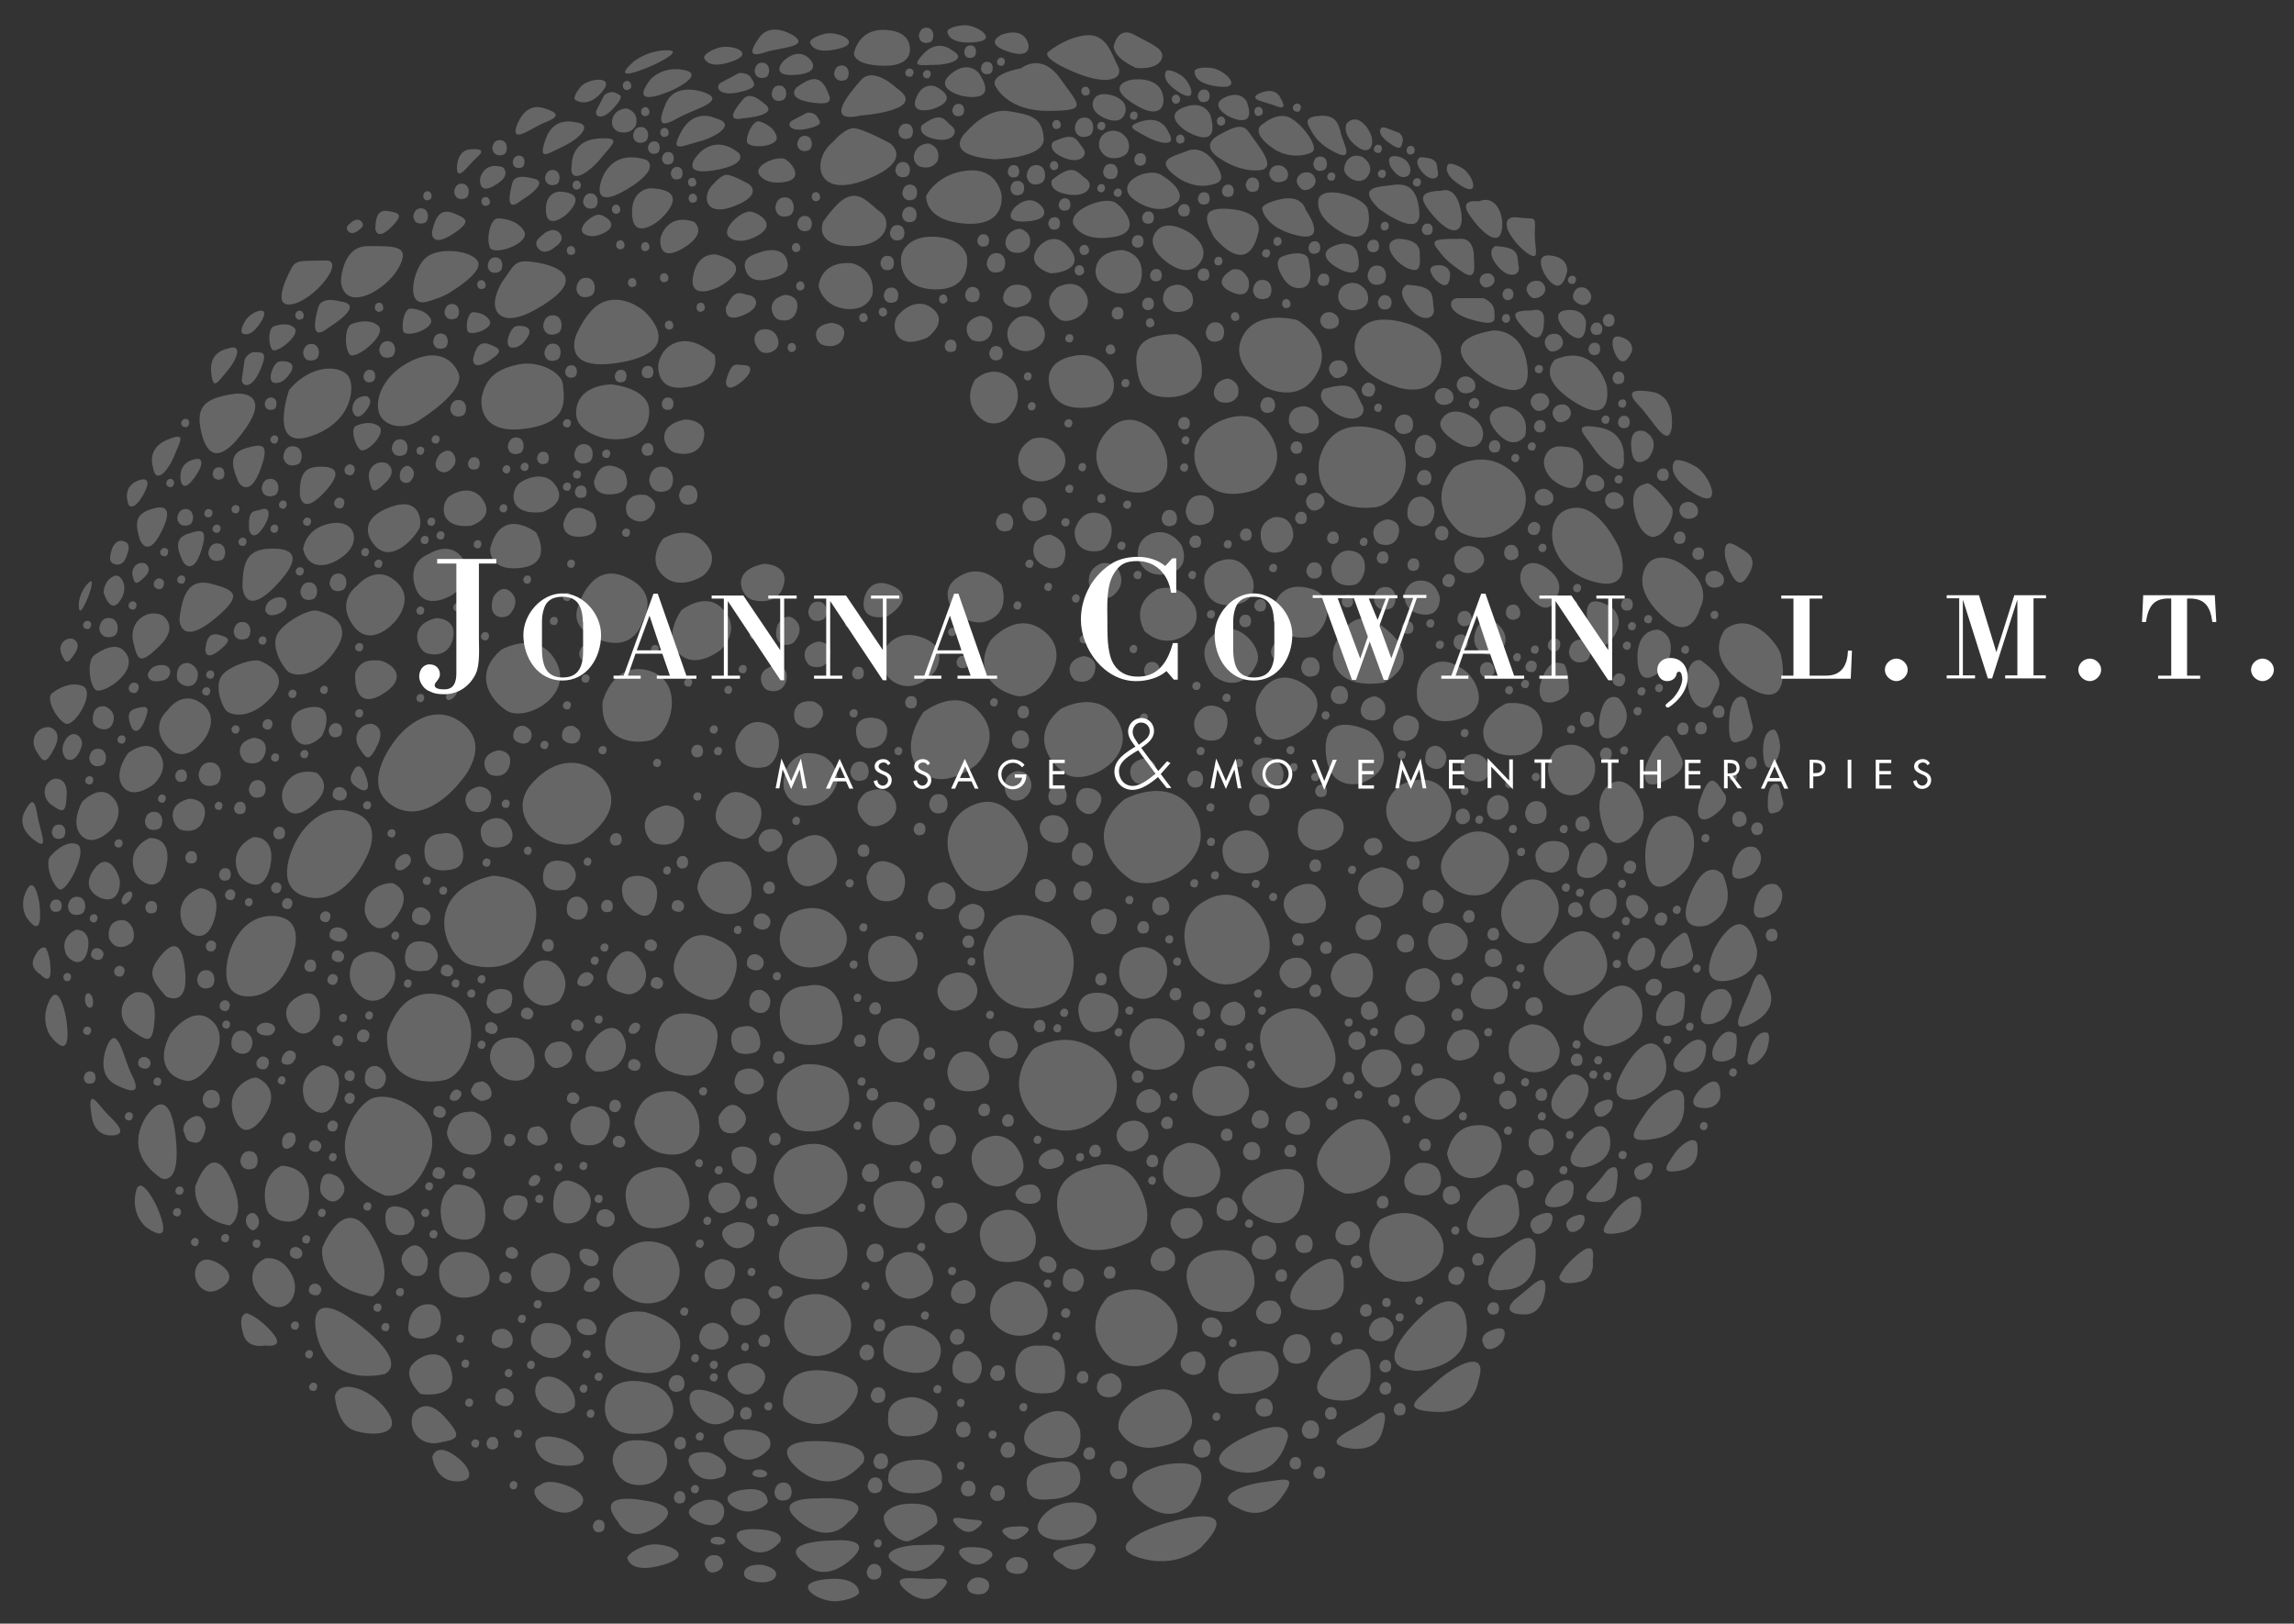
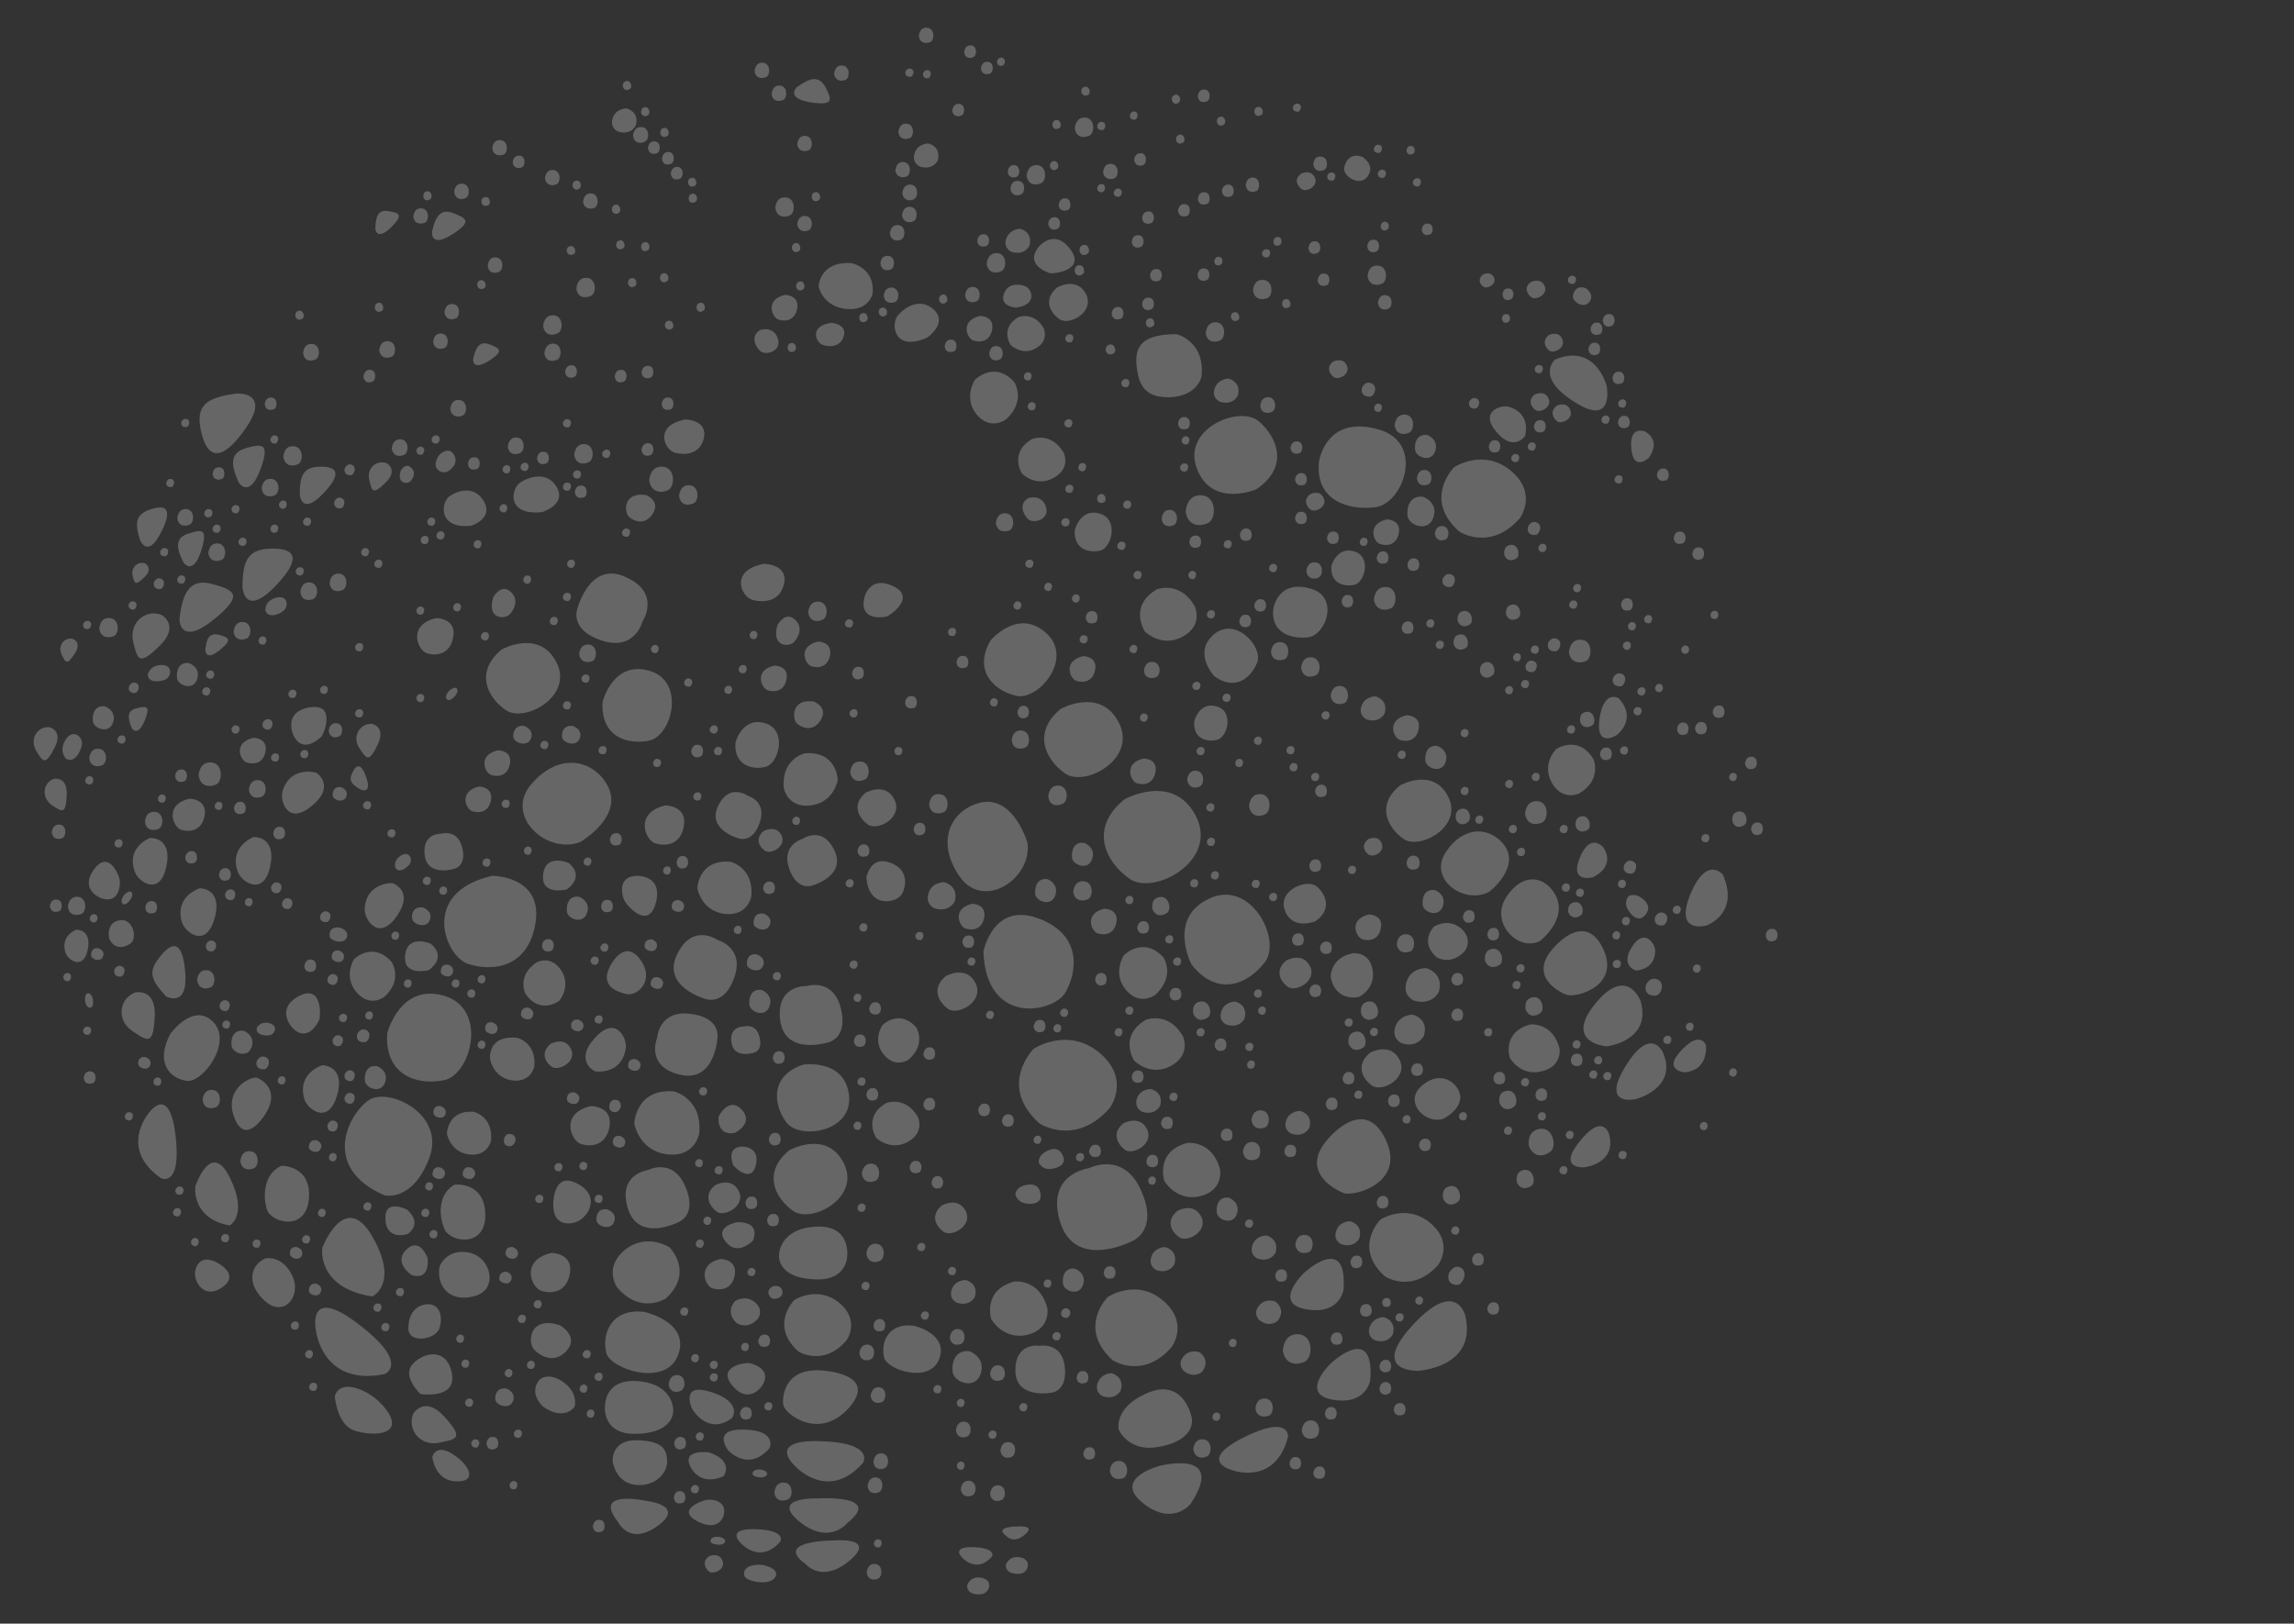
<svg xmlns="http://www.w3.org/2000/svg" version="1.1" x="0" y="0" viewBox="0 0 753 533" xml:space="preserve">
  <rect x="0" y="0" width="753" height="533" fill="#333333" stroke="none" />
  <g fill="#FFF">
-     <path d="M157.2 209.3c0 3.4.4 8.8-1 11.8-1.9 4.1-5.7 6.8-10.4 6.8-2.2 0-3.3-.2-5.3-1.2-1.6-.8-2.9-2.9-2.9-4.6 0-2 1.2-4 3.4-4 2 0 3.4 1.3 3.4 3.3 0 .9-.6 1.7-1 2.2-.3.4-.8.8-.7 1.5.1 1.2 2.5 1.2 3.2 1.2 3.2 0 3.9-2.6 3.9-5.3v-36h-6.3v-1.5h19.4v1.5h-5.7v24.3zM171.8 208.4c0-6.8 5.9-13.6 12.8-13.6s12.7 6.8 12.7 13.6c0 7.5-4.6 15-12.7 15s-12.8-7.5-12.8-15zm19.5-4.3c0-1.5-.2-2.9-.6-4.1-.8-2.5-2.5-4.1-6.1-4.1-3.6 0-5.4 1.6-6.1 4.1-.4 1.2-.6 2.6-.6 4.1v8.9c0 1.6.1 3.1.5 4.6.7 2.8 2.5 4.8 6.3 4.8 3.9 0 5.6-2 6.3-4.8.4-1.4.4-3 .4-4.6v-8.9zM201.4 222.8v-1h3.3l9.8-26.9h1.4l9.4 26.9h3.3v1h-13v-1h4.3l-2.5-7.2h-8.8l-2.5 7.2h4.2v1h-8.9zm7.6-9.3h8l-3.8-11.4-4.2 11.4zM257.4 223.3h-1.2l-17.3-26v24.5h4v1h-9.3v-1h4v-25.3h-4v-1H244l12.1 17.9v-16.9h-3.9v-1h9.3v1h-4.1v26.8zM291 223.3h-1.2l-17.3-26v24.5h4v1h-9.3v-1h4v-25.3h-4v-1h10.5l12.1 17.9v-16.9h-3.9v-1h9.3v1H291v26.8zM300.1 222.8v-1h3.3l9.8-26.9h1.4l9.4 26.9h3.3v1h-13v-1h4.3l-2.5-7.2h-8.8l-2.5 7.2h4.2v1h-8.9zm7.5-9.3h8l-3.8-11.4-4.2 11.4zM386.6 211.1v12h-1.3l-2.4-2.8c-2.6 2.3-6.5 3.3-10 3.3-10.3 0-18.1-10.5-18.1-20.2 0-7.6 4-14.8 10.6-18.7 2.3-1.3 5.3-1.9 8-1.9 3.3 0 6.5.9 9.1 3l2.3-2.5h1.3v11.3h-1.7c-.9-6.4-5.3-10.4-11-10.4-3.7 0-5.7.8-7.7 4-2.7 4.2-2.2 11-2.2 15.7 0 3.3-.1 7.9 1 11.7 1.1 3.7 3.9 6.3 8.3 6.5 7.2.4 10.5-4.7 12.2-11h1.6zM398.7 208.4c0-6.8 5.9-13.6 12.8-13.6s12.7 6.8 12.7 13.6c0 7.5-4.6 15-12.7 15-8.2 0-12.8-7.5-12.8-15zm19.5-4.3c0-1.5-.2-2.9-.6-4.1-.8-2.5-2.5-4.1-6.1-4.1-3.6 0-5.4 1.6-6.1 4.1-.4 1.2-.6 2.6-.6 4.1v8.9c0 1.6.1 3.1.5 4.6.7 2.8 2.5 4.8 6.3 4.8 3.9 0 5.6-2 6.3-4.8.4-1.4.4-3 .4-4.6v-8.9zM430.9 195.4h27.8v1H456l-3.2 9 3.9 10.7 7.2-19.8h-3.3v-1h7.6v1h-3.1l-9.6 26.9h-1.3l-4.6-12.6-4.5 12.6h-1.3l-9.8-26.9h-3.1v-.9zm15.6 20.8l2.5-7.2-4.6-12.6h-5.3l7.4 19.8zm2.8-19.7l2.9 7 2.7-7h-5.6zM473.1 222.8v-1h3.3l9.8-26.9h1.4l9.4 26.9h3.3v1h-13v-1h4.3l-2.5-7.2h-8.8l-2.5 7.2h4.2v1h-8.9zm7.5-9.3h8l-3.8-11.4-4.2 11.4zM529.1 223.3h-1.2l-17.3-26v24.5h4v1h-9.3v-1h4v-25.3h-4v-1h10.5l12.1 17.9v-16.9H524v-1h9.3v1h-4.1v26.8zM547.8 232.2c-.5.2-1.1-.1-1.1-.7 0-.2.9-.9 1.1-1.1 2.1-1.4 4.4-5.1 4.4-7.5 0-.5-.2-2.4-1-2.4-.7 0-.8.4-.9.9-.3 1.3-1.5 2.2-3.1 2.2-2 0-3.2-1.8-3.2-3.7 0-2.4 1.9-3.9 4.3-3.9 3.7 0 5.7 2.9 5.7 6.4-.1 4.1-2.9 7.6-6.2 9.8zM584.7 222.8v-1h4v-25.3h-4v-1h13.5v1H594v25.3h5.4c5.2 0 7-3.5 7.2-8.2h1.3l-.4 9.2h-22.8zM626.2 219.9c0 2-1.9 3.7-3.7 3.7-1.9 0-3.8-1.7-3.8-3.7 0-2.1 1.9-3.7 3.8-3.7 1.8 0 3.7 1.6 3.7 3.7zM667.4 221.7h4.1v1h-13.3v-1h4v-24.6h-.1l-8.2 25.6h-1.4l-8.1-25.6h-.1v24.6h4v1H639v-1h4.1v-25.3H639v-1h10.6l5.7 18.7 5.9-18.7h10.4v1h-4.1v25.3zM689.7 219.9c0 2-1.9 3.7-3.7 3.7-1.9 0-3.8-1.7-3.8-3.7 0-2.1 1.9-3.7 3.8-3.7 1.8 0 3.7 1.6 3.7 3.7zM708.4 222.8v-1h4.3v-25.3c-5.8-.3-7.5 2.5-8.3 7.7h-1.3l.4-8.8H727l.5 8.8h-1.3c-.7-5.2-2.5-8-8.3-7.7v25.3h4.3v1h-13.8zM746.4 219.9c0 2-1.9 3.7-3.7 3.7-1.9 0-3.8-1.7-3.8-3.7 0-2.1 1.9-3.7 3.8-3.7 1.8 0 3.7 1.6 3.7 3.7zM256.9 252.6l-1.1 6.2h-1.2l1.9-9.8 3.2 7.4 3.2-7.4 1.9 9.8h-1.2l-1.1-6.2-2.8 6.4-2.8-6.4zM273.5 256.5l-1.1 2.4h-1.3l4.5-9.8 4.5 9.8h-1.3l-1.1-2.4h-4.2zm2.2-4.9l-1.7 3.8h3.4l-1.7-3.8zM291.5 251.2c-.4-.6-.8-.9-1.5-.9-.8 0-1.6.5-1.6 1.3 0 .7.7 1.1 1.3 1.4l.7.3c1.3.5 2.3 1.3 2.3 2.8 0 1.7-1.3 2.9-3 2.9-1.5 0-2.7-1.1-2.9-2.6l1.2-.3c0 1 .8 1.8 1.8 1.8s1.7-.9 1.7-1.8c0-1-.8-1.5-1.6-1.8l-.7-.3c-1.1-.5-2.1-1.1-2.1-2.4 0-1.5 1.4-2.4 2.8-2.4 1.1 0 1.9.5 2.4 1.4l-.8.6zM304.5 251.2c-.4-.6-.8-.9-1.5-.9-.8 0-1.6.5-1.6 1.3 0 .7.7 1.1 1.3 1.4l.7.3c1.3.5 2.3 1.3 2.3 2.8 0 1.7-1.3 2.9-3 2.9-1.5 0-2.7-1.1-2.9-2.6l1.2-.3c0 1 .8 1.8 1.8 1.8s1.7-.9 1.7-1.8c0-1-.8-1.5-1.6-1.8l-.7-.3c-1.1-.5-2.1-1.1-2.1-2.4 0-1.5 1.4-2.4 2.8-2.4 1.1 0 1.9.5 2.4 1.4l-.8.6zM314.6 256.5l-1.1 2.4h-1.3l4.5-9.8 4.5 9.8H320l-1.1-2.4h-4.3zm2.2-4.9l-1.7 3.8h3.4l-1.7-3.8zM336.9 254.1v.4c0 2.6-1.8 4.6-4.5 4.6-2.6 0-4.8-2.3-4.8-4.9 0-2.7 2.2-4.9 4.9-4.9 1.5 0 2.9.7 3.8 1.8l-.8.8c-.7-.9-1.8-1.5-3-1.5-2.1 0-3.8 1.7-3.8 3.8 0 2 1.6 3.9 3.7 3.9 1.5 0 3-1.3 3.1-2.8h-2.4v-1.1h3.8zM344.4 249.4h5.1v1.1h-3.9v2.6h3.8v1.1h-3.8v3.6h3.9v1.1h-5.1v-9.5zM380.1 255.1c-2.5 2.1-5.4 4.2-8.4 4.2-3.3 0-5.9-2.7-5.9-6 0-4 3.8-6.3 6.9-8.2-1.1-1.5-2.4-3-2.4-5 0-2.4 2-4.4 4.4-4.4 2.3 0 4.1 1.9 4.1 4.2 0 2.6-2 4.1-4.2 5.6l5.6 7.6 2.9-3.2 1.1.6-3.2 3.6 3.5 4.6H383l-2.9-3.6zm-8-7.9c-2.2 1.4-4.8 3.1-4.8 6 0 2.6 1.8 4.8 4.5 4.8 2.6 0 5.4-2.3 7.5-4l-5.7-7.7-1.5.9zm-.3-6.9c0 1.6 1.2 2.8 2 4.2 1.6-1.3 3.6-2.2 3.6-4.5 0-1.5-1.2-2.8-2.8-2.8-1.6-.1-2.8 1.5-2.8 3.1zM399.6 252.6l-1.1 6.2h-1.2l1.9-9.8 3.2 7.4 3.2-7.4 1.9 9.8h-1.2l-1.1-6.2-2.8 6.4-2.8-6.4zM424.2 254.1c0 2.8-2.2 4.9-4.9 4.9s-4.9-2.1-4.9-4.9c0-2.7 2.2-4.9 4.9-4.9s4.9 2.2 4.9 4.9zm-1.2 0c0-2.1-1.6-3.8-3.8-3.8-2.2 0-3.8 1.7-3.8 3.8 0 2.2 1.7 3.8 3.8 3.8s3.8-1.6 3.8-3.8zM434.7 256.4l2.8-7h1.3l-4.1 9.9-4.1-9.9h1.3l2.8 7zM445.9 249.4h5.1v1.1h-3.9v2.6h3.8v1.1h-3.8v3.6h3.9v1.1h-5.1v-9.5zM460.3 252.6l-1.1 6.2H458l1.9-9.8 3.2 7.4 3.2-7.4 1.9 9.8H467l-1.1-6.2-2.8 6.4-2.8-6.4zM475.6 249.4h5.1v1.1h-3.9v2.6h3.8v1.1h-3.8v3.6h3.9v1.1h-5.1v-9.5zM488.3 248.9l7.1 7.4v-7h1.2v9.8l-7.1-7.4v7h-1.2v-9.8zM507.1 258.8h-1.2v-8.4h-2.2v-1.1h5.7v1.1h-2.2v8.4zM529 258.8h-1.2v-8.4h-2.2v-1.1h5.7v1.1H529v8.4zM544 253.2v-3.8h1.2v9.4H544v-4.5h-4.5v4.5h-1.2v-9.4h1.2v3.8h4.5zM553.1 249.4h5.1v1.1h-3.9v2.6h3.8v1.1h-3.8v3.6h3.9v1.1h-5.1v-9.5zM571.8 258.8h-1.4l-2.8-4h-.5v4h-1.2v-9.4h1.4c.8 0 1.7 0 2.5.4.8.5 1.2 1.4 1.2 2.3 0 1.4-.9 2.5-2.3 2.6l3.1 4.1zm-4.7-4.9h.4c1.2 0 2.5-.2 2.5-1.7s-1.4-1.7-2.6-1.7h-.3v3.4zM580.3 256.5l-1.1 2.4H578l4.5-9.8 4.5 9.8h-1.3l-1.1-2.4h-4.3zm2.2-4.9l-1.7 3.8h3.4l-1.7-3.8zM595.2 258.8H594v-9.4h1.4c2.9 0 3.8 1 3.8 2.7 0 2-1.5 2.8-3.3 2.8h-.7v3.9zm0-5h.4c1.2 0 2.5-.2 2.5-1.7s-1.4-1.7-2.6-1.7h-.3v3.4zM607.7 258.8h-1.2v-9.4h1.2v9.4zM615.7 249.4h5.1v1.1h-3.9v2.6h3.8v1.1h-3.8v3.6h3.9v1.1h-5.1v-9.5zM632.7 251.2c-.4-.6-.8-.9-1.5-.9-.8 0-1.6.5-1.6 1.3 0 .7.7 1.1 1.3 1.4l.7.3c1.3.5 2.3 1.3 2.3 2.8 0 1.7-1.3 2.9-3 2.9-1.5 0-2.7-1.1-2.9-2.6l1.2-.3c0 1 .8 1.8 1.8 1.8s1.7-.9 1.7-1.8c0-1-.8-1.5-1.6-1.8l-.7-.3c-1.1-.5-2.1-1.1-2.1-2.4 0-1.5 1.4-2.4 2.8-2.4 1.1 0 1.9.5 2.4 1.4l-.8.6z" />
    <g opacity=".25">
      <path d="M190.5 276.4s14.9-8.6 8.6-19.1c-4.7-7.8-15.4-10.5-24.6 0-9.2 10.5 5 23.4 16 19.1zM337.3 276.8s-4.7-16.6-16.3-13.1c-8.7 2.6-14 12.3-6.1 23.9 7.8 11.5 23.8 1 22.4-10.8zM473.7 367.3s7.9-3.9 5-9.5c-2.2-4.1-7.5-5.8-12.6-.8-5 5.1 1.8 12.1 7.6 10.3zM488.9 292.7s10.6-8.2 4.6-15.6c-4.4-5.5-12.9-6.4-18.9 2.6-6 9 6.2 17.5 14.3 13zM505.5 308.9s9.4-7.2 5-15.2c-3.3-5.9-10.4-7.7-16 .7-5.7 8.5 3.9 18.2 11 14.5zM161.6 287.5s16.6 0 14.2 15.4c-2.5 15.4-14.8 16-22.2 13.5-7.4-2.4-16-23.4 8-28.9zM322.8 312.4s3.1-16.3 17.8-11c14.7 5.3 13 17.5 9.2 24.3-3.9 6.8-26.1 11.3-27-13.3zM236.5 413.3s5.5 0 4.7 5.1c-.8 5.1-4.9 5.3-7.4 4.5-2.4-.8-5.2-7.8 2.7-9.6zM194 363.1s7.1 0 6.1 6.6c-1.1 6.6-6.4 6.9-9.5 5.8-3.2-1.1-6.9-10.1 3.4-12.4zM181 411.3s7.1 0 6.1 6.6c-1.1 6.6-6.3 6.9-9.5 5.8-3.2-1-6.9-10 3.4-12.4zM183.9 435.1s6.2 3.6 2.2 8.2c-3.9 4.5-8.6 2.1-10.8-.3-2.3-2.4-1.4-11.3 8.6-7.9zM212 162.5s4.8 1.8 2.4 5.9c-2.4 4.1-6 2.9-7.8 1.4-1.9-1.5-2.1-8.4 5.4-7.3zM267.1 230.3s4.8 1.8 2.4 5.9c-2.4 4.1-6 2.9-7.8 1.4-1.8-1.5-2-8.4 5.4-7.3zM250.7 185.1s7.9 0 6.7 6.3c-1.2 6.3-7 6.5-10.5 5.5s-7.6-9.6 3.8-11.8zM154.6 172.6s7.3-2.2 4.4-7.7c-2.9-5.5-8.3-4.1-11.3-2.1-2.9 1.8-4.3 10.9 6.9 9.8zM178 168.1s7.8-2.4 4.9-7.9c-2.9-5.5-8.8-3.9-12-1.9-3.2 2-4.9 11.1 7.1 9.8zM304.4 110.8s6.7-4.6 2.3-9c-4.5-4.3-9.6-1.1-12 1.8-2.4 2.9-1.2 12.1 9.7 7.2zM224.9 137.7s7.2 0 6.2 5.8c-1.1 5.8-6.4 6-9.6 5.1-3.3-.9-7.1-8.8 3.4-10.9zM255.2 205.2s2.4-4.5 5.5-2 1.5 5.9-.1 7.6c-1.6 1.7-7.5 1.6-5.4-5.6zM272.9 106s5.1.3 4.1 4.2c-1 3.8-4.8 3.8-7 3-2.2-.8-4.5-6.3 2.9-7.2zM161.9 196.1s2.4-4.5 5.5-2 1.5 5.9-.1 7.6c-1.7 1.7-7.6 1.6-5.4-5.6zM131.5 154.6s1.5-2.8 3.3-1.2c1.9 1.5.9 3.6-.1 4.6-.9 1-4.5.9-3.2-3.4zM144.3 149.2s2.9-2.8 4.6-.1c1.7 2.7-.4 4.8-2 5.7-1.7.9-6.1-.8-2.6-5.6zM333.5 101s-5.1-.3-4.1-4.1c1-3.9 4.8-3.8 7-3 2.2.7 4.5 6.1-2.9 7.1zM218.4 264.4s7.1 0 6.1 6.6-6.3 6.9-9.5 5.8c-3.2-1-6.9-10 3.4-12.4zM284.4 288s1.2-7 7.5-4.9c6.3 2.1 5.7 7.4 4.2 10.3-1.5 3-11 5.2-11.7-5.4zM157.2 258.2s4.6 0 4 4.3c-.7 4.3-4.1 4.5-6.2 3.8-2.1-.7-4.5-6.5 2.2-8.1zM254.2 218.5s4.7 0 4 4.3c-.7 4.3-4.1 4.5-6.2 3.8-2.1-.7-4.6-6.6 2.2-8.1zM355.5 215.4s4.7 0 4 4.3c-.7 4.3-4.1 4.5-6.2 3.8-2.1-.7-4.5-6.5 2.2-8.1zM268.5 210.6s4.6 0 4 4.3c-.7 4.3-4.1 4.5-6.2 3.8-2.1-.7-4.5-6.5 2.2-8.1zM321.7 103.7s4.6 0 4 4.3c-.7 4.3-4.1 4.5-6.2 3.8-2.1-.7-4.5-6.5 2.2-8.1zM257.7 96.8s4.6 0 4 4.3c-.7 4.3-4.1 4.5-6.2 3.8-2.1-.7-4.5-6.6 2.2-8.1zM362.5 298.3s4.6 0 4 4.3c-.7 4.3-4.1 4.5-6.2 3.8-2.1-.7-4.5-6.5 2.2-8.1zM449.3 300.2s4.7 0 4 4.3c-.7 4.3-4.1 4.5-6.2 3.8-2-.7-4.5-6.5 2.2-8.1zM461.7 234.8s4.7 0 4 4.3c-.7 4.3-4.1 4.5-6.2 3.8-2.1-.7-4.5-6.5 2.2-8.1zM455.2 170.5s4.6 0 4 4.3c-.7 4.3-4.1 4.5-6.2 3.8-2.1-.6-4.5-6.5 2.2-8.1zM375.4 249s4.6 0 3.9 4.3c-.7 4.3-4.1 4.5-6.2 3.8-2-.7-4.4-6.6 2.3-8.1zM319.1 296.7s4.6 0 4 4.3c-.7 4.3-4.1 4.5-6.2 3.8-2.1-.7-4.5-6.6 2.2-8.1zM163.5 246.3s4.6 0 3.9 4.3c-.7 4.3-4.1 4.5-6.2 3.8-2.1-.7-4.5-6.6 2.3-8.1zM83.2 242.2s4.6 0 4 4.3c-.7 4.3-4.1 4.5-6.2 3.8-2.2-.7-4.6-6.5 2.2-8.1zM143.2 202.9s6.6 0 5.6 6.1-5.9 6.4-8.8 5.4c-2.9-1-6.4-9.3 3.2-11.5zM62.2 262.2s5.8 0 5 5.4c-.9 5.4-5.2 5.6-7.8 4.8-2.6-.9-5.6-8.3 2.8-10.2zM127.1 339.2s4.2-16.6 18.7-12.3c14.5 4.3 8.8 25.9 0 27.7-8.8 1.8-19.6-1.5-18.7-15.4zM391.1 316.6s-8-15.2 5.8-21.6c13.7-6.5 23.8 13.4 18.4 20.7-5.4 7.3-15.6 11.9-24.2.9zM412.4 160.6s-14.5 6.3-19.5-6.7c-5.1-13.1 13.9-21 20.3-15.6 6.3 5.4 9.9 15.1-.8 22.3zM431.8 302.4s-7.4 3.2-10-3.4c-2.6-6.7 7.1-10.7 10.4-8 3.2 2.7 5 7.7-.4 11.4zM263.6 349.5s13.7-2.1 15.1 10.1c1.3 12.2-16.6 14.7-20.7 8.7-4.3-6-5.1-15.2 5.6-18.8zM55.9 339.4s7.6-10.6 14.1-3.9c6.5 6.6-3.5 20.3-8.9 19.3-5.4-.9-10.2-5.9-5.2-15.4zM166.1 455.8s3.4 1.1 2.3 4.1c-1.1 3-5.5 1.5-5.8-.4-.2-1.8.6-4 3.5-3.7zM199.3 397s3.4 1.1 2.3 4.1c-1.1 3-5.5 1.5-5.8-.4-.2-1.9.6-4.1 3.5-3.7zM172 238.3s3.4 1.1 2.3 4.1c-1.1 3-5.5 1.5-5.8-.4-.2-1.8.7-4 3.5-3.7zM111.9 258.4s2.6.8 1.8 3.1c-.9 2.3-4.3 1.2-4.5-.3-.1-1.4.5-3.1 2.7-2.8zM188 238.3s3.4 1.1 2.3 4.1c-1.1 3-5.5 1.5-5.8-.4-.2-1.8.6-4 3.5-3.7zM138.8 297.9s3.4 1.1 2.3 4.1c-1.1 3-5.5 1.5-5.8-.4-.3-1.9.6-4.1 3.5-3.7zM188.5 358.6s2.3.7 1.5 2.7c-.7 2-3.7 1-3.9-.3-.1-1.1.4-2.6 2.4-2.4zM32.3 311.3s2.3.7 1.5 2.7c-.7 2-3.7 1-3.9-.3-.1-1.2.5-2.7 2.4-2.4zM154.3 383.2s2.3.7 1.5 2.7c-.7 2-3.7 1-3.9-.2-.1-1.3.5-2.8 2.4-2.5zM144.4 383.2s2.3.7 1.5 2.7c-.7 2-3.7 1-3.9-.2-.1-1.3.5-2.8 2.4-2.5zM144.6 363.1s2.3.7 1.6 2.7c-.7 2-3.7 1-3.9-.3-.2-1.2.4-2.7 2.3-2.4zM169.2 374.5s-.6 2.3-2.6 1.7c-2-.6-1.2-3.6.1-3.9 1.2-.2 2.7.3 2.5 2.2zM203.8 363.3s-.6 2.3-2.6 1.7c-2-.6-1.2-3.6.1-3.9 1.1-.3 2.6.2 2.5 2.2zM161.6 335.6s2.3.7 1.6 2.7c-.7 2-3.7 1-3.9-.3-.2-1.2.3-2.7 2.3-2.4zM147.1 316.7s2.3.7 1.5 2.7c-.7 2-3.7 1-3.9-.2-.1-1.3.4-2.8 2.4-2.5zM111.2 312s2.3.7 1.6 2.7c-.7 2-3.7 1-3.9-.3-.1-1.2.4-2.6 2.3-2.4zM111.5 304.5s3.3.9 2.3 3.3-5.3 1.1-5.6-.4c-.2-1.5.5-3.3 3.3-2.9zM173.4 330.8s2.3.7 1.5 2.7c-.7 2-3.7 1-3.9-.3-.1-1.2.5-2.6 2.4-2.4zM203.5 372.9s2.3.7 1.6 2.7c-.7 2-3.7 1-3.9-.3-.2-1.2.4-2.7 2.3-2.4zM103.8 374.3s2.3.7 1.5 2.7c-.7 2-3.7 1-3.9-.2-.1-1.2.5-2.7 2.4-2.5zM47.7 347s2.3.7 1.6 2.7c-.7 2-3.7 1-3.9-.3-.2-1.1.3-2.6 2.3-2.4zM166.3 417.5s2.3.7 1.5 2.7c-.7 2-3.7 1-3.9-.3-.1-1.2.5-2.6 2.4-2.4zM168.3 409.4s2.3.7 1.6 2.7c-.7 2-3.7 1-3.9-.3-.2-1.2.4-2.7 2.3-2.4zM97.5 409.4s2.3.7 1.6 2.7c-.8 2-3.7 1-3.9-.3-.2-1.2.3-2.7 2.3-2.4zM103.8 421.4s2.3.7 1.5 2.7c-.7 2-3.7 1-3.9-.2-.1-1.3.5-2.7 2.4-2.5zM123.8 350s3.9 1.4 2.6 5.3c-1.3 3.9-6.3 2-6.6-.4-.3-2.5.7-5.4 4-4.9zM250 325s3.9 1.4 2.6 5.3c-1.3 3.9-6.3 2-6.6-.4-.3-2.5.7-5.4 4-4.9zM190.1 294.4s3.9 1.4 2.6 5.3c-1.3 3.9-6.3 2-6.6-.4-.3-2.5.7-5.4 4-4.9zM62.1 217.7s3.9 1.4 2.6 5.3c-1.3 3.9-6.3 2-6.6-.4-.3-2.5.7-5.4 4-4.9zM337.6 163.5s4.3-1.4 5.7 2.8c1.5 4.2-4.1 5.9-6 4-1.7-1.9-2.8-5.1.3-6.8zM249.6 108.3s4.3-1.4 5.7 2.8c1.5 4.2-4.1 5.9-5.9 4-1.8-1.8-2.9-5 .2-6.8zM352.9 416.5s3.9 1.4 2.6 5.3c-1.3 3.9-6.3 2-6.6-.4-.3-2.5.7-5.4 4-4.9zM403.4 393.2s3.9 1.4 2.6 5.3c-1.3 3.9-6.3 2-6.6-.4-.3-2.5.7-5.4 4-4.9zM318.3 443.6s5.4 2 3.6 7.4c-1.8 5.4-8.8 2.8-9.2-.6-.4-3.4 1-7.4 5.6-6.8zM343.8 288.6s3.9 1.4 2.6 5.3c-1.3 3.9-6.3 2-6.6-.4-.2-2.4.7-5.3 4-4.9zM355.9 276.7s3.9 1.4 2.6 5.3c-1.3 3.9-6.3 2-6.6-.4-.3-2.5.7-5.4 4-4.9zM34.5 231.9s3.9 1.4 2.6 5.3c-1.3 3.9-6.3 2-6.6-.4-.3-2.5.7-5.4 4-4.9zM471 292.2s3.9 1.4 2.6 5.3c-1.3 3.9-6.3 2-6.6-.4-.3-2.5.7-5.4 4-4.9zM471.9 244.9s3.9 1.4 2.6 5.3c-1.3 3.9-6.3 2-6.6-.4-.3-2.5.7-5.4 4-4.9zM468.5 142.8s3.9 1.4 2.6 5.3c-1.3 3.9-6.3 2-6.6-.4-.3-2.5.7-5.3 4-4.9zM467.2 163.1s5 1.8 3.3 6.8c-1.7 5-8.1 2.6-8.5-.6-.3-3.1 1-6.8 5.2-6.2zM80 338.4s3.9 1.4 2.6 5.3c-1.3 3.9-6.3 2-6.6-.4-.3-2.5.7-5.4 4-4.9zM189.8 334.7s2.3.7 1.6 2.7c-.8 2-3.7 1-3.9-.3-.2-1.2.4-2.6 2.3-2.4zM208.6 347.7s2.3.7 1.5 2.7c-.7 2-3.7 1-3.9-.3-.1-1.2.4-2.7 2.4-2.4zM216 320.8s2.3.7 1.5 2.7c-.7 2-3.7 1-3.9-.3-.1-1.2.5-2.7 2.4-2.4zM250.6 299.9s3.1 1 2.1 3.7-5.1 1.4-5.3-.3c-.2-1.7.5-3.7 3.2-3.4zM248.4 313.3s3.1 1 2.1 3.7-5 1.4-5.3-.3c-.2-1.8.6-3.8 3.2-3.4zM214 308.4s2.3.7 1.5 2.7c-.7 2-3.7 1-3.9-.3-.1-1.2.5-2.6 2.4-2.4zM197.1 310.8s.5-1.5 1.9-1c1.3.5.6 2.5-.2 2.6-.8.1-1.9-.3-1.7-1.6zM156.8 321.2s.5-1.5 1.8-1 .7 2.5-.2 2.6c-.8.1-1.8-.3-1.6-1.6zM128.5 306.9s.5-1.5 1.8-1 .6 2.5-.2 2.6c-.8.1-1.8-.3-1.6-1.6zM127.2 273.3s.5-1.5 1.9-1c1.3.5.6 2.5-.2 2.6-.9.1-1.9-.3-1.7-1.6zM172 279s.5-1.5 1.8-1 .6 2.5-.2 2.6c-.8.1-1.8-.3-1.6-1.6zM158.4 282.9s.5-1.5 1.9-1c1.3.5.6 2.5-.2 2.6-.9.1-1.9-.3-1.7-1.6zM164.7 263.6s.5-1.5 1.9-1c1.3.5.6 2.5-.2 2.6-.9.1-1.9-.3-1.7-1.6zM177.4 244.3s.5-1.5 1.9-1c1.3.5.6 2.5-.2 2.6-.9.1-1.9-.3-1.7-1.6zM196.5 246s.5-1.5 1.9-1c1.3.5.6 2.5-.2 2.6-.9.1-1.9-.3-1.7-1.6zM191.6 282.6s.5-1.5 1.8-1 .6 2.5-.2 2.6c-.8.1-1.8-.3-1.6-1.6zM144.2 292.1s.5-1.5 1.8-1c1.4.5.7 2.5-.2 2.6-.8.1-1.8-.3-1.6-1.6zM111.3 333.9s.5-1.5 1.9-1c1.3.5.6 2.5-.2 2.6-.9.1-1.9-.3-1.7-1.6zM109.2 341.3s.7-2 2.4-1.3c1.8.7.8 3.3-.3 3.4-1 .2-2.3-.4-2.1-2.1zM107.5 369.3s.7-2 2.4-1.3c1.8.7.8 3.3-.3 3.4-1.1.2-2.3-.3-2.1-2.1zM84.3 337.4s1.1-2.3 4.2-1.5c3.1.9 1.6 3.9-.3 4-2 .2-4.3-.5-3.9-2.5zM129.8 284.9s-.9-2.4 1.9-4.1c2.8-1.6 3.9 1.5 2.7 3-1.4 1.6-3.5 2.8-4.6 1.1zM21.7 249.1s-2.6-2.5-.1-6.4c2.6-3.8 6-.5 5.2 2.2-.7 2.7-2.6 5.6-5.1 4.2zM87.1 200.4s-.3-3.2 3.6-4.2 4.2 3.1 2.1 4.5c-2 1.4-4.9 2.1-5.7-.3zM48.5 221.5s.5-3.1 4.5-3.2c4 0 3.3 4.1 1 4.9-2.3.8-5.3.8-5.5-1.7zM113.1 360.2s.7-2 2.4-1.3.8 3.3-.3 3.4c-1 .2-2.3-.4-2.1-2.1zM113.1 352.8s.7-2 2.4-1.3.8 3.3-.3 3.4c-1 .1-2.3-.4-2.1-2.1zM107.5 321.2s.7-2 2.4-1.3c1.8.7.8 3.3-.3 3.4-1.1.1-2.3-.4-2.1-2.1zM105.1 300.6s.7-2 2.4-1.3c1.8.7.8 3.3-.3 3.4-1.1.1-2.4-.4-2.1-2.1zM67.6 310.2s.7-2 2.4-1.3.8 3.3-.3 3.4c-1.1.2-2.3-.3-2.1-2.1zM72.1 329.8s.7-2 2.4-1.3.8 3.3-.3 3.4c-1 .1-2.3-.4-2.1-2.1zM37.5 318.5s.7-2 2.4-1.3c1.8.7.8 3.3-.3 3.4-1 .1-2.3-.4-2.1-2.1zM73.9 293.4s.7-2 2.4-1.3.8 3.3-.3 3.4c-1 .1-2.3-.4-2.1-2.1zM92.6 296.3s.7-2 2.4-1.3c1.8.7.8 3.3-.3 3.4-1.1.1-2.4-.4-2.1-2.1zM89 291.1s.7-2 2.4-1.3c1.8.7.8 3.3-.3 3.4-1 .2-2.3-.4-2.1-2.1zM117.2 339.7s.8-2.4 2.9-1.6c2.1.8 1 3.9-.3 4-1.4.2-2.9-.4-2.6-2.4zM84.2 348.6s.8-2.4 2.9-1.6c2.1.8 1 3.9-.3 4-1.3.2-2.9-.4-2.6-2.4zM148.3 322.6s.5-1.5 1.8-1 .6 2.5-.2 2.6c-.8.1-1.8-.3-1.6-1.6zM153.4 325.9s.5-1.5 1.9-1c1.3.5.6 2.5-.2 2.6-.9.1-1.8-.3-1.7-1.6zM195.2 334.4s.5-1.5 1.9-1c1.3.5.6 2.5-.2 2.6-.9.1-1.9-.3-1.7-1.6zM228.2 381.6s.5-1.5 1.8-1 .6 2.5-.2 2.6c-.8 0-1.8-.4-1.6-1.6zM234.6 383.9s.5-1.5 1.9-1c1.3.5.6 2.5-.2 2.6-.9.1-1.9-.3-1.7-1.6zM280.2 369.3s.5-1.5 1.8-1 .7 2.5-.2 2.6c-.8.1-1.8-.3-1.6-1.6zM281.5 396.2s.5-1.5 1.9-1c1.3.5.6 2.5-.2 2.6-.9.1-1.9-.3-1.7-1.6zM311.2 417s.5-1.5 1.9-1c1.3.5.6 2.5-.2 2.6-.9.1-1.9-.3-1.7-1.6zM302.3 431.6s.5-1.5 1.9-1c1.3.5.6 2.5-.2 2.6-.9.1-1.9-.3-1.7-1.6zM334.6 461.7s.5-1.5 1.9-1c1.3.5.6 2.5-.2 2.6-.9.1-1.8-.3-1.7-1.6zM314.1 480.9s.5-1.5 1.8-1 .6 2.5-.2 2.6c-.8.1-1.7-.3-1.6-1.6zM286.9 506.4s.5-1.5 1.8-1 .6 2.5-.2 2.6c-.8.1-1.8-.3-1.6-1.6zM314.1 460.3s.5-1.5 1.8-1 .6 2.5-.2 2.6c-.8.1-1.7-.3-1.6-1.6zM324.5 470.7s.5-1.5 1.9-1c1.3.5.6 2.5-.2 2.6-1 .1-1.9-.3-1.7-1.6zM342.6 421.1s.5-1.5 1.8-1 .6 2.5-.2 2.6c-.8.1-1.8-.3-1.6-1.6zM403.4 440.6s.5-1.5 1.8-1 .6 2.5-.2 2.6c-.8.1-1.8-.3-1.6-1.6zM345.5 438.4s.5-1.5 1.9-1 .6 2.5-.2 2.6c-.9.1-1.9-.3-1.7-1.6zM398 464.8s.5-1.5 1.8-1 .7 2.5-.2 2.6c-.8.1-1.8-.3-1.6-1.6zM464.6 426.7s.5-1.5 1.8-1 .6 2.5-.2 2.6c-.8.1-1.8-.3-1.6-1.6zM408.7 401.4s.5-1.5 1.9-1c1.3.5.6 2.5-.2 2.6-.9.1-1.9-.3-1.7-1.6zM348.3 430.8s.6-1.8 2.1-1.2c1.6.6.8 2.9-.2 3-.9.1-2.1-.3-1.9-1.8zM306.4 455.8s.5-1.5 1.9-1c1.3.5.6 2.5-.2 2.6-.9.1-1.9-.3-1.7-1.6zM301.1 409.1s.5-1.5 1.9-1c1.3.5.6 2.5-.2 2.6-.9.1-1.9-.3-1.7-1.6zM282.8 421.9s.5-1.5 1.9-1c1.3.5.6 2.5-.2 2.6-.9.1-1.9-.3-1.7-1.6zM376.9 387.3s.5-1.5 1.8-1 .6 2.5-.2 2.6c-.8.1-1.7-.3-1.6-1.6zM529.4 316.2s.5-1.5 1.9-1 .6 2.5-.2 2.6c-.9.1-1.9-.3-1.7-1.6zM529.3 306.8s.5-1.5 1.8-1 .6 2.5-.2 2.6c-.8.1-1.8-.3-1.6-1.6zM543.2 301.3s.8-2.4 2.9-1.6c2.1.8 1 3.9-.3 4.1-1.4.2-2.9-.4-2.6-2.5zM529.4 222.8s.8-2.4 2.9-1.6c2.1.8 1 3.9-.3 4.1-1.4.1-2.9-.5-2.6-2.5zM533 284.3s.8-2.4 2.9-1.6c2.1.8 1 3.9-.3 4.1-1.4.1-2.9-.5-2.6-2.5zM508.1 211.3s.8-2.4 2.9-1.6c2.1.8 1 3.9-.3 4.1-1.4.2-2.9-.5-2.6-2.5zM473.5 190.2s.8-2.4 2.9-1.6c2.1.8 1 3.9-.3 4.1-1.4.1-2.9-.5-2.6-2.5zM501.5 173.1s.8-2.4 2.9-1.6c2.1.8 1 3.9-.3 4.1-1.4.2-2.9-.4-2.6-2.5zM482.2 132.1s.7-2 2.4-1.3.8 3.2-.3 3.3c-1.1.2-2.3-.3-2.1-2zM447 127.5s.9-2.6 3.1-1.7c2.3.9 1.1 4.2-.3 4.4-1.5.1-3.1-.5-2.8-2.7zM540.2 323.6s1-3.1 3.8-2.1c2.7 1.1 1.3 5.1-.4 5.3-1.8.3-3.8-.5-3.4-3.2zM444.6 359.1s.5-1.5 1.9-1c1.3.5.6 2.5-.2 2.6-1 .1-2-.3-1.7-1.6zM460.4 367.2s.5-1.5 1.9-1c1.3.5.6 2.5-.2 2.6-.9.1-1.9-.3-1.7-1.6zM499.3 355s.5-1.5 1.9-1c1.3.5.6 2.5-.2 2.6-.9.1-1.9-.3-1.7-1.6zM512.7 291.1s.5-1.5 1.9-1c1.3.5.6 2.5-.2 2.6-.9.1-1.9-.3-1.7-1.6zM532.4 302.1s.5-1.5 1.9-1c1.3.5.6 2.5-.2 2.6-.9.2-1.9-.3-1.7-1.6zM496.5 323.1s.5-1.5 1.9-1c1.3.5.6 2.5-.2 2.6-.9.1-1.9-.3-1.7-1.6zM484.3 268.8s.5-1.5 1.8-1c1.4.5.6 2.5-.2 2.6-.8.1-1.8-.2-1.6-1.6zM487.2 338.6s.5-1.5 1.9-1c1.3.5.6 2.5-.2 2.6-.9.1-1.9-.2-1.7-1.6zM511.9 383.9s.5-1.5 1.9-1c1.3.5.6 2.5-.2 2.6-.9.1-1.9-.3-1.7-1.6zM514 372.3s.5-1.5 1.8-1 .7 2.5-.2 2.6c-.8.1-1.8-.3-1.6-1.6zM476.4 403.7s.5-1.5 1.9-1c1.3.5.6 2.5-.2 2.6-.9.1-1.9-.3-1.7-1.6zM458.1 432.2s.5-1.5 1.9-1 .6 2.5-.2 2.6c-.9.1-1.9-.2-1.7-1.6zM504.8 366.2s.5-1.5 1.9-1c1.3.5.6 2.5-.2 2.6-.9.1-1.9-.3-1.7-1.6zM516.2 342.6s.5-1.5 1.9-1c1.3.5.6 2.5-.2 2.6-.9.1-1.9-.3-1.7-1.6zM555.7 317.7s.5-1.5 1.8-1c1.4.5.6 2.5-.2 2.6-.8.1-1.7-.3-1.6-1.6zM546 341.1s.5-1.5 1.9-1c1.3.5.6 2.5-.2 2.6-.9.1-1.9-.3-1.7-1.6zM553.4 336.8s.5-1.5 1.8-1 .6 2.5-.2 2.6c-.8 0-1.8-.3-1.6-1.6zM567.6 351.8s.5-1.5 1.8-1 .6 2.5-.2 2.6c-.8.1-1.8-.3-1.6-1.6zM558 369.4s.5-1.5 1.8-1 .6 2.5-.2 2.6c-.8.1-1.8-.3-1.6-1.6zM531.3 378.9s.5-1.5 1.9-1 .6 2.5-.2 2.6c-.9.1-1.9-.3-1.7-1.6zM549.1 298.4s.5-1.5 1.9-1c1.3.5.6 2.5-.2 2.6-.9.1-1.9-.3-1.7-1.6zM531.8 246.1s.5-1.5 1.9-1c1.3.5.6 2.5-.2 2.6-.9.1-1.9-.3-1.7-1.6zM516.4 192.8s.5-1.5 1.8-1c1.4.5.7 2.5-.2 2.6-.8.1-1.8-.3-1.6-1.6zM515.1 198.2s.5-1.5 1.9-1c1.3.5.7 2.5-.2 2.6-.9.1-1.9-.3-1.7-1.6zM523.3 347.8s.5-1.5 1.9-1c1.3.5.6 2.5-.2 2.6-.9.1-1.9-.3-1.7-1.6zM526.3 353s.5-1.5 1.9-1c1.3.5.6 2.5-.2 2.6-.9.1-1.9-.3-1.7-1.6zM521.7 352.5s.5-1.5 1.9-1c1.3.5.6 2.5-.2 2.6-.9.1-1.9-.3-1.7-1.6zM497.8 317.6s.5-1.5 1.9-1c1.3.5.6 2.5-.2 2.6-.9.1-1.9-.3-1.7-1.6zM493.7 370.9s.5-1.5 1.9-1c1.3.5.6 2.5-.2 2.6-.9.1-1.9-.3-1.7-1.6zM478.9 366.2s.5-1.5 1.9-1c1.3.5.6 2.5-.2 2.6-.9.1-1.8-.3-1.7-1.6zM449.7 338.5s.5-1.5 1.9-1c1.3.5.6 2.5-.2 2.6-.9.1-1.9-.3-1.7-1.6zM383.9 359.8s.5-1.5 1.9-1c1.3.5.6 2.5-.2 2.6-1 .1-1.9-.3-1.7-1.6zM409.4 349.2s.5-1.5 1.8-1 .6 2.5-.2 2.6c-.9.2-1.8-.2-1.6-1.6zM408.8 343.4s.5-1.5 1.9-1c1.3.5.6 2.5-.2 2.6-.9.1-1.9-.3-1.7-1.6zM413 331.5s.5-1.5 1.8-1 .6 2.5-.2 2.6c-.8.1-1.8-.3-1.6-1.6zM411.6 325.9s.5-1.5 1.9-1c1.3.5.6 2.5-.2 2.6-.9.1-1.8-.3-1.7-1.6zM441.4 335.4s.5-1.5 1.9-1c1.3.5.6 2.5-.2 2.6-.9.1-1.9-.3-1.7-1.6zM392.8 338.6s.5-1.5 1.9-1c1.3.5.6 2.5-.2 2.6-.9.1-1.9-.2-1.7-1.6zM351.9 196.2s.5-1.5 1.8-1 .6 2.5-.2 2.6c-.8.1-1.8-.3-1.6-1.6zM369.4 331.5s.5-1.5 1.9-1c1.3.5.6 2.5-.2 2.6-.9.1-1.8-.3-1.7-1.6zM365.9 338.6s.5-1.5 1.8-1 .6 2.5-.2 2.6c-.8.1-1.8-.2-1.6-1.6zM323.7 332.9s.5-1.5 1.8-1c1.4.5.6 2.5-.2 2.6-.8.1-1.8-.3-1.6-1.6zM339.3 373.9s.5-1.5 1.8-1 .6 2.5-.2 2.6c-.8.1-1.8-.3-1.6-1.6zM80.4 295.9s.5-1.5 1.8-1 .6 2.5-.2 2.6c-.8.1-1.8-.3-1.6-1.6zM73 336.1s.5-1.5 1.8-1 .6 2.5-.2 2.6c-.8 0-1.8-.4-1.6-1.6zM27.3 338.1s.5-1.5 1.9-1c1.3.5.6 2.5-.2 2.6-.9.1-1.9-.3-1.7-1.6zM369.4 295.2s.5-1.5 1.9-1c1.3.5.6 2.5-.2 2.6-.9.1-1.8-.3-1.7-1.6zM410.9 289.9s.5-1.5 1.9-1c1.3.5.6 2.5-.2 2.6-.9.1-1.9-.3-1.7-1.6zM416.6 294.2s.5-1.5 1.9-1c1.3.5.6 2.5-.2 2.6-.9.1-1.9-.3-1.7-1.6zM354.4 209.6s.5-1.5 1.9-1c1.3.5.6 2.5-.2 2.6-.9.1-1.9-.3-1.7-1.6zM396.2 201.4s.5-1.5 1.9-1c1.3.5.6 2.5-.2 2.6-1 .1-1.9-.3-1.7-1.6zM401.7 178.4s.5-1.5 1.9-1c1.3.5.6 2.5-.2 2.6-.9.1-1.9-.3-1.7-1.6zM390.1 188.5s.5-1.5 1.8-1 .6 2.5-.2 2.6c-.8.1-1.8-.3-1.6-1.6zM372.1 188.5s.5-1.5 1.9-1c1.3.5.6 2.5-.2 2.6-.9.1-1.9-.3-1.7-1.6zM366.8 178.9s.5-1.5 1.9-1 .6 2.5-.2 2.6c-.9.1-1.9-.3-1.7-1.6zM348.4 171.2s.5-1.5 1.9-1 .7 2.5-.2 2.6c-.9.1-1.9-.3-1.7-1.6zM336.6 184.8s.5-1.5 1.9-1c1.3.5.6 2.5-.2 2.6-.9.1-1.9-.3-1.7-1.6zM325 230.3s.5-1.5 1.8-1 .6 2.5-.2 2.6c-.8.1-1.8-.3-1.6-1.6zM311.2 207.2s.5-1.5 1.9-1c1.3.5.6 2.5-.2 2.6-.9.1-1.9-.3-1.7-1.6zM229.5 358s.5-1.5 1.9-1c1.3.5.6 2.5-.2 2.6-.9.1-1.9-.3-1.7-1.6zM132.6 322.6s.5-1.5 1.8-1 .6 2.5-.2 2.6c-.8.1-1.8-.3-1.6-1.6zM119.9 333.1s.5-1.5 1.8-1 .6 2.5-.2 2.6c-.8.1-1.8-.3-1.6-1.6zM193.9 315.1s.5-1.5 1.9-1c1.3.5.6 2.5-.2 2.6-.9.1-1.9-.3-1.7-1.6zM227.6 261.2s.5-1.5 1.9-1c1.3.5.6 2.5-.2 2.6-.9.1-1.9-.3-1.7-1.6zM214.4 250.2s.5-1.5 1.8-1c1.4.5.7 2.5-.2 2.6-.8.1-1.8-.3-1.6-1.6zM190.9 222.5s.5-1.5 1.9-1c1.3.5.6 2.5-.2 2.6-.9.1-1.9-.3-1.7-1.6zM204.2 174.6s.5-1.5 1.9-1c1.3.5.6 2.5-.2 2.6-.9.1-1.9-.3-1.7-1.6zM136.7 200.2s.5-1.5 1.8-1c1.4.5.6 2.5-.2 2.6-.8.1-1.7-.3-1.6-1.6zM42.2 198.5s.5-1.5 1.9-1c1.3.5.6 2.5-.2 2.6-.9.1-1.8-.3-1.7-1.6zM58.2 190s.5-1.5 1.9-1c1.3.5.6 2.5-.2 2.6-.9.1-1.9-.3-1.7-1.6zM27.3 204.9s.5-1.5 1.9-1c1.3.5.6 2.5-.2 2.6-.9.1-1.9-.3-1.7-1.6zM105.1 226.2s.5-1.5 1.8-1 .6 2.5-.2 2.6c-.8.1-1.8-.3-1.6-1.6zM84.9 210s.5-1.5 1.8-1 .7 2.5-.2 2.6c-.8.1-1.8-.3-1.6-1.6zM67.7 221.2s.5-1.5 1.9-1c1.3.5.6 2.5-.2 2.6-.9.1-1.9-.3-1.7-1.6zM38.6 242.5s.5-1.5 1.9-1c1.3.5.6 2.5-.2 2.6-.9.1-1.9-.3-1.7-1.6zM51.9 261.9s.5-1.5 1.8-1 .6 2.5-.2 2.6c-.8.1-1.8-.3-1.6-1.6zM29.5 301.2s.5-1.5 1.8-1 .6 2.5-.2 2.6c-.8.1-1.8-.3-1.6-1.6zM66.4 226.7s.5-1.5 1.9-1c1.3.5.6 2.5-.2 2.6-.9.1-1.9-.3-1.7-1.6zM94.7 227.5s.5-1.5 1.9-1c1.3.5.6 2.5-.2 2.6-.9.2-1.9-.2-1.7-1.6zM98.6 247.3s.5-1.5 1.9-1c1.3.5.6 2.5-.2 2.6-.9.1-1.9-.3-1.7-1.6zM86.2 237.5s.6-1.9 2.3-1.3c1.7.6.8 3.2-.3 3.3-1 .1-2.3-.4-2-2zM42.3 225.5s.6-1.9 2.3-1.3c1.7.6.8 3.2-.3 3.3-1 .1-2.3-.4-2-2zM157.9 208.6s.5-1.5 1.9-1c1.3.5.6 2.5-.2 2.6-.9.1-1.9-.3-1.7-1.6zM118.6 181s.5-1.5 1.8-1 .6 2.5-.2 2.6c-.8.1-1.8-.3-1.6-1.6zM122.9 184.8s.5-1.5 1.9-1c1.3.5.6 2.5-.2 2.6-.9.1-1.9-.3-1.7-1.6zM91.6 165.4s.5-1.5 1.8-1 .6 2.5-.2 2.6c-.8.1-1.8-.3-1.6-1.6zM88.8 173.3s.5-1.5 1.8-1 .6 2.5-.2 2.6c-.8.1-1.8-.3-1.6-1.6zM78.3 177.6s.5-1.5 1.9-1c1.3.5.6 2.5-.2 2.6-.9.1-1.9-.3-1.7-1.6zM76 166.9s.5-1.5 1.9-1c1.3.5.6 2.5-.2 2.6-.9.1-1.8-.3-1.7-1.6zM69.8 173.3s.5-1.5 1.9-1c1.3.5.6 2.5-.2 2.6-.9.1-1.9-.3-1.7-1.6zM54.6 158.3s.5-1.5 1.8-1 .7 2.5-.2 2.6c-.8.1-1.8-.3-1.6-1.6zM59.5 138.6s.5-1.5 1.9-1c1.3.5.6 2.5-.2 2.6-.9.1-1.9-.3-1.7-1.6zM67.1 168.2s.5-1.5 1.9-1c1.3.5.7 2.5-.2 2.6-.9.2-1.9-.2-1.7-1.6zM52.6 181s.5-1.5 1.9-1c1.3.5.6 2.5-.2 2.6-.9.1-1.9-.3-1.7-1.6zM99.5 171s.5-1.5 1.9-1c1.3.5.6 2.5-.2 2.6-.9.1-1.9-.3-1.7-1.6zM88.8 144s.5-1.5 1.8-1 .6 2.5-.2 2.6c-.8.1-1.8-.3-1.6-1.6zM109.7 164.8s.7-2 2.4-1.3.8 3.3-.3 3.4c-1 .1-2.3-.4-2.1-2.1zM50.5 191.3s.7-2 2.4-1.3.8 3.3-.3 3.4c-1.1.1-2.4-.5-2.1-2.1zM113.1 153.9s.7-2 2.4-1.3.8 3.3-.3 3.4c-1.1.1-2.3-.4-2.1-2.1zM184.8 231.3s.5-1.5 1.9-1c1.3.5.6 2.5-.2 2.6-.9.1-1.9-.3-1.7-1.6zM184.8 195.7s.5-1.5 1.9-1c1.3.5.6 2.5-.2 2.6-.9.1-1.9-.3-1.7-1.6zM213.7 212.8s.5-1.5 1.8-1 .6 2.5-.2 2.6c-.8.1-1.7-.3-1.6-1.6zM180.5 203.6s.5-1.5 1.9-1c1.3.5.6 2.5-.2 2.6-.9.1-1.9-.3-1.7-1.6zM186.2 184.8s.5-1.5 1.8-1 .6 2.5-.2 2.6c-.8.1-1.8-.3-1.6-1.6zM217.7 285.5s.5-1.5 1.8-1 .6 2.5-.2 2.6c-.8.1-1.8-.3-1.6-1.6zM155.5 178.4s.5-1.5 1.8-1 .6 2.5-.2 2.6c-.8.1-1.8-.3-1.6-1.6zM136.7 147.7s.5-1.5 1.8-1c1.4.5.6 2.5-.2 2.6-.8.1-1.7-.3-1.6-1.6zM164 166.6s.5-1.5 1.8-1 .6 2.5-.2 2.6c-.8.1-1.8-.3-1.6-1.6zM89 248.4s.5-1.5 1.9-1c1.3.5.6 2.5-.2 2.6-.9.1-1.9-.3-1.7-1.6zM70.5 264.3s.5-1.5 1.8-1 .6 2.5-.2 2.6c-.8 0-1.8-.3-1.6-1.6zM20.8 320.5s.5-1.5 1.8-1 .6 2.5-.2 2.6c-.8.1-1.7-.3-1.6-1.6zM41 366.2s.5-1.5 1.9-1c1.3.5.6 2.5-.2 2.6-.9.1-1.9-.3-1.7-1.6zM108 379.6s.5-1.5 1.8-1 .6 2.5-.2 2.6c-.8.2-1.8-.3-1.6-1.6zM91.2 354.4s.5-1.5 1.8-1 .6 2.5-.2 2.6c-.8.1-1.8-.3-1.6-1.6zM148.8 199.1s.5-1.5 1.8-1 .6 2.5-.2 2.6c-.8.1-1.8-.3-1.6-1.6zM171.8 190s.5-1.5 1.8-1 .6 2.5-.2 2.6c-.8.1-1.8-.3-1.6-1.6zM136.7 228.9s.5-1.5 1.8-1c1.4.5.6 2.5-.2 2.6-.8.1-1.7-.3-1.6-1.6zM116.6 233.9s.5-1.5 1.9-1c1.3.5.6 2.5-.2 2.6-.9.1-1.9-.3-1.7-1.6zM116.6 212.2s.5-1.5 1.9-1c1.3.5.6 2.5-.2 2.6-.9.1-1.9-.3-1.7-1.6zM97.1 187.3s.5-1.5 1.9-1c1.3.5.6 2.5-.2 2.6-.9.1-1.9-.3-1.7-1.6zM138.8 288.9s.5-1.5 1.9-1c1.3.5.6 2.5-.2 2.6-.9.1-1.9-.3-1.7-1.6zM119.2 264.1s.5-1.5 1.9-1c1.3.5.6 2.5-.2 2.6-.9.1-1.9-.3-1.7-1.6zM76 239.2s.5-1.5 1.9-1c1.3.5.6 2.5-.2 2.6-.9.1-1.8-.3-1.7-1.6zM28 255.9s.5-1.5 1.9-1c1.3.5.6 2.5-.2 2.6-.9.1-1.9-.3-1.7-1.6zM37.6 276.6s.5-1.5 1.9-1c1.3.5.7 2.5-.2 2.6-.9.1-1.9-.3-1.7-1.6zM147.4 226.8s2.1-1.9 2.7-.5c.6 1.4-2.1 3.8-2.9 3.5-.9-.2-1.3-1.3.2-3zM40.7 293.8s1.9-2 2.6-.7c.7 1.4-1.7 4-2.6 3.8-.8-.2-1.3-1.2 0-3.1zM249.7 482.4s2.7.5 2 1.8c-.8 1.4-4.3.7-4.6-.1-.3-.8.3-1.8 2.6-1.7zM235.9 504.5s2.8.5 2 1.8c-.7 1.4-4.3.7-4.6-.1-.3-.8.3-1.8 2.6-1.7zM250.1 513.7s6 1 4.4 4c-1.6 3-9.4 1.6-10.1-.3-.7-1.8.6-4 5.7-3.7zM27.9 328.5s-.2-2.8 1.3-2.4c1.5.4 1.7 4 .9 4.5-.7.5-1.8.2-2.2-2.1zM237.8 226.2s.5-1.5 1.8-1 .6 2.5-.2 2.6c-.8.1-1.8-.3-1.6-1.6zM242.5 219.4s.5-1.5 1.9-1c1.3.5.6 2.5-.2 2.6-1 .1-1.9-.3-1.7-1.6zM234.4 246.3s.5-1.5 1.9-1c1.3.5.6 2.5-.2 2.6-1 .1-1.9-.3-1.7-1.6zM197.7 148.7s.5-1.5 1.9-1c1.3.5.6 2.5-.2 2.6-.9.1-1.9-.2-1.7-1.6zM170.9 153s.5-1.5 1.9-1c1.3.5.6 2.5-.2 2.6-.9.1-1.9-.3-1.7-1.6zM165 153.8s.5-1.5 1.8-1 .6 2.5-.2 2.6c-.8.1-1.8-.3-1.6-1.6zM141.7 144s.5-1.5 1.9-1c1.3.5.6 2.5-.2 2.6-.9.1-1.9-.3-1.7-1.6zM140.3 171s.5-1.5 1.8-1c1.4.5.6 2.5-.2 2.6-.8.1-1.8-.3-1.6-1.6zM143.3 175.5s.5-1.5 1.9-1c1.3.5.6 2.5-.2 2.6-.9.1-1.9-.3-1.7-1.6zM138.1 177s.5-1.5 1.9-1c1.3.5.6 2.5-.2 2.6-.9.1-1.9-.3-1.7-1.6zM184.8 138.7s.5-1.5 1.9-1c1.3.5.6 2.5-.2 2.6-.9.1-1.9-.3-1.7-1.6zM188.1 155.5s.5-1.5 1.9-1c1.3.5.6 2.5-.2 2.6-.9.1-1.9-.3-1.7-1.6zM184.8 159.5s.5-1.5 1.9-1c1.3.5.6 2.5-.2 2.6-.9.1-1.9-.3-1.7-1.6zM224.6 223.8s.5-1.5 1.9-1c1.3.5.6 2.5-.2 2.6-.9.1-1.9-.3-1.7-1.6zM139.6 389.2s.5-1.5 1.8-1 .6 2.5-.2 2.6c-.8.1-1.8-.3-1.6-1.6zM141 404.9s.5-1.5 1.9-1c1.3.5.6 2.5-.2 2.6-1 .1-1.9-.3-1.7-1.6zM175.2 427.9s.5-1.5 1.9-1c1.3.5.6 2.5-.2 2.6-.9.1-1.9-.3-1.7-1.6zM170 432.7s.5-1.5 1.9-1c1.3.5.6 2.5-.2 2.6-.9.1-1.9-.3-1.7-1.6zM191.3 444.3s.5-1.5 1.9-1c1.3.5.6 2.5-.2 2.6-.9.1-1.9-.3-1.7-1.6zM195.2 451.7s.5-1.5 1.9-1c1.3.5.6 2.5-.2 2.6-.9.1-1.9-.3-1.7-1.6zM245.4 417.3s.5-1.5 1.8-1 .7 2.5-.2 2.6c-.8.1-1.8-.3-1.6-1.6zM223.3 430.3s.5-1.5 1.9-1c1.3.5.6 2.5-.2 2.6-.9.1-1.9-.3-1.7-1.6zM243.3 441.9s.5-1.5 1.8-1 .6 2.5-.2 2.6c-.8.1-1.8-.3-1.6-1.6zM250.9 461.4s.5-1.5 1.9-1c1.3.5.6 2.5-.2 2.6-.9.1-1.9-.3-1.7-1.6zM192.6 463.8s.5-1.5 1.8-1 .6 2.5-.2 2.6c-.8.1-1.8-.3-1.6-1.6zM226.8 488.6s.5-1.5 1.9-1c1.3.5.6 2.5-.2 2.6-.9.1-1.9-.3-1.7-1.6zM228.4 471.3s.5-1.5 1.9-1c1.3.5.6 2.5-.2 2.6-.9.1-1.9-.3-1.7-1.6zM226.9 445.6s.5-1.5 1.8-1 .6 2.5-.2 2.6c-.8.1-1.8-.3-1.6-1.6zM233 447.8s.5-1.5 1.9-1c1.3.5.6 2.5-.2 2.6-.9.1-1.8-.3-1.7-1.6zM233 451.9s.5-1.5 1.9-1c1.3.5.6 2.5-.2 2.6-.9.1-1.8-.3-1.7-1.6zM228.4 408s.5-1.5 1.9-1c1.3.5.6 2.5-.2 2.6-.9.1-1.9-.3-1.7-1.6zM230.9 400.5s.5-1.5 1.8-1c1.4.5.6 2.5-.2 2.6-.8.1-1.8-.3-1.6-1.6zM253.7 320.2s.5-1.5 1.9-1c1.3.5.6 2.5-.2 2.6-.9.1-1.9-.3-1.7-1.6zM240.9 305s.5-1.5 1.8-1 .6 2.5-.2 2.6c-.8.1-1.8-.3-1.6-1.6zM260.1 269.2s.5-1.5 1.8-1 .6 2.5-.2 2.6c-.9.1-1.8-.3-1.6-1.6zM277.6 289.7s.5-1.5 1.9-1c1.3.5.6 2.5-.2 2.6-.9.1-1.9-.3-1.7-1.6zM282.1 304.2s.5-1.5 1.9-1c1.3.5.6 2.5-.2 2.6-.9.1-1.9-.3-1.7-1.6zM278.9 316.4s.5-1.5 1.9-1c1.3.5.6 2.5-.2 2.6-.9.1-1.9-.3-1.7-1.6zM281.5 354.8s.5-1.5 1.9-1c1.3.5.6 2.5-.2 2.6-.9.1-1.9-.3-1.7-1.6zM300.5 307s.5-1.5 1.9-1c1.3.5.6 2.5-.2 2.6-.9.1-1.9-.3-1.7-1.6zM317.6 315.4s.5-1.5 1.8-1c1.4.5.6 2.5-.2 2.6-.8.1-1.8-.3-1.6-1.6zM280.2 327.3s.5-1.5 1.8-1 .7 2.5-.2 2.6c-.8.1-1.8-.3-1.6-1.6zM278.9 233.9s.5-1.5 1.9-1c1.3.5.6 2.5-.2 2.6-.9.1-1.9-.3-1.7-1.6zM277.4 204.4s.5-1.5 1.9-1c1.3.5.6 2.5-.2 2.6-.9.1-1.9-.3-1.7-1.6zM246.1 208.2s.5-1.5 1.8-1 .6 2.5-.2 2.6c-.8.1-1.8-.3-1.6-1.6zM293.6 246.3s.5-1.5 1.8-1c1.4.5.7 2.5-.2 2.6-.8.1-1.7-.3-1.6-1.6zM342.8 192.4s.5-1.5 1.8-1 .6 2.5-.2 2.6c-.8.1-1.8-.3-1.6-1.6zM332.7 198.5s.5-1.5 1.8-1c1.4.5.6 2.5-.2 2.6-.8.1-1.8-.3-1.6-1.6zM370.8 212.8s.5-1.5 1.8-1 .6 2.5-.2 2.6c-.8.1-1.8-.3-1.6-1.6zM368.7 165.4s.5-1.5 1.9-1c1.3.5.6 2.5-.2 2.6-.9.1-1.9-.3-1.7-1.6zM387.9 144.3s.5-1.5 1.8-1 .6 2.5-.2 2.6c-.8.1-1.8-.3-1.6-1.6zM354 153.1s.5-1.5 1.8-1 .6 2.5-.2 2.6c-.8.1-1.8-.3-1.6-1.6zM349.7 160.2s.5-1.5 1.9-1c1.3.5.6 2.5-.2 2.6-.9.1-1.9-.3-1.7-1.6zM349.7 110.8s.5-1.5 1.9-1c1.3.5.6 2.5-.2 2.6-.9.1-1.9-.3-1.7-1.6zM368.1 125.5s.5-1.5 1.9-1c1.3.5.6 2.5-.2 2.6-.9.1-1.9-.3-1.7-1.6zM370.9 37.7s.5-1.5 1.8-1 .6 2.5-.2 2.6c-.8.1-1.8-.3-1.6-1.6zM360.2 41.1s.5-1.5 1.9-1c1.3.5.6 2.5-.2 2.6-.9.1-1.9-.3-1.7-1.6zM327.3 20s.5-1.5 1.8-1 .7 2.5-.2 2.6c-.8.1-1.8-.3-1.6-1.6zM297.2 23.6s.5-1.5 1.9-1c1.3.5.7 2.5-.2 2.6-.9.1-1.9-.3-1.7-1.6zM303 24.1s.5-1.5 1.8-1 .6 2.5-.2 2.6c-.8.1-1.8-.3-1.6-1.6zM360.2 61.5s.5-1.5 1.8-1 .6 2.5-.2 2.6c-.8.1-1.8-.3-1.6-1.6zM365.6 63s.5-1.5 1.9-1c1.3.5.6 2.5-.2 2.6-.9.1-1.9-.3-1.7-1.6zM387.4 153.2s.5-1.5 1.9-1c1.3.5.6 2.5-.2 2.6-.9.1-1.9-.3-1.7-1.6zM463.8 59.6s.5-1.5 1.9-1c1.3.5.6 2.5-.2 2.6-.9.1-1.9-.3-1.7-1.6zM349.4 138.7s.5-1.5 1.9-1c1.3.5.6 2.5-.2 2.6-.9.1-1.9-.3-1.7-1.6zM337.4 133.1s.5-1.5 1.8-1 .7 2.5-.2 2.6c-.9.1-1.8-.3-1.6-1.6zM336.1 123.3s.5-1.5 1.8-1 .6 2.5-.2 2.6c-.8.1-1.8-.3-1.6-1.6zM374.2 235.3s.5-1.5 1.8-1c1.4.5.6 2.5-.2 2.6-.8.1-1.8-.3-1.6-1.6zM401.3 228.8s.5-1.5 1.9-1c1.3.5.7 2.5-.2 2.6-.9.1-1.9-.3-1.7-1.6zM430.4 254.8s.5-1.5 1.9-1c1.3.5.6 2.5-.2 2.6-.9.1-1.9-.3-1.7-1.6zM411.6 242.9s.5-1.5 1.9-1c1.3.5.6 2.5-.2 2.6-.9.1-1.8-.3-1.7-1.6zM405.5 250.2s.5-1.5 1.8-1 .6 2.5-.2 2.6c-.9.1-1.8-.3-1.6-1.6zM414.3 82.9s.5-1.5 1.9-1c1.3.5.6 2.5-.2 2.6-.9.1-1.9-.3-1.7-1.6zM451.1 133.6s.5-1.5 1.8-1 .6 2.5-.2 2.6c-.9.1-1.8-.3-1.6-1.6zM451 48.6s.5-1.5 1.9-1c1.3.5.6 2.5-.2 2.6-.9.1-1.9-.3-1.7-1.6zM452.3 56.8s.5-1.5 1.9-1c1.3.5.6 2.5-.2 2.6-.9.1-1.8-.3-1.7-1.6zM435.7 57.7s.5-1.5 1.9-1c1.3.5.6 2.5-.2 2.6-.9.1-1.9-.3-1.7-1.6zM424.4 35.1s.5-1.5 1.9-1c1.3.5.6 2.5-.2 2.6-.9 0-1.9-.4-1.7-1.6zM458.8 247.5s.5-1.5 1.9-1c1.3.5.7 2.5-.2 2.6-.9.1-1.9-.3-1.7-1.6zM468.2 204.4s.5-1.5 1.9-1c1.3.5.6 2.5-.2 2.6-.9.1-1.9-.3-1.7-1.6zM471.3 211.4s.5-1.5 1.9-1 .6 2.5-.2 2.6c-.9.1-1.9-.3-1.7-1.6zM446.4 177.6s.5-1.5 1.8-1 .6 2.5-.2 2.6c-.9.1-1.9-.3-1.6-1.6zM422.3 246s.5-1.5 1.9-1c1.3.5.6 2.5-.2 2.6-.9.1-1.9-.3-1.7-1.6zM423.3 251.6s.5-1.5 1.9-1c1.3.5.6 2.5-.2 2.6-.9.1-1.9-.3-1.7-1.6zM433.8 234.6s.5-1.5 1.9-1c1.3.5.6 2.5-.2 2.6-.8.1-1.8-.3-1.7-1.6zM416.6 186.2s.5-1.5 1.9-1c1.3.5.6 2.5-.2 2.6-.9.1-1.9-.3-1.7-1.6zM479.5 259.4s.5-1.5 1.8-1c1.4.5.6 2.5-.2 2.6-.8.1-1.8-.3-1.6-1.6zM502.8 254.8s.5-1.5 1.9-1c1.3.5.6 2.5-.2 2.6-.9.1-1.8-.3-1.7-1.6zM512 271.9s.5-1.5 1.9-1c1.3.5.6 2.5-.2 2.6-1 .1-1.9-.3-1.7-1.6zM567.6 254.8s.5-1.5 1.8-1 .6 2.5-.2 2.6c-.8.1-1.8-.3-1.6-1.6zM558.5 274.9s.5-1.5 1.9-1c1.3.5.6 2.5-.2 2.6-.9.1-1.9-.3-1.7-1.6zM496.1 150.1s.5-1.5 1.8-1c1.4.5.7 2.5-.2 2.6-.8.1-1.8-.3-1.6-1.6zM530 157.1s.5-1.5 1.9-1c1.3.5.6 2.5-.2 2.6-.9.1-1.9-.3-1.7-1.6zM531.2 132.2s.5-1.5 1.9-1c1.3.5.6 2.5-.2 2.6-.9.1-1.9-.3-1.7-1.6zM561.5 201.6s.5-1.5 1.8-1 .7 2.5-.2 2.6c-.8.1-1.8-.3-1.6-1.6zM525.7 137.5s.5-1.5 1.9-1c1.3.5.6 2.5-.2 2.6-.9.1-1.9-.3-1.7-1.6zM551.9 213s.5-1.5 1.8-1 .7 2.5-.2 2.6c-.8.1-1.8-.3-1.6-1.6zM543.3 225.6s.5-1.5 1.8-1 .7 2.5-.2 2.6c-.8.1-1.8-.3-1.6-1.6zM536.2 233.2s.5-1.5 1.9-1 .6 2.5-.2 2.6c-.9.1-1.8-.3-1.7-1.6zM537.5 226.7s.5-1.5 1.9-1c1.3.5.6 2.5-.2 2.6-.9.1-1.9-.3-1.7-1.6zM501.5 146.3s.5-1.5 1.9-1c1.3.5.6 2.5-.2 2.6-.9.1-1.9-.3-1.7-1.6zM514.7 91.6s.5-1.5 1.9-1c1.3.5.6 2.5-.2 2.6-.9.1-1.9-.3-1.7-1.6zM503.8 120.9s.5-1.5 1.9-1 .6 2.5-.2 2.6c-.9.1-1.9-.3-1.7-1.6zM494.1 257.1s.5-1.5 1.8-1 .7 2.5-.2 2.6c-.8.1-1.8-.3-1.6-1.6zM479.5 240.4s.5-1.5 1.8-1c1.4.5.6 2.5-.2 2.6-.8.1-1.8-.3-1.6-1.6zM495.3 271.9s.5-1.5 1.9-1c1.3.5.6 2.5-.2 2.6-.9.1-1.9-.3-1.7-1.6zM498 279.4s.5-1.5 1.9-1c1.3.5.6 2.5-.2 2.6-.9.2-1.9-.2-1.7-1.6zM531.1 289.9s.5-1.5 1.9-1c1.3.5.6 2.5-.2 2.6-.9.1-1.9-.3-1.7-1.6zM499.3 224.3s.5-1.5 1.9-1c1.3.5.6 2.5-.2 2.6-.9.1-1.9-.3-1.7-1.6zM500.8 218.4s.7-2.1 2.6-1.4c1.9.7.9 3.5-.3 3.6-1.3.2-2.6-.4-2.3-2.2zM502.5 213s.5-1.5 1.9-1c1.3.5.6 2.5-.2 2.6-.9.1-1.9-.3-1.7-1.6zM532.7 211.7s.5-1.5 1.9-1c1.3.5.6 2.5-.2 2.6-.9.1-1.8-.3-1.7-1.6zM534.4 205.3s.5-1.5 1.8-1c1.4.5.7 2.5-.2 2.6-.8.1-1.8-.3-1.6-1.6zM539.7 203s.5-1.5 1.9-1c1.3.5.6 2.5-.2 2.6-.9.1-1.9-.3-1.7-1.6zM514.4 239.2s.5-1.5 1.9-1c1.3.5.6 2.5-.2 2.6-.9.1-1.9-.3-1.7-1.6zM505 179.6s.5-1.5 1.9-1c1.3.5.6 2.5-.2 2.6-.9.1-1.9-.3-1.7-1.6zM442.5 285.3s.5-1.5 1.9-1c1.3.5.6 2.5-.2 2.6-.9.1-1.9-.3-1.7-1.6zM496.7 215.5s.5-1.5 1.8-1 .6 2.5-.2 2.6c-.8.1-1.8-.3-1.6-1.6zM494.1 226.3s.5-1.5 1.8-1 .7 2.5-.2 2.6c-.8.1-1.8-.3-1.6-1.6zM390.7 289.7s.5-1.5 1.9-1c1.3.5.6 2.5-.2 2.6-.9.1-1.9-.3-1.7-1.6zM397.5 287.1s.5-1.5 1.9-1c1.3.5.6 2.5-.2 2.6-.9.1-1.9-.3-1.7-1.6zM382.5 308.1s.5-1.5 1.9-1c1.3.5.6 2.5-.2 2.6-.9.1-1.9-.3-1.7-1.6zM345.8 337.3s.5-1.5 1.8-1 .7 2.5-.2 2.6c-.8.1-1.8-.3-1.6-1.6zM348 332.2s.5-1.5 1.9-1c1.3.5.6 2.5-.2 2.6-.9.1-1.9-.3-1.7-1.6zM353.2 379.6s.5-1.5 1.9-1 .6 2.5-.2 2.6c-.9.2-1.9-.3-1.7-1.6zM385.1 315.4s.5-1.5 1.9-1c1.3.5.6 2.5-.2 2.6-.9.1-1.9-.3-1.7-1.6zM396.2 276.1s.5-1.5 1.9-1c1.3.5.6 2.5-.2 2.6-.9.1-1.9-.3-1.7-1.6zM517.3 292.8s.5-1.5 1.9-1c1.3.5.6 2.5-.2 2.6-.9.1-1.9-.3-1.7-1.6zM396 264.8s.5-1.5 1.9-1c1.3.5.6 2.5-.2 2.6-.9.1-1.9-.3-1.7-1.6zM392.8 246.3s.5-1.5 1.9-1c1.3.5.6 2.5-.2 2.6-.9.1-1.9-.3-1.7-1.6zM391.4 224.9s.5-1.5 1.9-1 .6 2.5-.2 2.6c-.9.1-1.9-.3-1.7-1.6zM233 239.2s.5-1.5 1.9-1c1.3.5.6 2.5-.2 2.6-.9.1-1.9-.3-1.7-1.6zM190.3 455.6s.5-1.5 1.8-1 .6 2.5-.2 2.6c-.8.1-1.8-.3-1.6-1.6zM165.7 450.5s.5-1.5 1.8-1 .6 2.5-.2 2.6c-.8.1-1.8-.3-1.6-1.6zM173 447.8s.5-1.5 1.8-1 .7 2.5-.2 2.6c-.8.1-1.8-.3-1.6-1.6zM149.8 439.2s.5-1.5 1.8-1 .6 2.5-.2 2.6c-.8.1-1.8-.3-1.6-1.6zM119.3 395.8s.5-1.5 1.9-1c1.3.5.6 2.5-.2 2.6-.9.1-1.9-.3-1.7-1.6zM125.2 435.4s.5-1.5 1.9-1c1.3.5.6 2.5-.2 2.6-.9.1-1.9-.3-1.7-1.6zM99.2 406.6s.5-1.5 1.9-1c1.3.5.6 2.5-.2 2.6-.9.1-1.9-.3-1.7-1.6zM82.9 408s.5-1.5 1.9-1c1.3.5.6 2.5-.2 2.6-.9.1-1.8-.3-1.7-1.6zM62.7 407.5s.5-1.5 1.8-1 .6 2.5-.2 2.6c-.7.1-1.7-.3-1.6-1.6zM56.8 397.7s.5-1.5 1.9-1c1.3.5.6 2.5-.2 2.6-.9.1-1.9-.3-1.7-1.6zM57.6 390.6s.5-1.5 1.9-1c1.3.5.7 2.5-.2 2.6-.9.1-1.9-.3-1.7-1.6zM72.6 406.2s.5-1.5 1.9-1c1.3.5.6 2.5-.2 2.6-.9.1-1.9-.3-1.7-1.6zM104.4 397.9s.5-1.5 1.8-1 .6 2.5-.2 2.6c-.8.1-1.8-.3-1.6-1.6zM130 423.9s.5-1.5 1.9-1c1.3.5.6 2.5-.2 2.6-.9.1-1.9-.3-1.7-1.6zM100.2 444.3s.5-1.5 1.8-1 .6 2.5-.2 2.6c-.8.1-1.8-.3-1.6-1.6zM101.5 455s.5-1.5 1.9-1c1.3.5.6 2.5-.2 2.6-.9.1-1.9-.3-1.7-1.6zM95.5 434.9s.5-1.5 1.9-1c1.3.5.6 2.5-.2 2.6-.9.1-1.9-.3-1.7-1.6zM151.5 447.4s.5-1.5 1.8-1 .6 2.5-.2 2.6c-.8.1-1.8-.3-1.6-1.6zM122.6 429s.5-1.5 1.9-1c1.3.5.6 2.5-.2 2.6-.9.1-1.9-.3-1.7-1.6zM152.7 460.2s.5-1.5 1.9-1c1.3.5.6 2.5-.2 2.6-.9.1-1.9-.3-1.7-1.6zM168.7 470.4s.5-1.5 1.9-1c1.3.5.6 2.5-.2 2.6-.9.1-1.9-.3-1.7-1.6zM154.7 473.6s.5-1.5 1.9-1c1.3.5.6 2.5-.2 2.6-.8.1-1.8-.3-1.7-1.6zM167.3 487.3s.5-1.5 1.8-1 .6 2.5-.2 2.6c-.8.1-1.8-.3-1.6-1.6zM138.3 397.9s.5-1.5 1.9-1c1.3.5.6 2.5-.2 2.6-.9.1-1.9-.3-1.7-1.6zM175.7 393.3s.5-1.5 1.9-1c1.3.5.7 2.5-.2 2.6-.9.1-1.9-.3-1.7-1.6zM50.4 354.8s.5-1.5 1.8-1 .7 2.5-.2 2.6c-.8.1-1.8-.3-1.6-1.6zM182 382.9s.5-1.5 1.9-1c1.3.5.6 2.5-.2 2.6-.9.1-1.9-.3-1.7-1.6z" />
      <path d="M156.8 342.7s.5-1.5 1.8-1 .7 2.5-.2 2.6c-.8.1-1.8-.3-1.6-1.6zM190.2 382.5s.5-1.5 1.8-1c1.4.5.7 2.5-.2 2.6-.8.1-1.8-.3-1.6-1.6zM195.2 393.3s.5-1.5 1.9-1c1.3.5.6 2.5-.2 2.6-.9.1-1.9-.3-1.7-1.6zM222.9 295.5s2.3.7 1.5 2.7c-.7 2-3.7 1-3.9-.2-.1-1.3.4-2.7 2.4-2.5zM197.3 297.7s0-2.4 2.2-2.3c2.1.1 2 3.3.9 3.8-1.3.5-2.8.4-3.1-1.5zM250.5 291.7s0-2.4 2.2-2.3c2.1.1 2 3.3.9 3.8-1.2.5-2.8.4-3.1-1.5zM253.7 347.4s0-2.4 2.2-2.3c2.1.1 2 3.2.9 3.8-1.2.6-2.8.5-3.1-1.5zM252.4 374.2s0-2.4 2.2-2.3c2.1.1 2 3.2.9 3.8-1.2.6-2.8.5-3.1-1.5zM251.8 400.8s0-2.4 2.2-2.3c2.1.1 2 3.2.9 3.8-1.2.5-2.8.4-3.1-1.5zM303.1 346.1s.1-2.4 2.2-2.3c2.1.1 2 3.3.9 3.8-1.2.6-2.8.4-3.1-1.5zM328.9 368.1s.1-2.4 2.2-2.3c2.1.1 2 3.2.9 3.8-1.2.5-2.8.4-3.1-1.5zM305.8 388.4s0-2.4 2.1-2.3c2.1.1 2 3.2.9 3.8-1.1.5-2.7.4-3-1.5zM286.7 435.3s.1-2.4 2.2-2.3c2.1.1 2 3.3.9 3.8-1.2.5-2.8.4-3.1-1.5zM400.7 372.8s0-2.4 2.2-2.3c2.1.1 2 3.3.9 3.8-1.2.5-2.8.4-3.1-1.5zM376.3 381.4s0-2.4 2.2-2.3c2.1.1 2 3.2.9 3.8-1.2.5-2.8.4-3.1-1.5zM60.8 281.7s.1-2.4 2.2-2.3c2.1.1 2 3.3.9 3.8-1.2.5-2.8.4-3.1-1.5zM71.9 287.3s0-2.4 2.2-2.3c2.1.1 2 3.2.9 3.8-1.2.6-2.8.5-3.1-1.5zM47.7 298.1s0-2.4 2.2-2.3c2.1.1 2 3.2.9 3.8-1.3.5-2.8.4-3.1-1.5zM16.4 297.6s0-2.4 2.2-2.3c2.1.1 2 3.2.9 3.8-1.2.5-2.8.4-3.1-1.5zM357.5 378.1s.1-2.4 2.2-2.3c2.1.1 2 3.2.9 3.8-1.2.5-2.7.4-3.1-1.5zM282.1 444.3s.1-3 2.7-2.9c2.7.2 2.5 4.1 1.1 4.8-1.4.7-3.4.6-3.8-1.9zM285.8 458.3s.1-3 2.7-2.9c2.7.2 2.5 4.1 1.1 4.8-1.4.7-3.4.5-3.8-1.9zM325 490.5s.1-3 2.7-2.9c2.7.2 2.6 4.1 1.1 4.8-1.4.7-3.4.5-3.8-1.9zM284.5 516.3s.1-3 2.7-2.9c2.7.2 2.5 4.1 1.1 4.8-1.4.7-3.4.5-3.8-1.9zM315.4 489s0-3 2.7-2.9c2.7.2 2.5 4.1 1.1 4.8-1.4.6-3.4.5-3.8-1.9zM313.8 469.6s.1-3 2.7-2.9c2.7.2 2.5 4.1 1.1 4.8-1.4.7-3.4.6-3.8-1.9zM328.4 476.3s0-3 2.7-2.9c2.7.2 2.5 4.1 1.1 4.8-1.4.7-3.4.5-3.8-1.9zM325 451.1s.1-3 2.7-2.9c2.7.2 2.6 4.1 1.1 4.8-1.4.6-3.4.5-3.8-1.9zM330.2 513.6s1.1-3.2 4.9-2.3c3.8.9 2.3 5-.1 5.3-2.3.3-5.1-.4-4.8-3zM317.5 520.3s1.1-3.2 4.9-2.3c3.8.9 2.3 5-.1 5.3-2.3.4-5.1-.3-4.8-3zM311.8 439.2s.1-3 2.7-2.9c2.7.2 2.5 4.1 1.1 4.8-1.4.7-3.4.5-3.8-1.9zM286.7 480s.1-3 2.7-2.9c2.7.2 2.5 4.1 1.1 4.8-1.4.7-3.4.6-3.8-1.9zM284.8 487.9s.1-3 2.7-2.9c2.7.2 2.5 4.1 1.1 4.8-1.4.7-3.4.6-3.8-1.9zM298.6 383.4s0-2.4 2.2-2.3c2.1.1 2 3.2.9 3.8-1.2.5-2.8.4-3.1-1.5zM282.9 385.4s.1-3.5 3.2-3.4c3.1.2 3 4.8 1.3 5.6-1.7.8-4 .6-4.5-2.2zM284.4 411.6s.1-3.5 3.2-3.3c3.1.2 3 4.8 1.3 5.6-1.7.8-4 .6-4.5-2.3zM421.1 443.4s.1-5.7 5.1-5.4c5 .3 4.8 7.7 2.1 9-2.7 1.3-6.5 1-7.2-3.6zM332.1 243.1s.1-3.5 3.2-3.3c3.1.2 3 4.8 1.3 5.6-1.7.7-4.1.6-4.5-2.3zM458.5 310s.1-3.5 3.2-3.3c3.1.2 3 4.8 1.3 5.6-1.7.7-4 .6-4.5-2.3zM449.1 275.5s3.2-1.6 4.4 1.3c1.3 2.9-2.8 4.9-4.3 3.7-1.5-1.1-2.4-3.2-.1-5zM503.8 129.5s3.2-1.6 4.5 1.3c1.3 2.9-2.8 4.9-4.3 3.8-1.6-1.2-2.5-3.3-.2-5.1zM437.6 118.7s3.2-1.6 4.5 1.3c1.3 2.9-2.8 4.9-4.3 3.8-1.5-1.2-2.5-3.3-.2-5.1zM430.1 162.2s3.1-1.6 4.4 1.3c1.3 2.9-2.8 4.9-4.3 3.8-1.5-1.2-2.4-3.3-.1-5.1zM502.5 92.6s3.1-1.6 4.5 1.2c1.3 2.9-2.9 4.9-4.3 3.8-1.6-1.2-2.5-3.3-.2-5zM427.1 57s3.1-1.6 4.5 1.3c1.3 2.9-2.9 4.9-4.3 3.8-1.6-1.2-2.6-3.3-.2-5.1zM520.5 94.6s3 1.9 1.3 4.4c-1.8 2.6-5.6.1-5.5-1.7.1-1.8 1.5-3.7 4.2-2.7zM447.2 51.5s4.3 2.6 1.8 6.3c-2.5 3.7-8 .2-7.8-2.5.3-2.5 2.2-5.2 6-3.8zM486.8 90.1s2.5-1.3 3.6 1c1 2.3-2.3 3.9-3.5 3-1.2-.8-1.9-2.6-.1-4zM511 133.2s3.1-1.6 4.4 1.3c1.3 2.9-2.8 4.9-4.3 3.8-1.4-1.2-2.4-3.3-.1-5.1zM508.4 110s3.2-1.6 4.4 1.3c1.3 2.9-2.8 4.9-4.3 3.8-1.4-1.2-2.3-3.4-.1-5.1zM436.8 228.5s.1-3.5 3.2-3.3c3.1.2 3 4.8 1.3 5.6-1.7.7-4 .5-4.5-2.3zM471 175.3s.1-2.8 2.5-2.6c2.5.2 2.3 3.8 1 4.4-1.3.6-3.1.5-3.5-1.8zM452.3 99.5s.1-2.8 2.5-2.6c2.5.2 2.4 3.8 1 4.4-1.3.6-3.1.5-3.5-1.8zM466.7 75.5s0-2.2 2-2.1c2 .1 1.9 3.1.8 3.5-1 .5-2.5.4-2.8-1.4zM493.2 96.8s0-2.3 2-2.1c2 .1 1.9 3 .8 3.5-1 .6-2.5.5-2.8-1.4zM431.1 54s0-2.8 2.5-2.6c2.5.2 2.4 3.8 1 4.4-1.3.6-3.1.5-3.5-1.8zM324.7 116.2s.1-2.8 2.5-2.6c2.5.2 2.3 3.8 1 4.4-1.3.6-3.1.5-3.5-1.8zM289 86.6s0-2.8 2.5-2.6c2.5.1 2.3 3.8 1 4.4-1.3.6-3.1.5-3.5-1.8zM331.7 62s0-2.8 2.5-2.6c2.5.1 2.4 3.8 1 4.4-1.3.6-3.2.5-3.5-1.8zM408.9 60.9s.1-2.8 2.5-2.6c2.4.2 2.3 3.8 1 4.4-1.3.6-3.1.4-3.5-1.8zM417.2 214.1s.1-3.5 3.2-3.3c3.1.2 3 4.8 1.3 5.6-1.8.7-4.1.5-4.5-2.3zM389.2 168.1s.1-5.8 5.2-5.5c5.1.3 4.9 7.9 2.1 9.1-2.7 1.3-6.5 1-7.3-3.6zM326.9 171.8s.1-3.5 3.2-3.3c3.1.2 3 4.8 1.3 5.6-1.7.7-4 .5-4.5-2.3zM410.8 367.8s.1-3.5 3.2-3.3c3.1.2 3 4.8 1.3 5.6-1.7.7-4 .5-4.5-2.3zM500.6 267.2s.1-4.4 4-4.2c3.9.2 3.7 6 1.6 7s-5 .8-5.6-2.8zM515 214.2s.1-4.4 4-4.2c3.9.2 3.7 6 1.6 7-2.1.9-5 .7-5.6-2.8zM408 378.2s.1-3.5 3.2-3.3c3.1.2 3 4.8 1.3 5.6-1.7.7-4 .6-4.5-2.3zM66.5 361.1s.1-3.5 3.2-3.3c3.1.2 3 4.8 1.3 5.6-1.8.8-4.1.6-4.5-2.3zM425.2 408.7s.1-3.5 3.2-3.3c3.1.2 3 4.8 1.3 5.6-1.7.7-4 .5-4.5-2.3zM47.6 269.8s0-3.5 3.2-3.3c3.1.2 3 4.8 1.3 5.6-1.8.7-4.1.6-4.5-2.3zM64.7 321.8s.1-3.5 3.2-3.3c3.1.2 3 4.8 1.3 5.6-1.7.8-4 .6-4.5-2.3zM17 273.3s.1-2.8 2.5-2.6c2.5.1 2.3 3.8 1 4.4-1.4.6-3.2.4-3.5-1.8zM22.3 297.7s.1-3.5 3.2-3.3c3.1.2 3 4.8 1.3 5.6-1.8.7-4.1.6-4.5-2.3zM78.9 381.2s.1-3.5 3.2-3.3c3.1.2 3 4.8 1.3 5.6-1.8.7-4.1.6-4.5-2.3zM427.3 469.7s.1-3.6 3.2-3.4c3.1.2 3 4.8 1.3 5.6-1.7.8-4 .6-4.5-2.2zM391.7 475.8s.1-3.5 3.2-3.3c3.1.2 3 4.8 1.3 5.6-1.7.8-4 .6-4.5-2.3zM364.3 482.9s.1-3.5 3.2-3.3c3.1.2 3 4.8 1.3 5.6-1.7.7-4 .5-4.5-2.3zM412.1 462.4s.1-3.5 3.2-3.3c3.1.2 3 4.8 1.3 5.6-1.7.7-4.1.5-4.5-2.3zM391.7 332.8s-.8-3.5 2.3-4c3.1-.6 4 4 2.6 5.1-1.5 1.2-3.7 1.5-4.9-1.1zM442.7 342.7s-.8-3.5 2.3-4c3.1-.6 4 4 2.6 5.1-1.5 1.1-3.7 1.5-4.9-1.1zM492.2 362.1s-.8-3.5 2.3-4c3.1-.6 4 3.9 2.6 5.1-1.4 1.2-3.7 1.6-4.9-1.1zM500.8 331.4s-.8-3.5 2.3-4c3.1-.6 4 4 2.6 5.1-1.5 1.2-3.8 1.6-4.9-1.1zM487.5 315.5s-.8-3.5 2.3-4c3.1-.5 4 4 2.6 5.1-1.5 1.1-3.8 1.5-4.9-1.1zM514.8 299.5s-.6-2.9 2-3.3c2.6-.5 3.4 3.3 2.1 4.3-1.2.9-3.1 1.2-4.1-1zM517.2 271.3s-.6-2.9 1.9-3.3c2.6-.5 3.4 3.3 2.2 4.3-1.2.9-3.2 1.2-4.1-1zM477.9 268.9s-.7-2.9 1.9-3.4c2.6-.5 3.4 3.3 2.1 4.3-1.1 1-3 1.4-4-.9zM518.7 237s-.6-2.9 1.9-3.3c2.6-.5 3.4 3.3 2.2 4.3-1.2.9-3.2 1.3-4.1-1zM568.7 269.8s-.7-2.9 1.9-3.4c2.6-.5 3.4 3.3 2.1 4.3-1.2 1-3.1 1.3-4-.9zM478.5 203.9s-.6-2.9 1.9-3.3c2.6-.5 3.4 3.3 2.2 4.3-1.3.9-3.2 1.2-4.1-1zM493.8 182.2s-.6-2.9 1.9-3.3c2.6-.5 3.4 3.3 2.2 4.3-1.2.9-3.2 1.3-4.1-1zM420.9 100.2s-.4-1.7 1.1-2c1.5-.3 2 1.9 1.3 2.5-.7.6-1.9.8-2.4-.5zM344.7 54.9s-.4-1.7 1.1-2c1.5-.3 2 1.9 1.2 2.5-.6.6-1.7.8-2.3-.5zM345.5 41.4s-.4-1.7 1.1-2c1.5-.3 2 1.9 1.3 2.5-.8.6-1.9.8-2.4-.5zM404.1 104.4s-.4-1.7 1.1-1.9c1.5-.3 2 1.9 1.3 2.5-.7.5-1.8.7-2.4-.6zM386.1 46.2s-.4-1.7 1.1-2c1.5-.3 2 1.9 1.3 2.5-.8.6-1.9.7-2.4-.5zM399.5 40.3s-.4-1.7 1.1-2c1.5-.3 2 1.9 1.2 2.5-.6.6-1.7.8-2.3-.5zM384.7 33.1s-.4-1.7 1.1-2c1.5-.3 2 1.9 1.2 2.5-.6.6-1.7.8-2.3-.5zM355 30.4s-.4-1.7 1.1-1.9c1.5-.3 2 1.9 1.3 2.5-.7.5-1.8.7-2.4-.6zM411.8 37.1s-.4-1.7 1.1-2c1.5-.3 2 1.9 1.3 2.5-.8.6-1.9.8-2.4-.5zM376.2 106.5s-.4-1.7 1.1-2c1.5-.3 2 1.9 1.3 2.5-.8.6-1.9.8-2.4-.5zM225.9 60.3s-.4-1.7 1.1-1.9c1.5-.3 2 1.9 1.2 2.5-.7.5-1.8.7-2.3-.6zM226.1 65.6s-.4-1.7 1.1-2c1.5-.3 2 1.9 1.3 2.5-.8.6-1.9.8-2.4-.5zM308.3 98.7s-.4-1.7 1.1-2c1.5-.3 2 1.9 1.2 2.5-.6.6-1.8.8-2.3-.5zM266.5 65.1s-.4-1.7 1.1-2c1.5-.3 2 1.9 1.3 2.5-.7.6-1.8.8-2.4-.5zM216.8 44s-.4-1.7 1.1-2c1.5-.3 2 1.9 1.3 2.5-.8.6-1.9.8-2.4-.5zM210.5 37.2s-.4-1.7 1.1-2c1.5-.3 2 1.9 1.2 2.5-.7.6-1.8.7-2.3-.5zM204.5 28.6s-.4-1.7 1.1-2c1.5-.3 2 1.9 1.3 2.5-.7.6-1.9.8-2.4-.5zM288.5 102.9s-.4-1.7 1.1-1.9c1.5-.3 2 1.9 1.2 2.5-.6.5-1.7.7-2.3-.6zM360.2 164.2s-.4-1.7 1.1-2c1.5-.3 2 1.9 1.3 2.5-.8.6-1.9.7-2.4-.5zM282.1 104.8s-.4-1.7 1.1-2c1.5-.3 2 1.9 1.3 2.5-.8.6-1.9.8-2.4-.5zM260 81.8s-.4-1.7 1.1-2c1.5-.3 2 1.9 1.3 2.5-.7.6-1.8.8-2.4-.5zM228.7 101.4s-.4-1.7 1.1-2c1.5-.3 2 1.9 1.2 2.5-.7.6-1.8.8-2.3-.5zM218.3 107.2s-.4-1.7 1.1-1.9c1.5-.3 2 1.9 1.3 2.5-.7.5-1.8.7-2.4-.6zM200.9 69.2s-.4-1.7 1.1-2c1.5-.3 2 1.9 1.3 2.5-.7.7-1.8.8-2.4-.5zM188 61.3s-.4-1.7 1.1-2c1.5-.3 2 1.9 1.2 2.5-.6.6-1.7.8-2.3-.5zM139 64.8s-.4-1.7 1.1-2c1.5-.3 2 1.9 1.2 2.5-.7.6-1.8.8-2.3-.5zM216.7 91.7s-.4-1.7 1.1-2c1.5-.3 2 1.9 1.3 2.5-.8.6-1.9.8-2.4-.5zM210.5 81.5s-.4-1.7 1.1-2c1.5-.3 2 1.9 1.2 2.5-.7.6-1.8.8-2.3-.5zM206.2 93.3s-.4-1.7 1.1-2c1.5-.3 2 1.9 1.3 2.5-.8.6-1.9.8-2.4-.5zM202.3 80.9s-.4-1.7 1.1-2c1.5-.3 2 1.9 1.3 2.5-.7.6-1.8.8-2.4-.5zM186.1 82.7s-.4-1.7 1.1-1.9c1.5-.3 2 1.9 1.3 2.5-.7.5-1.9.7-2.4-.6zM158.1 66.6s-.4-1.7 1.1-1.9c1.5-.3 2 1.9 1.3 2.5-.8.5-1.9.7-2.4-.6zM156.7 93.9s-.4-1.7 1.1-1.9c1.5-.3 2 1.9 1.3 2.5-.7.5-1.9.7-2.4-.6zM123.1 101.4s-.4-1.7 1.1-2c1.5-.3 2 1.9 1.3 2.5-.7.6-1.8.8-2.4-.5zM97 104s-.4-1.7 1.1-2c1.5-.3 2 1.9 1.3 2.5-.7.6-1.8.8-2.4-.5zM261.4 94.4s-.4-1.7 1.1-2c1.5-.3 2 1.9 1.2 2.5-.7.6-1.8.8-2.3-.5zM258.6 114.6s-.4-1.7 1.1-2c1.5-.3 2 1.9 1.2 2.5-.6.6-1.7.8-2.3-.5zM363 115.3s-.4-1.9 1.3-2.2c1.7-.3 2.2 2.2 1.4 2.8-.8.6-2.1.8-2.7-.6zM352.8 89.3s-.4-1.9 1.3-2.2c1.7-.3 2.2 2.2 1.4 2.8-.8.7-2.1.9-2.7-.6zM354.4 82.6s-.4-1.9 1.3-2.2c1.7-.3 2.2 2.2 1.4 2.8-.9.7-2.1.9-2.7-.6zM494.4 201.8s-.6-2.9 1.9-3.3c2.6-.5 3.4 3.3 2.1 4.3-1.1.9-3.1 1.2-4-1zM485.9 220.8s-.7-2.9 1.9-3.4c2.6-.5 3.4 3.3 2.1 4.3-1.2 1-3.1 1.3-4-.9zM477.2 211.6s-.6-2.9 1.9-3.3c2.6-.5 3.4 3.3 2.2 4.3-1.3.9-3.2 1.2-4.1-1zM475.6 418s1.5-3.2 4-1.8c2.4 1.4.5 5.6-1.2 5.6-1.8.1-3.6-1-2.8-3.8zM497.9 388.1s-.8-3.5 2.3-4c3.1-.6 4 4 2.6 5.1-1.5 1.1-3.8 1.5-4.9-1.1zM473.7 393.4s-.8-3.5 2.3-4c3.1-.6 4 4 2.6 5.1-1.5 1.2-3.8 1.6-4.9-1.1zM446.8 332.8s-.8-3.5 2.3-4c3.1-.6 4 4 2.6 5.1-1.5 1.2-3.8 1.5-4.9-1.1zM501.9 376.4s-1.1-5 3.4-5.8c4.5-.8 5.8 5.7 3.7 7.4-2.1 1.7-5.4 2.2-7.1-1.6zM35.8 308s-1.1-5.1 3.4-5.9c4.5-.8 5.9 5.8 3.8 7.5-2.2 1.7-5.6 2.2-7.2-1.6zM378.3 298.5s-.8-3.5 2.3-4c3.1-.6 4 3.9 2.6 5.1-1.5 1.1-3.8 1.5-4.9-1.1zM303.1 362.7s.1-2.4 2.2-2.3c2.1.1 2 3.2.9 3.8-1.2.6-2.8.5-3.1-1.5zM284.4 359.5s0-2.4 2.2-2.3c2.1.1 2 3.2.9 3.8-1.2.6-2.8.4-3.1-1.5zM248.9 440.4s.1-2.4 2.2-2.3c2.1.1 2 3.2.9 3.8-1.3.5-2.8.4-3.1-1.5zM221.3 474s.1-2.4 2.2-2.3c2.1.1 2 3.3.9 3.8-1.2.6-2.8.5-3.1-1.5zM221.2 491.8s0-2.4 2.1-2.3c2.1.1 2 3.3.9 3.8-1.2.5-2.7.4-3-1.5zM194.6 501.2s.1-2.4 2.2-2.3c2.1.1 2 3.3.9 3.8-1.2.6-2.8.4-3.1-1.5zM254.2 490s.1-3.5 3.2-3.3c3.1.2 2.9 4.8 1.3 5.5-1.8.8-4.1.6-4.5-2.2zM232.9 510.8s3.3-1.3 4.3 1.7c1 2.9-3.3 4.5-4.6 3.3-1.4-1.3-2.1-3.5.3-5zM159.7 474s0-2.4 2.2-2.3c2.1.1 2 3.3.9 3.8-1.2.6-2.8.5-3.1-1.5zM242.9 464.2s.1-2.4 2.2-2.3c2.1.1 2 3.3.9 3.8-1.2.6-2.8.5-3.1-1.5zM219.5 454.5s.1-3.2 2.9-3.1c2.9.2 2.7 4.4 1.2 5.1-1.6.8-3.7.6-4.1-2zM244.7 395.1s0-2.4 2.2-2.3c2.1.1 2 3.3.9 3.8-1.2.6-2.8.5-3.1-1.5zM253.6 422.3s2.6-.8 3.2 1.4c.6 2.3-2.7 3.3-3.7 2.3-1-.9-1.5-2.6.5-3.7zM222.1 283.3s0-2.4 2.1-2.3c2.1.1 2 3.2.9 3.8-1.1.6-2.7.5-3-1.5zM299.9 272.4s0-2.4 2.2-2.3c2.1.1 2 3.2.9 3.8-1.2.6-2.8.4-3.1-1.5zM315.9 309.4s0-2.4 2.2-2.3c2.1.1 2 3.2.9 3.8-1.2.5-2.7.4-3.1-1.5zM429.8 284.4s0-2.4 2.2-2.3c2.1.1 2 3.3.9 3.8-1.2.6-2.8.5-3.1-1.5zM461.7 283.5s0-2.7 2.4-2.6c2.4.1 2.3 3.7 1 4.3-1.3.6-3.1.4-3.4-1.7zM431.7 259.9s0-2.4 2.2-2.3c2.1.1 2 3.3.9 3.8-1.2.5-2.8.4-3.1-1.5zM503.5 140.2s.1-2.4 2.2-2.3c2.1.1 2 3.3.9 3.8-1.2.5-2.7.4-3.1-1.5zM531.1 138.8s0-2.4 2.2-2.3c2.1.1 2 3.2.9 3.8-1.2.5-2.8.4-3.1-1.5zM521.4 114.8s0-2.4 2.2-2.3c2.1.1 2 3.2.9 3.8-1.2.6-2.8.4-3.1-1.5zM529.3 124.3s0-2.4 2.2-2.3c2.1.1 2 3.3.9 3.8-1.3.5-2.8.4-3.1-1.5zM493 104.7s0-1.7 1.5-1.6c1.5.1 1.4 2.3.6 2.6-.7.5-1.8.4-2.1-1zM453.2 74.4s0-1.7 1.5-1.6c1.5.1 1.4 2.3.6 2.6-.8.5-1.9.4-2.1-1zM398.6 85.9s0-1.7 1.5-1.6c1.5.1 1.4 2.3.6 2.6-.8.4-1.9.4-2.1-1zM418 79.4s0-1.7 1.5-1.6c1.5.1 1.4 2.3.6 2.6-.8.5-1.9.4-2.1-1zM461.7 49.5s0-1.7 1.5-1.6c1.5.1 1.4 2.3.6 2.6-.8.4-1.9.4-2.1-1zM522.1 108.2s0-2.4 2.2-2.3c2.1.1 2 3.3.9 3.8-1.2.5-2.8.4-3.1-1.5zM526.1 105.4s0-2.4 2.2-2.3c2.1.1 2 3.2.9 3.8-1.2.6-2.7.5-3.1-1.5zM488.7 146.8s0-2.4 2.1-2.3c2.1.1 2 3.2.9 3.8-1.2.5-2.7.4-3-1.5zM374.9 100s0-2.4 2.2-2.3c2.1.1 2 3.2.9 3.8-1.2.6-2.8.4-3.1-1.5zM364.9 103.1s0-2.4 2.2-2.3c2.1.1 2 3.2.9 3.8-1.2.5-2.8.4-3.1-1.5zM217.3 52.2s0-2.4 2.2-2.3c2.1.1 2 3.2.9 3.8-1.2.6-2.8.5-3.1-1.5zM220.2 57.1s0-2.4 2.2-2.3c2.1.1 2 3.3.9 3.8-1.2.6-2.8.5-3.1-1.5zM168.3 53.4s0-2.4 2.2-2.3c2.1.1 2 3.2.9 3.8-1.2.5-2.8.4-3.1-1.5zM549.4 176.8s0-2.4 2.2-2.3c2.1.1 2 3.2.9 3.8-1.3.5-2.8.4-3.1-1.5zM550.5 239.5s0-2.4 2.1-2.3c2.1.1 2 3.2.9 3.8-1.2.6-2.7.4-3-1.5zM556.4 239.3s0-2.4 2.2-2.3c2.1.1 2 3.2.9 3.8-1.2.5-2.8.4-3.1-1.5zM532.1 198.7s0-2.4 2.2-2.3c2.1.1 2 3.2.9 3.8-1.2.5-2.8.4-3.1-1.5zM555.5 182s0-2.4 2.2-2.3c2.1.1 2 3.2.9 3.8-1.2.5-2.8.4-3.1-1.5zM572.8 250.7s.1-2.4 2.2-2.3c2.1.1 2 3.2.9 3.8-1.2.6-2.8.4-3.1-1.5zM574.8 272.3s0-2.4 2.2-2.3c2.1.1 2 3.3.9 3.8-1.2.6-2.7.5-3.1-1.5zM579.6 307.2s0-2.4 2.2-2.3c2.1.1 2 3.3.9 3.8-1.2.6-2.8.5-3.1-1.5zM562.2 233.9s0-2.4 2.2-2.3c2.1.1 2 3.3.9 3.8-1.2.5-2.8.4-3.1-1.5zM543.9 156.1s0-2.4 2.2-2.3c2.1.1 2 3.3.9 3.8-1.2.5-2.8.4-3.1-1.5zM386.7 139.2s0-2.4 2.2-2.3c2.1.1 2 3.3.9 3.8-1.2.5-2.8.4-3.1-1.5zM320.8 79.2s0-2.4 2.2-2.3c2.1.1 2 3.2.9 3.8-1.2.5-2.8.4-3.1-1.5zM344.1 73.6s0-2.4 2.2-2.3c2.1.1 2 3.2.9 3.8-1.2.6-2.7.4-3.1-1.5zM310.1 113.8s0-2.4 2.2-2.3c2.1.1 2 3.3.9 3.8-1.3.5-2.8.4-3.1-1.5zM212.7 48.7s0-2.4 2.2-2.3c2.1.1 2 3.3.9 3.8-1.2.6-2.8.4-3.1-1.5zM372.3 52.6s0-2.4 2.2-2.3c2.1.1 2 3.2.9 3.8-1.2.6-2.7.4-3.1-1.5zM330.8 56.5s0-2.4 2.1-2.3c2.1.1 2 3.2.9 3.8-1.2.5-2.7.4-3-1.5zM312.6 36.4s.1-2.4 2.2-2.3c2.1.1 2 3.2.9 3.8-1.2.5-2.8.4-3.1-1.5zM322 22.6s0-2.4 2.2-2.3c2.1.1 2 3.2.9 3.8-1.2.5-2.8.4-3.1-1.5zM316.5 17.2s0-2.4 2.2-2.3c2.1.1 2 3.2.9 3.8-1.2.6-2.8.5-3.1-1.5zM423.6 147.2s0-2.4 2.2-2.3c2.1.1 2 3.2.9 3.8-1.2.5-2.7.4-3.1-1.5zM425.1 157.6s0-2.4 2.2-2.3c2.1.1 2 3.2.9 3.8-1.2.5-2.7.4-3.1-1.5zM448.8 81s0-2.4 2.2-2.3c2.1.1 2 3.2.9 3.8-1.2.6-2.8.4-3.1-1.5zM371.5 79.5s0-2.4 2.2-2.3c2.1.1 2 3.2.9 3.8-1.2.6-2.8.4-3.1-1.5zM347.5 67.4s.1-2.4 2.2-2.3c2.1.1 2 3.3.9 3.8-1.2.5-2.8.4-3.1-1.5zM316.8 97s.1-3 2.7-2.8c2.6.2 2.5 4 1.1 4.7-1.5.6-3.4.5-3.8-1.9zM290.1 97.2s0-2.9 2.7-2.8c2.6.2 2.5 4 1.1 4.7-1.5.6-3.4.5-3.8-1.9zM135.7 71.2s0-3 2.7-2.8c2.6.2 2.5 4 1.1 4.7-1.5.6-3.5.4-3.8-1.9zM160.1 87.3s.1-3 2.7-2.8c2.6.2 2.5 4 1.1 4.7-1.5.7-3.5.5-3.8-1.9zM142.2 112.3s0-3 2.7-2.8c2.6.2 2.5 4 1.1 4.7-1.5.6-3.4.5-3.8-1.9zM145.9 102.6s.1-3 2.7-2.8c2.6.2 2.5 4 1.1 4.7-1.5.6-3.4.5-3.8-1.9zM191.4 66.3s.1-3 2.7-2.8c2.6.2 2.5 4 1.1 4.7-1.5.6-3.4.4-3.8-1.9zM161.6 48.8s0-3 2.7-2.8c2.6.2 2.5 4 1.1 4.7-1.5.6-3.4.4-3.8-1.9zM178.9 58.6s.1-3 2.7-2.8c2.6.2 2.5 4 1.1 4.7-1.5.6-3.4.4-3.8-1.9zM149.1 63.1s0-3 2.7-2.8c2.6.2 2.5 4 1.1 4.7-1.5.7-3.4.5-3.8-1.9zM292.1 76.7s.1-3 2.7-2.8c2.6.2 2.5 4 1.1 4.7-1.4.7-3.4.5-3.8-1.9zM296.1 70.7s.1-3 2.7-2.8c2.6.2 2.5 4 1.1 4.7-1.4.7-3.4.5-3.8-1.9zM293.9 56s.1-3 2.7-2.8c2.6.2 2.5 4 1.1 4.7-1.4.6-3.4.4-3.8-1.9zM261.7 73.7s.1-3 2.7-2.8c2.6.2 2.5 4 1.1 4.7-1.4.6-3.4.4-3.8-1.9zM294.9 43.4s.1-3 2.7-2.8c2.6.2 2.5 4 1.1 4.7-1.5.6-3.4.5-3.8-1.9zM247.7 23.4s.1-3 2.7-2.8c2.6.2 2.5 4 1.1 4.7-1.5.6-3.4.5-3.8-1.9zM253.3 30.9s.1-3 2.7-2.8c2.6.2 2.5 4 1.1 4.7-1.5.7-3.5.5-3.8-1.9zM273.8 24.3s.1-3 2.7-2.8c2.6.2 2.5 4 1.1 4.7-1.5.6-3.4.4-3.8-1.9zM261.7 47.4s.1-3 2.7-2.8c2.6.2 2.5 4 1.1 4.7-1.4.6-3.4.5-3.8-1.9zM362.1 56.6s0-3 2.7-2.8c2.6.2 2.5 4 1.1 4.7-1.4.6-3.4.4-3.8-1.9zM301.6 11.9s.1-3 2.7-2.8c2.6.2 2.5 4 1.1 4.7-1.4.6-3.4.5-3.8-1.9zM432.5 92.1s.1-2.4 2.2-2.3c2.1.1 2 3.2.9 3.8-1.3.5-2.8.4-3.1-1.5zM401.1 62.9s0-2.4 2.2-2.3c2.1.1 2 3.3.9 3.8-1.2.5-2.8.4-3.1-1.5zM429.5 81.5s.1-2.4 2.2-2.3c2.1.1 2 3.3.9 3.8-1.3.6-2.8.5-3.1-1.5zM393.2 31.7s0-2.4 2.2-2.3c2.1.1 2 3.2.9 3.8-1.3.6-2.8.5-3.1-1.5zM374.9 71.7s0-2.4 2.2-2.3c2.1.1 2 3.2.9 3.8-1.2.5-2.8.4-3.1-1.5zM393.2 65.4s0-2.4 2.2-2.3c2.1.1 2 3.3.9 3.8-1.3.5-2.8.4-3.1-1.5zM393.1 90.4s0-2.4 2.2-2.3c2.1.1 2 3.3.9 3.8-1.2.6-2.8.4-3.1-1.5zM377.5 90.6s0-2.4 2.2-2.3c2.1.1 2 3.2.9 3.8-1.2.5-2.8.4-3.1-1.5zM386.7 69.3s0-2.4 2.2-2.3c2.1.1 2 3.2.9 3.8-1.2.5-2.8.4-3.1-1.5zM480.2 301.1s.1-2.4 2.2-2.3c2.1.1 2 3.2.9 3.8-1.3.6-2.8.5-3.1-1.5zM488.2 306.9s.1-2.4 2.2-2.3c2.1.1 2 3.2.9 3.8-1.2.6-2.7.5-3.1-1.5zM373.3 304.7s0-2.4 2.2-2.3c2.1.1 2 3.2.9 3.8-1.2.5-2.8.4-3.1-1.5zM406.8 204.1s0-2.4 2.2-2.3c2.1.1 2 3.3.9 3.8-1.2.6-2.8.4-3.1-1.5zM390.4 178.1s0-2.4 2.2-2.3c2.1.1 2 3.2.9 3.8-1.2.5-2.7.4-3.1-1.5zM407 175.8s0-2.4 2.2-2.3c2.1.1 2 3.2.9 3.8-1.3.5-2.8.4-3.1-1.5zM451.9 183.3s.1-2.4 2.2-2.3c2.1.1 2 3.3.9 3.8-1.2.5-2.8.4-3.1-1.5zM462 185.6s0-2.4 2.2-2.3c2.1.1 2 3.2.9 3.8-1.3.6-2.8.5-3.1-1.5zM425.1 170.3s0-2.4 2.2-2.3c2.1.1 2 3.3.9 3.8-1.2.5-2.7.4-3.1-1.5zM440.4 197.6s0-2.4 2.1-2.3c2.1.1 2 3.2.9 3.8-1.1.6-2.7.4-3-1.5zM460.1 206.3s0-2.4 2.2-2.3c2.1.1 2 3.3.9 3.8-1.2.5-2.8.4-3.1-1.5zM435.6 176.8s0-2.4 2.2-2.3c2.1.1 2 3.2.9 3.8-1.2.5-2.8.4-3.1-1.5zM411.7 199s.1-2.4 2.2-2.3c2.1.1 2 3.2.9 3.8-1.2.5-2.7.4-3.1-1.5zM383.9 326.6s0-2.4 2.2-2.3c2.1.1 2 3.3.9 3.8-1.2.6-2.8.5-3.1-1.5zM398.7 343.2s0-2.4 2.2-2.3c2.1.1 2 3.2.9 3.8-1.2.6-2.8.4-3.1-1.5zM371.5 353.7s0-2.4 2.2-2.3c2.1.1 2 3.2.9 3.8-1.2.5-2.8.4-3.1-1.5zM433.3 311.4s0-2.4 2.2-2.3c2.1.1 2 3.2.9 3.8-1.2.5-2.8.4-3.1-1.5zM476.4 321.7s.1-2.4 2.2-2.3c2.1.1 2 3.2.9 3.8-1.2.6-2.8.4-3.1-1.5zM525.2 247.7s0-2.4 2.2-2.3c2.1.1 2 3.3.9 3.8-1.2.6-2.8.5-3.1-1.5zM476.4 333.4s.1-2.4 2.2-2.3c2.1.1 2 3.2.9 3.8-1.2.5-2.8.4-3.1-1.5zM463.2 351.4s0-2.4 2.2-2.3c2.1.1 2 3.2.9 3.8-1.3.6-2.8.4-3.1-1.5zM490.2 354.2s0-2.4 2.2-2.3c2.1.1 2 3.3.9 3.8-1.2.5-2.8.4-3.1-1.5zM504 359.6s0-2.4 2.2-2.3c2.1.1 2 3.2.9 3.8-1.2.6-2.8.4-3.1-1.5zM515.6 348.2s0-2.4 2.2-2.3c2.1.1 2 3.3.9 3.8-1.2.5-2.8.4-3.1-1.5zM465.8 376.1s0-2.4 2.2-2.3c2.1.1 2 3.2.9 3.8-1.2.5-2.7.4-3.1-1.5zM453.7 427.7s0-1.7 1.6-1.6c1.5.1 1.5 2.4.6 2.8-.8.3-2 .3-2.2-1.2zM451.9 394.9s.1-2.4 2.2-2.3c2.1.1 2 3.2.9 3.8-1.2.6-2.8.5-3.1-1.5zM446.4 430.4s0-2.4 2.2-2.3c2.1.1 2 3.3.9 3.8-1.2.6-2.8.5-3.1-1.5zM488.2 429.8s.1-2.4 2.2-2.3c2.1.1 2 3.2.9 3.8-1.2.5-2.7.4-3.1-1.5zM483.2 413.7s0-2.4 2.2-2.3c2.1.1 2 3.3.9 3.8-1.3.5-2.8.4-3.1-1.5zM455.6 361.6s0-2.4 2.2-2.3c2.1.1 2 3.2.9 3.8-1.2.6-2.8.5-3.1-1.5zM435.2 362.6s0-2.4 2.2-2.3c2.1.1 2 3.2.9 3.8-1.2.6-2.8.4-3.1-1.5zM440.7 354.2s.1-2.4 2.2-2.3c2.1.1 2 3.3.9 3.8-1.2.5-2.8.4-3.1-1.5zM410 264.7s.1-4.2 3.8-4c3.7.2 3.5 5.7 1.5 6.6-2 1-4.7.8-5.3-2.6zM424.1 308.7s0-2.4 2.2-2.3c2.1.1 2 3.3.9 3.8-1.2.5-2.8.4-3.1-1.5zM429.8 325.5s0-2.4 2.2-2.3c2.1.1 2 3.2.9 3.8-1.2.6-2.8.5-3.1-1.5zM375.5 220.3s.1-3.2 2.9-3c2.8.2 2.7 4.3 1.1 5-1.5.6-3.6.5-4-2zM381.3 170.4s.1-3.2 2.8-3c2.8.2 2.7 4.3 1.2 5-1.5.7-3.6.5-4-2zM428.8 187.6s.1-3.2 2.9-3c2.8.2 2.7 4.3 1.1 5-1.5.7-3.5.5-4-2zM359.5 321.7s0-2.4 2.1-2.3c2.1.1 2 3.2.9 3.8-1.1.6-2.7.4-3-1.5zM314 217.6s0-2.4 2.2-2.3c2.1.1 2 3.3.9 3.8-1.2.5-2.8.4-3.1-1.5zM334 234s0-2.4 2.1-2.3c2.1.1 2 3.2.9 3.8-1.1.6-2.7.5-3-1.5zM389.7 256.1s.1-3.3 2.9-3.1c2.9.2 2.8 4.4 1.2 5.2-1.5.7-3.6.5-4.1-2.1zM339.3 337.1s.1-2.4 2.2-2.3c2.1.1 2 3.2.9 3.8-1.2.5-2.7.4-3.1-1.5zM381.1 368.9s0-2.4 2.2-2.3c2.1.1 2 3.2.9 3.8-1.2.5-2.7.4-3.1-1.5zM27.5 354s0-2.4 2.2-2.3c2.1.1 2 3.2.9 3.8-1.2.5-2.8.4-3.1-1.5zM443.3 414.5s0-2.4 2.2-2.3c2.1.1 2 3.2.9 3.8-1.2.6-2.8.5-3.1-1.5zM434.9 464.2s0-2.4 2.2-2.3c2.1.1 2 3.3.9 3.8-1.2.6-2.8.5-3.1-1.5zM431.1 483.7s.1-2.4 2.2-2.3c2.1.1 2 3.2.9 3.8-1.2.5-2.8.4-3.1-1.5zM423.3 480.6s0-2.4 2.1-2.3c2.1.1 2 3.2.9 3.8-1.1.5-2.7.4-3-1.5zM457.5 462.9s0-2.4 2.2-2.3c2.1.1 2 3.3.9 3.8-1.2.5-2.8.4-3.1-1.5zM452.8 456s.1-2.4 2.2-2.3c2.1.1 2 3.3.9 3.8-1.2.6-2.8.5-3.1-1.5zM452.8 448.7s.1-2.4 2.2-2.3c2.1.1 2 3.3.9 3.8-1.2.6-2.8.4-3.1-1.5zM436.8 439.7s0-2.4 2.2-2.3c2.1.1 2 3.3.9 3.8-1.2.5-2.8.4-3.1-1.5zM353.4 452.4s0-2.4 2.2-2.3c2.1.1 2 3.3.9 3.8-1.3.5-2.8.4-3.1-1.5zM355.6 477.4s0-2.4 2.2-2.3c2.1.1 2 3.3.9 3.8-1.2.5-2.8.4-3.1-1.5zM418.6 419s0-2.4 2.2-2.3c2.1.1 2 3.2.9 3.8-1.2.5-2.8.4-3.1-1.5zM99.9 317.3s.1-2.4 2.2-2.3c2.1.1 2 3.3.9 3.8-1.2.5-2.8.4-3.1-1.5zM421.6 378.1s0-2.4 2.2-2.3c2.1.1 2 3.2.9 3.8-1.2.5-2.8.4-3.1-1.5zM321.1 364.6s0-2.4 2.2-2.3c2.1.1 2 3.2.9 3.8-1.2.6-2.8.5-3.1-1.5zM362.3 418s0-2.4 2.2-2.3c2.1.1 2 3.2.9 3.8-1.3.5-2.8.4-3.1-1.5zM285.3 331.3s.1-2.4 2.2-2.3c2.1.1 2 3.2.9 3.8-1.2.5-2.8.4-3.1-1.5zM280.3 341.9s0-2.4 2.2-2.3c2.1.1 2 3.2.9 3.8-1.3.5-2.8.4-3.1-1.5zM297.1 230.8s0-2.4 2.2-2.3c2.1.1 2 3.2.9 3.8-1.2.5-2.8.4-3.1-1.5zM356.4 202.9s0-2.4 2.2-2.3c2.1.1 2 3.3.9 3.8-1.2.5-2.8.4-3.1-1.5zM279.7 221.2s0-2.4 2.2-2.3c2.1.1 2 3.2.9 3.8-1.2.6-2.8.5-3.1-1.5zM86.9 132.8s0-2.4 2.2-2.3c2.1.1 2 3.2.9 3.8-1.3.5-2.8.4-3.1-1.5zM69.8 155.7s0-2.4 2.2-2.3c2.1.1 2 3.3.9 3.8-1.2.5-2.8.4-3.1-1.5zM119.3 123.7s.1-2.4 2.2-2.3c2.1.1 2 3.2.9 3.8-1.2.6-2.8.5-3.1-1.5zM176.3 150.6s0-2.4 2.2-2.3c2.1.1 2 3.2.9 3.8-1.2.5-2.8.4-3.1-1.5zM153.6 152.4s.1-2.4 2.2-2.3c2.1.1 2 3.2.9 3.8-1.3.5-2.8.4-3.1-1.5zM210.6 147.8s0-2.4 2.2-2.3c2.1.1 2 3.2.9 3.8-1.2.6-2.8.5-3.1-1.5zM188.7 161.7s0-2.4 2.2-2.3c2.1.1 2 3.3.9 3.8-1.2.5-2.8.4-3.1-1.5zM217.2 132.8s0-2.4 2.2-2.3c2.1.1 2 3.2.9 3.8-1.2.5-2.8.4-3.1-1.5zM185.5 122.2s.1-2.4 2.2-2.3c2.1.1 2 3.2.9 3.8-1.2.6-2.8.4-3.1-1.5zM201.8 123.7s0-2.4 2.2-2.3c2.1.1 2 3.2.9 3.8-1.3.6-2.8.5-3.1-1.5zM210.6 122.4s0-2.4 2.2-2.3c2.1.1 2 3.2.9 3.8-1.2.5-2.8.4-3.1-1.5zM147.8 134.3s.1-3.2 2.9-3c2.9.2 2.7 4.4 1.2 5.1-1.5.7-3.7.5-4.1-2.1zM166.7 146.7s.1-3.2 2.9-3.1c2.9.2 2.7 4.4 1.2 5.1-1.6.7-3.7.6-4.1-2zM124.5 115s.1-3.2 2.9-3c2.9.2 2.7 4.4 1.2 5.1-1.6.7-3.7.5-4.1-2.1zM99.5 116s0-3.2 2.9-3.1c2.9.2 2.7 4.4 1.2 5.1-1.6.7-3.7.6-4.1-2zM128.6 147.3s.1-3.2 2.9-3.1c2.9.2 2.7 4.4 1.2 5.1-1.5.7-3.6.6-4.1-2zM58.2 170.2s.1-3.2 2.9-3.1c2.9.2 2.7 4.4 1.2 5.1-1.5.7-3.7.6-4.1-2zM281.5 279.5s0-2.4 2.2-2.3c2.1.1 2 3.3.9 3.8-1.2.5-2.8.4-3.1-1.5zM57.5 254.9s0-2.4 2.2-2.3c2.1.1 2 3.3.9 3.8-1.2.6-2.8.4-3.1-1.5zM89.7 273.7s.1-2.4 2.2-2.3c2.1.1 2 3.3.9 3.8-1.2.6-2.8.5-3.1-1.5zM76.8 265.5s.1-2.4 2.2-2.3c2.1.1 2 3.3.9 3.8-1.2.5-2.8.4-3.1-1.5zM81.7 259.3s.1-3.4 3.1-3.2c3 .2 2.9 4.6 1.2 5.4-1.6.7-3.9.6-4.3-2.2zM29.3 249s.1-3.4 3.1-3.2c3 .2 2.9 4.6 1.2 5.4-1.6.7-3.9.5-4.3-2.2zM76.7 207.4s.1-3.4 3.1-3.2c3 .2 2.9 4.6 1.2 5.4-1.7.7-3.9.6-4.3-2.2zM190.1 214.8s.1-3.4 3.1-3.2c3 .2 2.9 4.6 1.3 5.4-1.7.7-3.9.5-4.4-2.2zM107.9 240s.1-2.7 2.5-2.6c2.4.1 2.3 3.7 1 4.3-1.4.7-3.1.5-3.5-1.7zM98.6 194.4s.1-3.4 3.1-3.2c3 .2 2.9 4.6 1.2 5.4-1.6.7-3.9.6-4.3-2.2zM85.9 160.4s.1-3.4 3.1-3.2c3 .2 2.9 4.6 1.2 5.4-1.7.7-3.9.5-4.3-2.2zM68.4 181.6s.1-3.4 3.1-3.2c3 .2 2.9 4.6 1.3 5.4-1.8.7-4 .5-4.4-2.2zM108.2 191.5s.1-3.4 3.1-3.2c3 .2 2.9 4.6 1.2 5.4-1.6.7-3.9.6-4.3-2.2zM65.2 254.6s.1-4.6 4.1-4.3c4 .2 3.8 6.2 1.7 7.2-2.2 1-5.2.8-5.8-2.9zM177.9 310.6s0-2.4 2.2-2.3c2.1.1 2 3.2.9 3.8-1.2.5-2.8.4-3.1-1.5zM222.9 162.9s.1-3.8 3.4-3.6c3.3.2 3.2 5.1 1.4 5.9-1.9.9-4.3.7-4.8-2.3zM178.7 116s.1-3.3 3-3.2c2.9.2 2.8 4.5 1.2 5.3-1.6.7-3.8.6-4.2-2.1zM178.3 107.1s.1-3.8 3.4-3.6c3.3.2 3.2 5.1 1.4 5.9-1.9.9-4.3.7-4.8-2.3zM254.5 68.3s.1-3.8 3.4-3.5c3.3.2 3.2 5.1 1.4 5.9-1.8.8-4.3.7-4.8-2.4zM265.3 201.1s.1-3.8 3.4-3.6c3.3.2 3.2 5.1 1.4 5.9-1.8.9-4.3.7-4.8-2.3zM93 150s.1-3.8 3.4-3.5c3.3.2 3.2 5.1 1.4 5.9-1.9.8-4.3.6-4.8-2.4zM32.6 206.4s.1-3.8 3.4-3.5c3.3.2 3.2 5.1 1.4 5.9-1.8.8-4.3.6-4.8-2.4zM188.5 149.4s.1-3.8 3.4-3.6c3.3.2 3.2 5.1 1.4 5.9-1.8.9-4.3.7-4.8-2.3zM352.3 292.8s.1-3.7 3.4-3.5c3.3.2 3.2 5.1 1.4 5.9-1.9.8-4.3.6-4.8-2.4zM305 264.2s.1-3.8 3.4-3.5c3.3.2 3.2 5.1 1.4 5.9-1.8.8-4.3.7-4.8-2.4zM344.1 261.5s.1-3.8 3.4-3.6c3.3.2 3.2 5.1 1.4 5.9-1.9 1-4.4.8-4.8-2.3zM427.1 219.3s.1-3.8 3.4-3.5c3.3.2 3.2 5.1 1.4 5.9-1.9.8-4.3.7-4.8-2.4zM411.3 95.4s.1-3.8 3.4-3.5c3.3.2 3.2 5.1 1.4 5.9-1.8.8-4.3.6-4.8-2.4zM352.8 42.2s.1-3.8 3.4-3.6c3.3.2 3.2 5.1 1.4 5.9-1.8.9-4.3.7-4.8-2.3zM337 57.8s.1-3.8 3.4-3.6c3.3.2 3.2 5.1 1.4 5.9-1.8.9-4.3.7-4.8-2.3zM323.9 86.7s.1-3.8 3.4-3.6c3.3.2 3.2 5.1 1.4 5.9-1.8.9-4.3.7-4.8-2.3zM448.9 90.7s.1-3.8 3.4-3.5c3.3.2 3.2 5.1 1.4 5.9-1.8.8-4.3.6-4.8-2.4zM395.8 109.4s.1-3.8 3.4-3.6c3.3.2 3.1 5.1 1.4 5.9-1.9.9-4.4.7-4.8-2.3zM457.8 139.7s.1-3.8 3.4-3.6c3.3.2 3.2 5.1 1.4 5.9-1.8.9-4.3.7-4.8-2.3zM413.7 133.3s0-3 2.7-2.9c2.7.2 2.6 4.1 1.1 4.8-1.5.7-3.5.5-3.8-1.9zM296.2 63.5s0-3 2.7-2.9c2.7.2 2.6 4.1 1.1 4.8-1.4.7-3.4.5-3.8-1.9zM207.8 44.6s.1-3.1 2.8-2.9c2.7.2 2.6 4.1 1.1 4.8-1.5.7-3.5.6-3.9-1.9zM465.1 157.1s.1-3 2.7-2.8c2.6.2 2.5 4 1.1 4.7-1.5.6-3.4.5-3.8-1.9zM451 196.9s.1-4.4 4-4.2c3.9.2 3.7 6 1.6 7-2.1.9-5 .7-5.6-2.8zM279.1 253.5s.1-3.7 3.4-3.5c3.3.2 3.2 5.1 1.4 5.9-1.9.9-4.3.7-4.8-2.4zM189.2 94.8s.1-3.8 3.4-3.6c3.3.2 3.2 5.1 1.4 5.9-1.9.9-4.4.7-4.8-2.3zM213.1 157.8s.1-4.9 4.4-4.6c4.3.3 4.1 6.6 1.8 7.7-2.4 1.1-5.5.8-6.2-3.1zM200.2 275.8s0-2.4 2.2-2.3c2.1.1 2 3.2.9 3.8-1.3.5-2.8.4-3.1-1.5zM226.9 246.8s0-2.4 2.2-2.3c2.1.1 2 3.3.9 3.8-1.2.6-2.7.5-3.1-1.5zM211.6 430.7s15 3.3 11 14.1-22.4 4.6-23.6-.7c-1.6-6.7 2.1-14.8 12.6-13.4zM299.9 435.2s11.5 2.5 8.4 10.9c-3.1 8.3-17.2 3.6-18.1-.5-1.2-5.2 1.6-11.4 9.7-10.4zM197.8 230.4s3.4-13.7 15.4-10.2c12 3.6 7.3 21.3 0 22.9-7.3 1.5-16.1-1.2-15.4-12.7zM164.7 213.2s12.3-6.9 18 4.3c5.6 11.2-10.6 19.9-16.7 15.6-6.1-4.2-10.2-12.6-1.3-19.9zM325.1 210.3s9-10.9 18.3-2.5-2.7 22.4-9.9 20.6c-7.2-1.7-14.1-8.1-8.4-18.1zM348.2 232.7s13.1-7.3 19.1 4.6c6 11.9-11.2 21.2-17.7 16.6-6.5-4.6-10.8-13.5-1.4-21.2zM259.1 377.6s12.3-6.9 17.9 4.3c5.6 11.2-10.5 19.9-16.7 15.6-6-4.3-10.1-12.6-1.2-19.9zM369.1 262.4s16.1-9 23.5 5.6c7.4 14.6-13.8 26.1-21.8 20.5-8-5.6-13.4-16.6-1.7-26.1zM459.6 257.8s10.9-6.1 15.8 3.8c4.9 9.8-9.3 17.5-14.7 13.8-5.4-3.8-9-11.2-1.1-17.6zM433 151.3s2.3-15.5 19.9-10.2c14.8 4.5 7.7 24.2-1.4 25.4-9.2 1.2-20.1-2.5-18.5-15.2zM418 199.7s1.5-9.7 12.4-6.4c9.3 2.8 4.8 15.1-.9 15.9-5.8.7-12.6-1.6-11.5-9.5zM234.7 389.1s5.3-3 7.8 1.9c2.4 4.8-4.6 8.6-7.2 6.8-2.6-2-4.4-5.6-.6-8.7zM309.2 395.7s5.3-3 7.8 1.9c2.4 4.8-4.6 8.6-7.2 6.8-2.7-1.9-4.5-5.5-.6-8.7zM422.2 315.3s5.3-3 7.8 1.9c2.4 4.8-4.6 8.6-7.2 6.8-2.7-1.9-4.4-5.5-.6-8.7zM180.7 342.7s4.6-2.6 6.7 1.6c2.1 4.2-4 7.5-6.3 5.9-2.2-1.6-3.7-4.7-.4-7.5zM250.7 272.8s4-2.2 5.8 1.4c1.8 3.6-3.4 6.4-5.4 5.1-2-1.4-3.3-4.2-.4-6.5zM368.7 368.8s5.4-3 7.8 1.9c2.4 4.8-4.6 8.6-7.2 6.8-2.6-2-4.4-5.6-.6-8.7zM386.5 397.5s5.3-3 7.8 1.9c2.4 4.8-4.6 8.6-7.2 6.8-2.7-1.9-4.5-5.5-.6-8.7zM310.5 320.4s6.7-3.7 9.7 2.3c3 6.1-5.7 10.8-9 8.5-3.3-2.4-5.5-6.9-.7-10.8zM449.7 345.6s6.7-3.7 9.7 2.3c3 6-5.7 10.8-9 8.5-3.3-2.3-5.5-6.8-.7-10.8zM284.2 260.2s6.5-3.6 9.4 2.3c2.9 5.9-5.5 10.4-8.7 8.2-3.2-2.3-5.4-6.7-.7-10.5zM347.1 94.3s6.5-3.6 9.4 2.3c2.9 5.9-5.5 10.4-8.7 8.2-3.3-2.3-5.4-6.7-.7-10.5zM241.4 243.8s2.2-8.6 9.7-6.4c7.5 2.2 4.6 13.4 0 14.4s-10.2-.8-9.7-8zM392 236.8s1.6-6.6 7.4-4.9c5.8 1.7 3.5 10.3 0 11-3.5.8-7.8-.5-7.4-6.1zM437 185.9s1.7-6.6 7.5-4.9c5.8 1.7 3.5 10.3 0 11-3.6.7-7.8-.6-7.5-6.1zM352.8 174s1.8-7.3 8.2-5.4c6.4 1.9 3.9 11.4 0 12.2-3.9.8-8.6-.7-8.2-6.8zM398.6 222s-7.2-7.6-.2-13.7 16.2 3.9 14.3 9.1c-2 5.1-7.2 9.6-14.1 4.6zM209.2 287.5s8.2-.2 6.2 8.4c-2 8.6-7.9 3.5-10.3 0-.5-.7-3.3-8.2 4.1-8.4zM283.6 196.7s1.4-8.1 9.5-4.3c8 3.7-1.2 9.8-2.1 10-.9.2-8.7 1.6-7.4-5.7zM340.9 81.1s5.1-6.4 10.4.7c5.3 7.1-5.7 8.1-6.6 7.9-.9-.3-8.4-2.8-3.8-8.6zM243.7 376.4s5.9-.1 4.4 6.1c-1.5 6.2-7.1.6-7.4 0-.3-.6-2.3-6 3-6.1zM250.1 455s-4.2 6.2-9.5.1c-5.3-6 2.7-7.8 5.4-7.6.8.1 7.8 1.9 4.1 7.5zM33.1 294.8s-7-2.6-2.4-9.2 8.2.8 8.6 3.4c.2.9.1 8.1-6.2 5.8zM237.5 497.6s-1.5 5.5-8.6 1.8c-7-3.7 1.4-6.6 2.1-6.8 2.6-.8 7.9 0 6.5 5zM96.2 241.1s-3.3-7.5 5.5-8.9c8.8-1.4 4.5 8.8 3.9 9.5-.7.7-6.4 6.2-9.4-.6zM95.8 337.2s-5.5-6 2.3-10.2c7.9-4.1 7.1 6.9 6.7 7.7-.3 1-4 8-9 2.5zM200.1 317.5s4.5-9.7 9.9-2.7c5.4 7-1 12.8-4.9 11.4-1.2-.4-8.4-1.8-5-8.7zM181.6 395.1s0-10.7 7.8-6.6c7.8 4 3.9 10.7.3 12.4-2.5 1.2-8.3 1.8-8.1-5.8zM71.1 414.4s7.8 3.8 2.1 8c-5.7 4.3-9.2-1-9.2-4.2 0-2.2 1.6-6.6 7.1-3.8zM87.3 365.4s-6.5 11.2-10.3 1.7c-3.8-9.6 5.3-13.8 7.3-13.3 1.1.3 7.8 3.7 3 11.6zM269.9 449.9s18.6 1 8.9 12.1c-9.7 11.1-21.1 2.3-21.7-.8-.3-1.6-.4-12.3 12.8-11.3zM435.4 374.5s11.9-15.3 19.2-.9c7.3 14.4-9.6 19.2-13.4 18.1-2.1-.7-14.6-6.6-5.8-17.2zM509.4 311.8s10.3-13.2 16.6-.8c6.3 12.5-8.3 16.6-11.6 15.6-1.8-.5-12.7-5.6-5-14.8zM195.3 351.7s8.6 1.4 10.1-7.4c.6-3.3-3.2-11.3-10.1-3.6-7 7.7 0 11 0 11zM500.6 143.1s2.2-7.2-5.1-9.5c-2.7-.9-10.1 1.4-4.3 8.2 5.8 6.8 9.4 1.3 9.4 1.3zM537 318.6s6.3-.1 6.3-6.5c0-2.4-3.6-7.6-7.6-1.3-4 6.3 1.3 7.8 1.3 7.8zM128.8 289.9s-8.7-.3-9.1 8.6c-.1 3.3 4.6 10.8 10.5 2.3 6-8.5-1.4-10.9-1.4-10.9zM105.8 349.7s-8.4 2.5-5.9 11.1c.9 3.2 7.8 8.8 10.7-1.1 3-10-4.8-10-4.8-10zM65.6 291.6s-8.4 2.5-5.9 11.1c.9 3.2 7.8 8.9 10.7-1.1 2.9-10.1-4.8-10-4.8-10zM83.2 274.8s-8.2 3.1-5.1 11.5c1.1 3.1 8.4 8.3 10.6-1.9 2.1-10.2-5.5-9.6-5.5-9.6zM49.2 275.1s-8 3-4.9 11.2c1.1 3.1 8.2 8.2 10.3-1.8 2.1-10-5.4-9.4-5.4-9.4zM25 305.2s-5.5 2.1-3.4 7.8c.8 2.1 5.7 5.7 7.2-1.2 1.4-6.9-3.8-6.6-3.8-6.6zM103.9 253.7s-8.3-2.6-11.1 5.8c-1.1 3.2 1.5 11.7 9.5 5.1 8.1-6.6 1.6-10.9 1.6-10.9zM105.8 409.6s-2.1 13.1 16.4 16c0 0 9-4.1 0-19.7s-16.4 3.7-16.4 3.7zM64.1 389.5s-1.4 10.5 11.3 12.8c0 0 6.2-3.3 0-15.8s-11.3 3-11.3 3zM215.7 340.7s.5-9.1 10.8-7.9c10.3 1.2 9 7.9 9 7.9s-.8 14.8-12.3 12.1c-11.5-2.7-7.5-12.1-7.5-12.1zM264.8 323.7s8.7-2.8 11.2 7.3c2.5 10-4.2 11.2-4.2 11.2s-14.1 4.5-15.7-7.2c-1.5-11.8 8.7-11.3 8.7-11.3zM144.8 273.7s5.4-1.7 6.9 4.5c1.6 6.2-2.6 7-2.6 7s-8.8 2.8-9.7-4.5c-.9-7.3 5.4-7 5.4-7zM244.1 337s4-1.3 5.2 3.4c1.2 4.7-1.9 5.2-1.9 5.2s-6.6 2.1-7.3-3.4c-.8-5.4 4-5.2 4-5.2zM235.6 308.6s8.8 2.4 5.5 12.1c-3.3 9.8-9.6 7.2-9.6 7.2s-14.3-3.9-9.3-14.5c5.1-10.7 13.4-4.8 13.4-4.8zM210.9 204s-2.4 9.8-13.3 6.3c-10.8-3.5-8.1-10.4-8.1-10.4s4-15.9 15.8-10.5c11.9 5.2 5.6 14.6 5.6 14.6zM212.7 384.1s8.1-4.2 12.2 5.3c4.2 9.5-2.2 11.8-2.2 11.8s-13.1 6.8-16.6-4.5c-3.5-11.3 6.6-12.6 6.6-12.6zM357.4 383.5s11.4-5.9 17.2 7.4c5.9 13.3-3.1 16.6-3.1 16.6s-18.5 9.6-23.5-6.3c-4.9-15.9 9.4-17.7 9.4-17.7zM341.3 441.8s7.2-1.4 8.2 6.8c1 8.2-4.4 8.6-4.4 8.6s-11.7 2.2-11.8-7.2c-.1-9.6 8-8.2 8-8.2zM245.4 261.2s6.4 1.7 4 8.8c-2.4 7.1-7 5.2-7 5.2s-10.4-2.8-6.7-10.6c3.6-7.7 9.7-3.4 9.7-3.4zM263.4 275.4s-7 1.9-4.4 9.6c2.6 7.7 7.6 5.7 7.6 5.7s11.3-3.1 7.3-11.5c-3.9-8.4-10.5-3.8-10.5-3.8zM146.7 372.1s.2-7.9 8.9-7.1c0 0 6.3 1.5 5.6 9.4 0 0-1 5.3-7.2 4.6-6.3-.8-7.3-6.9-7.3-6.9zM382.2 387.7s-3.2-9.6 7.5-12.5c0 0 8.3-1 10.8 8.8 0 0 1.2 6.8-6.6 8.7-7.8 1.8-11.7-5-11.7-5zM495.6 347.3s-2.8-8.4 6.7-11c0 0 7.3-.8 9.6 7.8 0 0 1.1 6-5.9 7.6-7 1.7-10.4-4.4-10.4-4.4zM325.4 433.1s-3.1-9.6 7.6-12.4c0 0 8.3-1 10.8 8.8 0 0 1.2 6.8-6.6 8.7-7.9 1.8-11.8-5.1-11.8-5.1zM208.2 368.8s.4-11.6 13.1-10.5c0 0 9.4 2.3 8.2 13.9 0 0-1.4 7.9-10.6 6.7-9.2-1.1-10.7-10.1-10.7-10.1zM373.1 120.2c-.7-6.3 1.6-10.5 13.1-10.5 0 0 9.4 2.2 8.2 13.9 0 0-1.3 6.6-10.6 6.8-7.9.1-10-3.8-10.7-10.2zM116.2 314.9s6-6.1 12.3.8c0 0 4 5.9-2.4 11.6 0 0-4.7 3.6-9.1-1.6-4.4-5.2-.8-10.8-.8-10.8zM289.6 336.6s5.4-5.6 11.1.6c0 0 3.5 5.3-2.3 10.5 0 0-4.2 3.3-8.2-1.4-4-4.6-.6-9.7-.6-9.7zM317 420.2s4.3 1 3 5.5c0 0-1.5 3.3-5.8 2 0 0-2.9-1.1-1.8-4.4 1.1-3.2 4.6-3.1 4.6-3.1zM382.5 409.4s4.3 1 3 5.6c0 0-1.5 3.3-5.8 2 0 0-2.8-1.1-1.8-4.4 1.1-3.3 4.6-3.2 4.6-3.2zM426.8 364.7s4.3 1 3 5.5c0 0-1.5 3.3-5.8 2 0 0-2.9-1.1-1.8-4.4 1.1-3.2 4.6-3.1 4.6-3.1zM451.5 228.6s4.3 1 3 5.6c0 0-1.5 3.3-5.8 2 0 0-2.9-1.1-1.8-4.4 1.1-3.3 4.6-3.2 4.6-3.2zM205.7 35.6s4.3 1 3 5.6c0 0-1.5 3.3-5.8 2 0 0-2.8-1.1-1.8-4.4 1.1-3.3 4.6-3.2 4.6-3.2zM304.8 47.1s4.3 1 3 5.6c0 0-1.5 3.3-5.8 2 0 0-2.8-1.1-1.8-4.4 1.1-3.3 4.6-3.2 4.6-3.2zM334.9 75.1s4.3 1 3 5.6c0 0-1.5 3.3-5.8 2 0 0-2.9-1.1-1.8-4.4 1.2-3.2 4.6-3.2 4.6-3.2zM403.3 124.3s4.3 1 3 5.6c0 0-1.5 3.3-5.8 2 0 0-2.9-1.1-1.8-4.4 1.2-3.3 4.6-3.2 4.6-3.2zM443.2 400.9s4.3 1 3 5.6c0 0-1.5 3.3-5.8 2 0 0-2.9-1.1-1.8-4.4 1.1-3.3 4.6-3.2 4.6-3.2zM454.2 432.4s4.3 1 3 5.6c0 0-1.5 3.3-5.8 2 0 0-2.9-1.1-1.8-4.4 1.2-3.3 4.6-3.2 4.6-3.2zM364.9 450.8s4.3 1 3 5.6c0 0-1.5 3.3-5.8 2 0 0-2.9-1.1-1.8-4.4 1.2-3.3 4.6-3.2 4.6-3.2zM415.7 405.6s4.3 1 3 5.6c0 0-1.5 3.3-5.8 2 0 0-2.9-1.1-1.8-4.4 1.1-3.3 4.6-3.2 4.6-3.2zM418.7 427.3s3.6 2.5.7 6.3c0 0-2.6 2.5-6.1-.3 0 0-2.2-2.1 0-4.7 2.2-2.7 5.4-1.3 5.4-1.3zM393.9 444s3.6 2.5.7 6.3c0 0-2.6 2.5-6.1-.3 0 0-2.2-2.1 0-4.7 2.2-2.7 5.4-1.3 5.4-1.3zM405.5 328.8s4.3 1 3 5.6c0 0-1.5 3.3-5.8 2 0 0-2.9-1.1-1.8-4.4 1.1-3.3 4.6-3.2 4.6-3.2zM463.7 333.1s5.4 1.2 3.7 6.9c0 0-1.9 4.1-7.2 2.5 0 0-3.5-1.3-2.2-5.4 1.4-4.1 5.7-4 5.7-4zM468 317.8s6.1 1.4 4.3 7.8c0 0-2.1 4.6-8.1 2.9 0 0-4-1.5-2.5-6.2 1.4-4.6 6.3-4.5 6.3-4.5zM309.9 289.6s4.9 1.1 3.5 6.3c0 0-1.7 3.7-6.6 2.3 0 0-3.2-1.2-2-5 1.1-3.7 5.1-3.6 5.1-3.6zM377.8 357.5s4.3 1 3 5.5c0 0-1.5 3.3-5.8 2 0 0-2.8-1.1-1.8-4.4 1.1-3.2 4.6-3.1 4.6-3.1zM368.9 313.6s6.4-6.5 13 .7c0 0 4.1 6.1-2.7 12.3 0 0-5 3.8-9.6-1.6-4.6-5.5-.7-11.4-.7-11.4zM320 124.7s6.4-6.5 12.9.7c0 0 4.1 6.1-2.7 12.3 0 0-5 3.8-9.6-1.6-4.5-5.5-.6-11.4-.6-11.4zM219.8 409.5s8.2 8.2-1.3 16.8c0 0-8.1 5.3-15.8-3.5 0 0-4.8-6.4 2.3-12.4 7.2-5.9 14.8-.9 14.8-.9zM260.7 426.8s-8.2 8.2 1.3 16.8c0 0 8.1 5.3 15.8-3.5 0 0 4.8-6.4-2.3-12.4-7.2-5.9-14.8-.9-14.8-.9zM363.6 425.8s-10.1 10.1 1.6 20.7c0 0 9.9 6.6 19.4-4.3 0 0 5.9-7.9-2.9-15.3-8.7-7.4-18.1-1.1-18.1-1.1zM339.3 344.3s-12 12 1.9 24.5c0 0 11.8 7.8 23.1-5.1 0 0 7-9.4-3.4-18.1-10.5-8.7-21.6-1.3-21.6-1.3zM470.7 304.2s-4.9 4.9.8 10c0 0 4.8 3.1 9.4-2.1 0 0 2.8-3.8-1.4-7.4-4.3-3.5-8.8-.5-8.8-.5zM477.3 153.4s-10.4 10.4 1.7 21.1c0 0 10.2 6.7 19.9-4.4 0 0 6-8.1-3-15.6-9.1-7.5-18.6-1.1-18.6-1.1zM453.1 400.4s-9.1 9.1 1.5 18.6c0 0 8.9 5.9 17.5-3.8 0 0 5.3-7.1-2.6-13.7-8-6.7-16.4-1.1-16.4-1.1zM241.3 427.1s-3.6 3.6.6 7.3c0 0 3.5 2.3 6.9-1.5 0 0 2.1-2.8-1-5.4-3.2-2.6-6.5-.4-6.5-.4zM160.9 347.8s-1.2-8.1 8.9-7.1c0 0 6.3 1.5 5.6 9.4 0 0-1 5.3-7.2 4.6-6.3-.9-7.3-6.9-7.3-6.9zM183.5 328.6s-6.3 4.7-11.1-2.5c0 0-2.8-5.9 3.8-10.2 0 0 4.7-2.6 8.1 2.8 3.3 5.3-.8 9.9-.8 9.9zM188.6 461.8s-3.2 4.9-10.3 0c0 0-4.9-4.2-1.3-8.8 0 0 2.8-2.9 7.9.7 5.1 3.7 3.7 8.1 3.7 8.1zM228.9 291.6s.3-9.6 10.9-8.7c0 0 7.8 1.9 6.8 11.5 0 0-1.2 6.5-8.8 5.6-7.7-1-8.9-8.4-8.9-8.4zM446 327.3s-7.6 1.8-9.2-6.6c0 0-.2-6.5 7.5-7.8 0 0 5.4-.5 6.3 5.7.9 6.1-4.6 8.7-4.6 8.7zM268.7 94s.3-8.4 10.9-7.6c0 0 7.8 1.6 6.8 10.1 0 0-1.2 5.7-8.8 4.9-7.7-.9-8.9-7.4-8.9-7.4zM372.3 348.2s-5.3-8 3.8-13.4c0 0 7.4-3 12.2 5.4 0 0 2.8 6-3.9 9.7-6.8 3.7-12.1-1.7-12.1-1.7zM510.8 245.9s7.3-4.9 12.3 3.4c0 0 2.8 6.8-4.8 11.2 0 0-5.4 2.6-8.9-3.5-3.5-6.2 1.4-11.1 1.4-11.1zM287.6 373.5s-4.5-6.8 3.3-11.4c0 0 6.3-2.5 10.4 4.6 0 0 2.4 5.1-3.4 8.2-5.8 3.1-10.3-1.4-10.3-1.4zM375.8 207.3s-5.5-8.3 3.9-13.8c0 0 7.6-3.1 12.5 5.6 0 0 2.9 6.2-4 9.9-6.9 3.8-12.4-1.7-12.4-1.7zM335.5 155.5s-4.5-6.8 3.3-11.4c0 0 6.3-2.5 10.4 4.6 0 0 2.4 5.1-3.4 8.2-5.8 3.2-10.3-1.4-10.3-1.4zM331.7 113.2s-3.6-5.5 2.6-9.1c0 0 5.1-2 8.3 3.7 0 0 1.9 4.1-2.7 6.6-4.5 2.5-8.2-1.2-8.2-1.2zM275 256s-.3-9.6-10.9-8.7c0 0-7.8 1.9-6.8 11.5 0 0 1.2 6.5 8.8 5.6 7.7-.9 8.9-8.4 8.9-8.4zM126.2 392.4s9.2 2.3 14.7-12.2-13.4-23.5-19.9-19c-6.6 4.5-15.8 22.1 5.2 31.2zM103.7 436.7s1.9 18.5 22.5 14.4c0 0 8.7-3.3-8.5-16.4-17.2-13.2-14 2-14 2zM261.1 481.4s10.8 11.8 22.2-1.2c0 0 4-6.6-14.1-7.1s-8.1 8.3-8.1 8.3zM404.7 482.7s14 5.1 18.1-11.1c0 0 .6-7.4-14.8.4-15.4 7.8-3.3 10.7-3.3 10.7zM316 511.5s4.7 5.1 9.6-.5c0 0 1.7-2.8-6.1-3.1-7.8-.2-3.5 3.6-3.5 3.6zM465.5 450s19.4-1 15.5-18c0 0-3-13.1-18.1 3.9-13 14.7 2.6 14.1 2.6 14.1zM537 360.8s14-3.6 8.8-15.4c0 0-4.1-9.2-12.7 5.4-7.4 12.7 3.9 10 3.9 10zM520 383.2s10.7-1.1 8.2-10.8c0 0-2-7.6-10 2.7-6.9 8.8 1.8 8.1 1.8 8.1zM522.8 288s7.6-3.1 3.6-9.7c0 0-4.4-5.6-8 3.7-3.1 8 4.4 6 4.4 6zM541.1 150.4s4.5-5.3-1-8.7c0 0-5.5-2.4-4.6 5.8.7 7.3 5.6 2.9 5.6 2.9zM527.4 343.5s14.9-1.7 11.1-14.9c0 0-4.6-12.4-15.5 1.7-9.3 12.2 4.4 13.2 4.4 13.2zM239.1 476.2s6.6 7.2 13.5-.8c0 0 2.7-5.8-8.3-6.1-11.1-.3-5.2 6.9-5.2 6.9zM227.2 462.5s5 9 13.1 3c0 0 3.7-5.1-6.8-8.5-10.6-3.4-6.3 5.5-6.3 5.5zM527.4 126.7s-3.6-14.2-16.9-8.7c0 0-6.9 5.7 6.4 14 13.1 8.4 10.5-5.3 10.5-5.3zM560.2 303.8s11-3.9 5.3-16.7c0 0-5.3-6.5-10.7 6.6-5.3 13.2 5.4 10.1 5.4 10.1zM530.7 241.3s7-5.2.6-12.1c0 0-4.9-3-6.3 6.9-1.2 9.8 5.7 5.2 5.7 5.2zM552.8 352s7.6.2 7.2-8.8c0 0-1.7-5.2-8 1.5-6.4 6.6.8 7.3.8 7.3zM243.4 506.8s6.2 6.8 12.7-.7c0 0 2.3-3.8-8.1-4.1-10.4-.3-4.6 4.8-4.6 4.8zM48.6 365.7s-9.6 11.5 4.3 21.1c0 0 6.8 3.2 4.7-14.2-2.1-17.4-9-6.9-9-6.9zM109.9 458.4s.7 9 6.1 11.1c5.4 2 16.1 2 11.6-5.5-4.6-7.6-16.1-12.1-17.7-5.6zM198.6 463s-1.3-10.5 10.7-9.6c12 .9 11.7 9.6 11.7 9.6s.6 7.7-12.9 7.7c-9.5 0-9.5-7.7-9.5-7.7zM367.2 469.3s-1.7-7.3 9.4-12c12.2-5.2 14.6 8.2 14.6 8.2s1.8 7.5-11.6 9.6c-9.3 1.4-12.4-5.8-12.4-5.8zM341 381.7s-.6-2.5 3.2-4.1c4.2-1.8 5 2.8 5 2.8s.6 2.6-4 3.3c-3.2.5-4.2-2-4.2-2zM534.6 294.2s2.1-1.5 5.1 1.3c3.3 3.2-.6 5.7-.6 5.7s-2.1 1.6-4.6-2.4c-1.8-2.7.1-4.6.1-4.6zM333.3 392s.1-2.6 4.2-3.1c4.5-.6 4.1 4.1 4.1 4.1s-.1 2.7-4.7 2.1c-3.3-.5-3.6-3.1-3.6-3.1zM278.1 412.3s1.3-10.5-10.7-9.6c-12 .9-11.7 9.6-11.7 9.6s-.6 7.7 12.9 7.7c9.5 0 9.5-7.7 9.5-7.7zM201.1 479.7s-.6-7.2 8.2-6.9c8.8.3 9.5 3.4 9.7 6.9.1 3.5-3.4 8.1-9.7 7.8-7.3-.3-8.2-7.8-8.2-7.8zM241.2 371.9s6.4-3.1 2.3-7.6c-4.2-4.6-7.6 2.2-7.6 2.2s-.9 6.5 5.3 5.4zM186.7 283.3s-7.6-3.3-8.4 3.7c-.9 7.2 7.7 5 7.7 5s6.3-4 .7-8.7zM141.4 309.8s-7.6-3.3-8.4 3.7c-.9 7.2 7.7 5 7.7 5s6.3-4 .7-8.7zM133.6 397.1s-7.1-3.7-7.1 2.6c0 7.9 7.3 5.4 7.3 5.4s5.2-3.2-.2-8zM242.1 401.2s-7.8 1.3-4 6.3c3.9 5.2 9-.2 9-.2s3.1-6.1-5-6.1zM232.8 476.8s-9.5-1.3-6 5c3.7 6.5 10.7 2.8 10.7 2.8s3.7-4.9-4.7-7.8zM140.4 413.1s-2.4-7.1-6.9-3c-4.6 4.3 1.5 8.4 1.5 8.4s5.9 2.6 5.4-5.4zM149.2 388.9s9.9-1.2 10.1 9.8c.2 11-11.5 9.2-13.4 4.8-1.9-4.3-2.2-11.5 3.3-14.6zM92.4 382.7s9.9-.2 9 10.8c-.9 10.9-12.4 8-13.8 3.5-1.4-4.6-1-11.7 4.8-14.3zM144.3 415.7s2.3-6 9.7-4.5c7.4 1.6 9.7 12.3 1.7 14.3-8 2.2-12.6-3.2-11.4-9.8zM87.1 413.1s5.5-1.2 8.8 5.6c3.3 6.8-2.7 13.9-8.8 8.5-6.2-5.4-5.2-11.7 0-14.1zM134.1 435.2s0-5.8 5.1-6.9c5.1-1.1 6.4 3.9 5 7.8-1.3 3.9-11.1 5.3-10.1-.9zM138 457.6s12.1 2 10.3-6.9c-1.8-8.9-10-6.5-13.1-2.6-3.1 4 2.8 9.5 2.8 9.5zM135.7 464s3.7-6 10.1 1c6.3 7 4.6 7.4-1.7 8.6-6.3 1.3-10.6-4.5-8.4-9.6zM44.4 325.8s6.8-1.6 6.4 7.8c-.5 9.4-2 8.5-7.3 4.9-5.4-3.6-4.4-10.7.9-12.7zM17.6 255.7s4.6-1.1 4.3 5.3c-.3 6.3-1.3 5.7-4.9 3.3-3.5-2.5-2.9-7.3.6-8.6zM23.8 209.7s3.3 1 .7 4.9c-2.5 3.8-2.9 3.1-4.3.2-1.3-2.9.9-5.6 3.6-5.1zM53.1 201.9s6.1 3.5-.7 10.1c-6.7 6.6-7.2 4.8-8.7-1.4-1.4-6.3 4.2-10.8 9.4-8.7zM127 152.1s3.8 2.2-.4 6.3-4.5 3-5.4-.9c-.9-3.9 2.5-6.7 5.8-5.4zM47.7 185s2.7 1.6-.3 4.5-3.2 2.1-3.9-.6c-.5-2.8 1.9-4.8 4.2-3.9zM122 237.6s4.8.8 2 6.8c-2.9 6-3.6 4.9-6.1 1.1-2.4-3.7.2-8 4.1-7.9zM16.1 238.7s4.8.9 1.8 6.8c-3 5.8-3.7 4.8-6 1s.3-8 4.2-7.8zM54.5 327.1s7.3 4 6.3-7.9c-.8-10-3.9-10.5-8-5.5-4.5 5.4-3.3 7.8 1.7 13.4zM79.6 192.7s.5 10.3 10.7-.2c8.5-8.8 6.9-12.3-.4-12.4-8.1-.1-10.3 3.2-10.3 12.6zM98.4 162.2s.4 7.4 7.6-.1c6.1-6.3 4.9-8.8-.3-8.9-5.8-.1-7.3 2.3-7.3 9zM45.9 177.1s2.4 6.6 6.9-2.2c3.8-7.4 2-9.3-2.7-7.9-5.3 1.5-6.1 4.1-4.2 10.1zM118.4 259.2s3.7 1.7 1.9-3.8c-1.5-4.6-3.1-4.7-4.4-2.2-1.6 2.8-.8 4.2 2.5 6zM77.6 129.2s11.9-.9 2.7 11.9c-7.6 10.7-12.1 9.3-14.1 1.3-2.3-9 .9-11.8 11.4-13.2zM58.9 203.3s0 9.6 12.1-.6c8.9-7.5 6-9-1.4-11s-9.7 3-10.7 11.6zM60.2 184.6s3.2 4.9 6-4.3c2-6.8.1-6.6-4.4-5.1-4.5 1.4-3.9 4.8-1.6 9.4zM155.3 117.8s-.5 4.4 5.6.4c4.5-3 3.2-3.8-.1-5.1-3.3-1.3-4.6.8-5.5 4.7zM123.2 75.1s.4 4.4 5.5-.8c3.8-3.9 2.3-4.4-1.2-5-3.4-.6-4.2 1.8-4.3 5.8zM141.8 76.1s-.6 5.7 7.2.5c5.8-3.9 4.2-4.9-.1-6.6-4.3-1.7-6 1.1-7.1 6.1zM261.6 28.6s-4.2 3.8 5.1 5.1c6.9.9 6.4-.9 4.3-5-2.2-4.1-5.3-3.1-9.4-.1zM78.3 158.3s3.6 6 7.4-4.8c2.8-8 .4-7.9-4.9-6.4-5.5 1.6-5 5.5-2.5 11.2zM43.2 238.9s1.9 3.6 4.4-2.6c1.8-4.6.5-4.6-2.7-3.8-3.2.7-3.1 3-1.7 6.4zM67.4 213.4s0 4.1 5.1-.3c3.8-3.2 2.5-3.8-.6-4.7-3.2-.8-4.2 1.3-4.5 5zM141.9 478.3s1-4.5 6.6-1 8.4 9.2 1.3 9c-7.1-.1-7.9-8-7.9-8zM202.8 499.5s3.7 8.2 13.1 1.4c9.4-6.8-3.8-8.2-3.8-8.2s-17.8-3.9-9.3 6.8zM264.5 513.5s5.4 6.5 14.5-1.3-5.4-6.5-5.4-6.5-20 0-9.1 7.8zM330.4 504.3s2.2 2.7 6-.5-2.2-2.7-2.2-2.7-8.4-.1-3.8 3.2zM278.2 499.9s-5.9 7.6-15.8-.4c-9.9-8.1 5.9-7.6 5.9-7.6s21.8-1.4 9.9 8zM390.8 493.7s-5.9 7.6-15.8-.4c-9.9-8.1 5.7-12.1 5.7-12.1s22.1-5.7 10.1 12.5zM449.8 453s-1.2 8.4-12.3 6.5c-11.1-1.9-.8-11.8-.8-11.8s14.5-13.9 13.1 5.3zM441 423.4s-1.2 8.4-12.3 6.4c-11.1-1.9-.8-11.8-.8-11.8s14.5-13.7 13.1 5.4z" />
-       <path d="M498.7 398.6s-.4 8.5-11.6 7.7c-11.2-.8-2-11.6-2-11.6s13.1-15.3 13.6 3.9zM426.5 397.1s-3.8 8.6-14.6 1.8c-10.8-6.9 2.7-13.2 2.7-13.2s19-8.9 11.9 11.4zM490 108.5s10.1-1 11.4 12.3c1.3 13.3-13.3 4.2-13.3 4.2s-20.6-12.7 1.9-16.5zM529.1 199.5s4.9 3.6.2 10.1c-4.7 6.6-7.7-3.4-7.7-3.4s-4.2-14 7.5-6.7zM576.7 311.7s1.4 8.3-9.4 10.2c-10.9 1.9-4.4-10.7-4.4-10.7s9.2-17.9 13.8.5zM564.7 360s-.5 4.3-6.2 3.7c-5.7-.6-.6-5.9-.6-5.9s7.2-7.5 6.8 2.2zM394.1 508.1s-8.1 7.3-20.6 3.1c-12.5-4.3 8.2-10.9 8.2-10.9s29.2-9.3 12.4 7.8zM47.8 402.7s-4.7-3.8-3.3-11c1.3-7.2 6.6 3.6 6.6 3.6s7.4 15.2-3.3 7.4zM8.7 301.2s-2.6-4 .1-9.1 4.1 4.3 4.1 4.3 1.9 13.3-4.2 4.8zM16.5 340s-3.5-4.9-.3-11.5c3.2-6.5 5.4 5.2 5.4 5.2s3.1 16.6-5.1 6.3zM205.9 511.4s.7 5.7 12.1 2.2c11.3-3.5-.4-8-6-6.2-5.6 1.9-6.1 4-6.1 4zM282 522.9s.3-5.8-11.5-4.4c-11.8 1.4-1 8 4.8 7.1 5.9-.8 6.7-2.7 6.7-2.7zM549.8 151.2s-3.9 4.3 6.1 10.6 5.8-5.5.8-8.6c-5.1-3-6.9-2-6.9-2zM392.2 23.1s-1.3 4.2 7.6 5.3c8.9 1.1 2.2-5.7-2.3-6.1-4.4-.5-5.3.8-5.3.8zM311 10.1s-.5 4.4 8.5 3.8c9-.5 1.1-6-3.3-5.6-4.6.4-5.2 1.8-5.2 1.8zM265.9 13.7s.2 4.4 9 2.4c8.8-2 .1-6.1-4.2-5-4.4 1.1-4.8 2.6-4.8 2.6zM475.4 53.9s-2.6 2.8 4.1 7c6.7 4.2 3.9-3.7.5-5.7s-4.6-1.3-4.6-1.3zM382.9 23.2s-2.6 2.8 4.1 7.1c6.7 4.2 3.9-3.7.5-5.7-3.4-2.1-4.6-1.4-4.6-1.4zM582.4 239.5s-4.3-.4-3.6 8.5c.7 8.8 5.9 1 5.5-3.4-.5-4.5-1.9-5.1-1.9-5.1zM580.3 339.1s-3.7-1.9-6.2 6.2c-2.5 8 4.8 3 6-1.1 1.2-4.1.2-5.1.2-5.1zM252 493.1s.5-5.7-8.9-3.9c-9.4 1.9-1.1 7.9 3.5 6.9 4.7-1 5.4-3 5.4-3zM175.7 473.8s-.5 7.1 10.1 7.4c10.7.2 4.9-8-3.6-9.4-6.5-1.1-6.5 2-6.5 2zM177.4 487.5s1.6-2.3 8.2 0 8.1 6.4 1.9 8.7c-6.2 2.3-16.4-6.7-10.1-8.7zM165.9 394.4s1.2-2.6 5.1-1.9c3.9.7 1.4 5.3 1.4 5.3s-2.5 4.5-5.7 2c-2.3-1.8-1.4-3.8-.8-5.4zM105.7 392.2s-1.3-1.3-.1-5c1.2-3.8 5.5-.7 5.5-.7s3.4 3 1.2 6c-1.7 2.3-4 2.9-6.6-.3zM60.2 371.2s-.5-2.8 3.1-4.5c3.6-1.7 4.2 3.5 4.2 3.5s-.7 5.5-3.6 4.9c-2.8-.5-2.5-.7-3.7-3.9zM176.7 369.7s2.3.4 3 3.4c.7 3-3.4 3-3.4 3s-4-.8-3.1-3.9c.7-2.2.9-2.1 3.5-2.5zM158.3 355s2.4.4 3 3.4c.7 3-3.5 3-3.5 3s-3.9-1.8-3.1-3.9c1.1-2.1 1.1-2.1 3.6-2.5zM165.2 436.2s2.7.3 3.1 3.4c.3 3.5-3.5 3-3.5 3s-3.5-.5-3.4-2.8c.1-2 .6-3.6 3.8-3.6zM192.8 433s2.5.3 3 3c.5 3-3.8 2.2-3.8 2.2s-2.8-.6-2.7-3.1c.1-1.7 1.4-2.5 3.5-2.1zM192.6 415.3s-2.4-.8-2.4-3.5c.1-3.1 4.2-1.4 4.2-1.4s2.7 1.1 2 3.6c-.4 1.6-1.9 2.1-3.8 1.3zM196.2 422.9s-1.2 1.7-3.4 1.1c-2.5-.6-.3-3.4-.3-3.4s1.5-1.8 3.4-.9c1.2.7 1.4 1.9.3 3.2zM97 374.3s-.1 2-2.3 2.7c-2.5.8-2.1-2.7-2.1-2.7s.3-2.3 2.4-2.5c1.5-.2 2.2.8 2 2.5zM84.7 399.7s1 1.8-.5 3.5c-1.7 2-3.2-1.2-3.2-1.2s-1-2.1.7-3.4c1.1-.8 2.3-.4 3 1.1zM194.1 322.6s-1.1 1.7-3.4 1.1c-2.5-.6-.3-3.4-.3-3.4s1.5-1.8 3.3-.9c1.3.7 1.5 1.9.4 3.2zM209.6 338.4s-.8 1.3-2.4.9c-1.8-.5-.2-2.7-.2-2.7s1.1-1.4 2.4-.7c.9.4 1 1.4.2 2.5zM176.8 388.4s-.8 1.3-2.4.9c-1.8-.5-.2-2.7-.2-2.7s1.1-1.5 2.4-.7c.9.5 1 1.5.2 2.5zM150.9 360.4s-.8 1.3-2.4.9c-1.8-.5-.2-2.7-.2-2.7s1.1-1.5 2.4-.7c.9.5 1.1 1.5.2 2.5zM96.5 348.3s-1 1.7-3 1.1c-2.3-.6-.3-3.4-.3-3.4s1.3-1.8 3-.9c1.1.7 1.3 1.9.3 3.2zM160.2 326.7s1.6-2.6 5.6-1.9c3.9.7 1.8 5.6 1.8 5.6s-4.1 3.8-6.2 1.7c-2-2.2-2-2.2-1.2-5.4zM223.7 200.3s7.6-6.1 13.1-.8c7.3 7-.2 13.8-.2 13.8s-8.4 6.9-13.8 1.1c-5.3-5.8.9-14.1.9-14.1zM303.1 233.8s10.2-8.1 17.5-1c9.7 9.4-.3 18.4-.3 18.4s-11.2 9.2-18.4 1.5c-7.2-7.7 1.2-18.9 1.2-18.9zM453.6 284.7s7 .8 7.1 6.4c0 7.3-7.3 6.9-7.3 6.9s-7.8-.9-7.6-6.6c.3-5.7 7.8-6.7 7.8-6.7zM477.4 338.9s4.5-2.6 7 .8c3.2 4.4-1.3 7.3-1.3 7.3s-5.1 2.9-7.4-.6c-2.4-3.6 1.7-7.5 1.7-7.5zM494.5 230.9s9.2-1.5 11.3 5.5c2.8 9.3-6.7 11.4-6.7 11.4s-10.3 1.8-12-5.5c-1.8-7.4 7.4-11.4 7.4-11.4zM487.6 320.7s5.7-.9 7 3.4c1.7 5.8-4.2 7.1-4.2 7.1s-6.4 1.1-7.5-3.4c-1-4.6 4.7-7.1 4.7-7.1zM465.7 381.8s5.7-.9 7 3.4c1.7 5.8-4.1 7.1-4.1 7.1s-6.4 1.1-7.5-3.4c-1.1-4.6 4.6-7.1 4.6-7.1zM425.9 105.1s11.2 6.6 7.1 16c-5.4 12.4-17.3 6.2-17.3 6.2s-12.6-7.3-7.9-16.7c4.6-9.4 18.1-5.5 18.1-5.5zM42.1 247.2s6-4.8 9.6-.6c4.8 5.5-1.2 10.8-1.2 10.8s-6.6 5.4-10.1.9 1.7-11.1 1.7-11.1zM26.9 263.3s5.2-5.7 9.4-2.2c5.6 4.7.5 10.9.5 10.9s-5.7 6.4-9.9 2.5c-4.1-3.9 0-11.2 0-11.2zM217.6 176.9s6.9-4.7 12.6.2c7.5 6.5.7 11.8.7 11.8s-7.7 5.4-13.3 0c-5.5-5.2 0-12 0-12zM393.8 352s6.9-4.7 12.7.2c7.5 6.5.7 11.8.7 11.8s-7.7 5.4-13.3 0c-5.6-5.2-.1-12-.1-12zM475 378.8s1.1-8.3 8.6-9.3c9.9-1.3 9.3 7.3 9.3 7.3s-1.1 9.3-8.8 9.9c-7.7.8-9.1-7.9-9.1-7.9zM290.6 212.8s3.6-6.7 12.2-3.5c9.3 3.5 4.1 11.1 4.1 11.1s-5.8 7.4-12.7 3.9c-6.9-3.4-3.6-11.5-3.6-11.5zM426.6 269.1s3-5.5 9.9-2.9c7.6 2.9 3.4 9 3.4 9s-4.7 6-10.3 3.2c-5.6-2.7-3-9.3-3-9.3zM504 280.4s.8-4.6 6.4-4.3c6.1.3 4.5 5.6 4.5 5.6s-1.9 5.4-6.6 4.7c-4.6-.7-4.3-6-4.3-6zM486.7 214.5s-4.2-2.1-2.3-7.4c2-5.7 6.7-2.7 6.7-2.7s4.6 3.4 2.6 7.7c-2 4.3-7 2.4-7 2.4zM522.1 298.7s-1.5-3.7 2.6-6.1c4.5-2.6 5.8 2 5.8 2s1.1 4.7-2.6 6.4c-3.6 1.7-5.8-2.3-5.8-2.3zM363.6 158.2s-7.9-7.3-.7-16.1c7.9-9.6 16.4-.1 16.4-.1s8 10.1 1.1 16.9c-6.9 6.7-16.8-.7-16.8-.7zM368.5 82.1s6.7.8 6.3 8c-.5 7.8-8.3 6.1-8.3 6.1s-7.8-2.2-6.8-8.2c1.1-6.1 8.8-5.9 8.8-5.9zM328.7 191.9s-5.3-6.6-12.2-3.5c-9.1 4-4.1 11.1-4.1 11.1s5.8 7.4 12.7 3.9c6.8-3.4 3.6-11.5 3.6-11.5zM258.8 300.5s8.2-5.6 15 .3c8.9 7.7.8 14 .8 14s-9.1 6.3-15.7 0-.1-14.3-.1-14.3zM344.7 175.5s5 1.3 5 6c0 6.1-5.2 5-5.2 5s-5.6-1.4-5.3-6.2c.2-4.6 5.5-4.8 5.5-4.8zM230.8 435.6s2.9-3.1 6.5.1c3.9 3.4.4 6.1.4 6.1s-4 2.8-6.9 0c-2.9-2.7 0-6.2 0-6.2zM242.4 351.8s3.6-2.4 6.5.1c3.9 3.4.4 6.1.4 6.1s-4 2.8-6.9 0c-2.9-2.7 0-6.2 0-6.2zM151.2 256.5s-11.3 15.2-22.5 7.9c-11.2-7.3 1.7-22.3 1.7-22.3s10-12.8 20.8-5.1c10.9 7.8 0 19.5 0 19.5zM457.2 126.6s-15-4.6-12.2-15.3c2.8-10.7 18.1-4.7 18.1-4.7s12.8 4.3 9.5 14.8c-3.2 10.4-15.4 5.2-15.4 5.2zM363.4 39.1s-5.7-1.8-4.6-5.8c1.1-4 6.9-1.8 6.9-1.8s4.9 1.6 3.6 5.6c-1.3 4-5.9 2-5.9 2zM383.8 86.6s-8.1-5-4.5-10.3c3.6-5.3 11.6.4 11.6.4s6.8 4.4 3 9.6c-3.9 5.1-10.1.3-10.1.3zM119.8 282.3s-7.1 15.2-19.2 12.1c-12.1-3.1-3.3-18.5-3.3-18.5s6.4-12.9 18.2-9.4c11.8 3.5 4.3 15.8 4.3 15.8zM433.3 335.6s10.2 12.6 1.7 18.7c-11.4 8.2-17.9-3.9-17.9-3.9s-9.2-12.2 2.3-17.9c9.2-4.6 13.9 3.1 13.9 3.1zM96.2 313s-3.6 14.1-14.7 14.1-6.1-14.7-6.1-14.7 3.4-12.1 14.3-11.7c11 .5 6.5 12.3 6.5 12.3zM104.1 200.5s12.7 2.3 6.5 12.2c-6.2 9.9-14 9.6-16.1 7.7-2.1-1.9-5.9-8.7-3.2-12.7 2.8-4.1 10.5-7.9 12.8-7.2zM85.4 217s10.8 3.9 3.8 11.7c-6.9 7.8-13.7 6.3-15.2 4.3s-3.8-8.6-.8-11.7c3-3.1 10.3-5.2 12.2-4.3zM117.2 192.3s5.9-7.4 12.7-1.5c6.8 5.9-.4 13.4-.4 13.4s-7.8 9.1-13.6 1.1c-5.8-8.2 1.3-13 1.3-13zM140.9 181.8s7-4.8 11.3 2c4.3 6.8-3.8 11.5-3.8 11.5s-9.2 5.9-12.1-2.6c-2.8-8.6 4.6-10.9 4.6-10.9zM54.9 233.3s4.6-7.1 11.2-2.4c6.6 4.7.8 12 .8 12s-6.2 8.9-12.1 2.1c-5.9-6.8.1-11.7.1-11.7zM160.9 180.1s-.7 7.7 10.2 6.3c10.8-1.4 4.9-11.6 4.9-11.6s-11.5-9-15.1 5.3zM184.9 172s-.4 5 6.6 4.1c7-.9 3.2-7.5 3.2-7.5s-7.5-6-9.8 3.4zM195 158.1s-.4 5 6.6 4.1c7-.9 3.2-7.5 3.2-7.5s-7.5-5.9-9.8 3.4zM99.5 180.2s.6-6.6 8.6-8.3c8-1.7 10.5 5.1 5.6 9.8-5 4.6-12.5 6.1-14.2-1.5zM122 177.7s-5.6-7.4 6.9-11.5c8.8-2.9 9.5 4.5 8.9 6.8-.6 2.3-9.9 14-15.8 4.7zM116.6 221s-1.1 12.9 8.9 6.9c10-6.1 1.5-11.1-1.3-11.1-3.4-.2-6.2.3-7.6 4.2zM404.5 88.5s-7.4 3.9-.6 7.2c6.8 3.3 6.5-3.1 5.6-4.6-1.2-1.9-2.5-3.2-5-2.6zM16.7 280.9s4.5-5.3 8.5-3.8c4.1 1.5-3.3 16.4-5.8 14.8-2.4-1.5-4.9-9-2.7-11zM31.1 215s5.9-4.6 9.2-1.7c7.1 6.3-6.9 15.2-9 13.1-2.1-2-2.8-9.9-.2-11.4zM17.2 227.5s4.8-4.1 9.7-2.4c4.9 1.7-2.5 14-5.5 12.4-3-1.6-6.6-8.4-4.2-10zM116.9 139.8s4.1-2.1 7.3 0-4.1 9.5-6 7.8c-1.9-1.7-3.2-7.1-1.3-7.8zM134.8 101.3s4.6 0 6.5 3.2c1.9 3.3-7.9 6.6-8.9 4.3-.8-2.3.4-7.7 2.4-7.5zM249.4 39.9s4.5 1.2 5.5 4.8c1 3.7-9.4 4.3-9.7 1.8-.3-2.5 2.3-7.4 4.2-6.6zM155.4 102.5s3.8 0 5.3 2.7c1.6 2.7-6.5 5.4-7.2 3.5-.8-1.9.2-6.4 1.9-6.2zM163.7 71.7s5.8 0 8.3 4.1c2.4 4.1-10.1 8.4-11.2 5.4-1.3-3 .2-9.9 2.9-9.5zM115.6 106.3s5.5-2.2 8.6.7c3.1 2.9-7.8 11.6-9.5 9.3-1.7-2.4-1.6-9.3.9-10zM90 107.1s4.2-1.7 6.6.5c2.4 2.2-6 8.9-7.3 7.1-1.3-1.8-1.3-7.1.7-7.6zM326 372.9s5.2-1 8.5 5c3.2 6 .9 9-4.2 11-5.2 2-9.8-1.7-11-6.2-1.3-4.4.8-8.8 6.7-9.8zM297.2 411.1s4.8-.9 7.7 4.6c3 5.5.9 8.2-3.8 10.1-4.7 1.9-8.9-1.6-10.1-5.6-1.2-4.1.8-8.1 6.2-9.1zM292.4 388.1s8.6-2.5 10.8 4.9c2.1 7.2-5.4 10.1-5.4 10.1s-7.5 1-10-4.5c-2.4-5.5-.8-9.1 4.6-10.5zM397.1 410.9s11.4-3.2 14.2 6.4c2.8 9.5-7.1 13.3-7.1 13.3s-10 1.3-13.2-5.9c-3.3-7.4-1.1-12.1 6.1-13.8zM341.3 271.2s-.6 4.6 4.6 5.4c5.2.8 4.8-4.5 4.8-4.5s-.7-4.2-4.7-4.5c-4-.2-4.7 3.6-4.7 3.6zM491.7 261s-3.7.1-3.6 4.6c.2 4.5 4.3 3.4 4.3 3.4s3.2-1.2 2.8-4.6c-.3-3.4-3.5-3.4-3.5-3.4zM410.9 252.6s-.7 5.1 5.1 6c5.8.9 5.3-5 5.3-5s-.8-4.6-5.2-4.9c-4.5-.3-5.2 3.9-5.2 3.9zM373.5 182.9s1.6 7.2 9.7 5.5c8.2-1.6 4.7-9.3 4.7-9.3s-3.4-5.8-9.4-4.1c-6 1.9-5 7.9-5 7.9zM439.3 98.1s1 4.6 6.3 3.6c5.3-1.1 3-6 3-6s-2.2-3.8-6.1-2.6c-3.8 1.1-3.2 5-3.2 5zM381.8 98.7s1 4.6 6.3 3.6c5.3-1.1 3-6 3-6s-2.2-3.8-6.1-2.6c-3.8 1-3.2 5-3.2 5zM360.8 48.2s1 4.6 6.3 3.6c5.3-1.1 3-6 3-6S368 42 364 43.1c-3.9 1.2-3.2 5.1-3.2 5.1zM423.1 138.6s1 4.6 6.3 3.6c5.3-1.1 3-6 3-6s-2.2-3.8-6.1-2.6c-3.9 1-3.2 5-3.2 5zM433.4 105.7s.6 2.9 3.9 2.2c3.3-.7 1.9-3.7 1.9-3.7s-1.3-2.3-3.8-1.6c-2.4.7-2 3.1-2 3.1zM416.7 57.5s.6 2.9 3.9 2.2c3.3-.7 1.9-3.7 1.9-3.7s-1.3-2.3-3.8-1.6c-2.4.7-2 3.1-2 3.1zM471 130.6s.6 2.9 3.9 2.2c3.3-.7 1.9-3.7 1.9-3.7s-1.3-2.3-3.8-1.6c-2.4.7-2 3.1-2 3.1zM478.2 126.8s.6 2.9 3.9 2.2c3.3-.7 1.9-3.7 1.9-3.7s-1.3-2.3-3.8-1.6c-2.4.7-2 3.1-2 3.1zM503.8 163.7s.6 2.9 3.9 2.2c3.3-.7 1.9-3.7 1.9-3.7s-1.4-2.3-3.8-1.6c-2.4.7-2 3.1-2 3.1zM520.5 159.1s.6 2.9 3.9 2.2c3.3-.7 1.9-3.7 1.9-3.7s-1.3-2.3-3.8-1.6c-2.4.7-2 3.1-2 3.1zM526.9 164.8s.6 2.9 3.9 2.2c3.3-.7 1.9-3.7 1.9-3.7s-1.3-2.3-3.8-1.6c-2.4.6-2 3.1-2 3.1zM551.3 168s.6 2.9 3.9 2.2c3.3-.7 1.9-3.7 1.9-3.7s-1.3-2.3-3.8-1.6c-2.4.6-2 3.1-2 3.1zM559.8 190.6s.6 2.9 3.9 2.2c3.3-.7 1.9-3.7 1.9-3.7s-1.4-2.3-3.8-1.6c-2.4.6-2 3.1-2 3.1zM324.7 342s-.6 4.6 4.6 5.4c5.2.8 4.8-4.5 4.8-4.5s-.7-4.2-4.7-4.5c-4-.2-4.7 3.6-4.7 3.6zM479.5 251.1s-.6 4.6 4.6 5.4c5.2.8 4.8-4.5 4.8-4.5s-.7-4.2-4.7-4.5c-4-.2-4.7 3.6-4.7 3.6zM478.1 186.3s2.8 3.7 7.1.6.2-6.6.2-6.6-3.5-2.5-6.5.2c-3 2.6-.8 5.8-.8 5.8zM461 195s-.7 5.7 5.7 6.7 5.9-5.6 5.9-5.6-.9-5.2-5.8-5.5c-4.9-.3-5.8 4.4-5.8 4.4zM341.1 414.5s-.4 2.8 2.8 3.3c3.1.5 2.9-2.7 2.9-2.7s-.4-2.5-2.8-2.7c-2.5-.2-2.9 2.1-2.9 2.1zM394.5 435.1s-.4 3.3 3.3 3.9c3.7.6 3.4-3.3 3.4-3.3s-.5-3-3.4-3.2c-2.8-.2-3.3 2.6-3.3 2.6zM308.2 369.4s-4.4 1.5-2.8 6.6c1.6 5 6.2 2.2 6.2 2.2s3.4-2.6 1.8-6.2c-1.5-3.7-5.2-2.6-5.2-2.6zM333.4 253.2s-4.5 1-3.5 6.2c1.1 5.2 5.9 2.9 5.9 2.9s3.7-2.1 2.5-6c-1-3.8-4.9-3.1-4.9-3.1zM361.8 184.9s-5.5 1.3-4.2 7.5c1.3 6.3 7.2 3.5 7.2 3.5s4.4-2.6 3-7.2c-1.3-4.7-6-3.8-6-3.8zM418.2 169.8s-5.5 1.3-4.2 7.5c1.3 6.3 7.2 3.5 7.2 3.5s4.5-2.6 3-7.2c-1.3-4.7-6-3.8-6-3.8zM311 351.5s-.5 7.4 7.9 6.7c8.3-.7 5.3-7 5.3-7s-2.4-6.4-7.6-6c-5.2.4-5.6 6.3-5.6 6.3zM285 314.8s0 8.8 10.1 7.3c7.8-1.2 5.9-8 5.9-8s-2.4-8.3-9.7-6.7c-7.3 1.6-6.3 7.4-6.3 7.4zM157.8 273.4s0 5.7 6.5 4.7c5-.7 3.8-5.1 3.8-5.1s-1.5-5.3-6.2-4.3-4.1 4.7-4.1 4.7zM401.3 279.7s0 8.2 9.5 6.9c7.2-1.1 5.5-7.5 5.5-7.5s-2.2-7.8-9-6.3c-6.9 1.6-6 6.9-6 6.9zM395.3 191.2s0 8.8 10.1 7.3c7.8-1.1 5.9-8 5.9-8s-2.4-8.3-9.7-6.7c-7.3 1.7-6.3 7.4-6.3 7.4zM344.3 125.2s0 10.2 13.3 8.5c10.2-1.3 7.8-9.2 7.8-9.2s-3.1-9.6-12.8-7.7c-9.6 1.7-8.3 8.4-8.3 8.4zM321.7 405.8s0 10 11.4 8.3c8.8-1.3 6.7-9.1 6.7-9.1s-2.7-9.4-10.9-7.6c-8.3 1.9-7.2 8.4-7.2 8.4zM291.6 465.1s-1.6 6.8 6.9 6.4c8.5-.4 9.3-5.1 9.3-7.5 0-2.5-5.7-5.8-9.3-5.3-7.9 1-6.9 6.4-6.9 6.4zM291.6 485s-.6-5.6 9.5-5.8c10.1-.2 7.9 7.5 7.9 7.5s-2.6 3.2-8.6 3.5c-6 .3-9.5-2.8-8.8-5.2zM338.1 467.5s-7.1 7.8 5.8 10.7c12.9 2.9 10.6-8.6 10.6-8.8 0-.3-3.9-12.4-16.4-1.9zM341.5 498.7s3.3-5.5 10.9-5.5c7.5.1 10.2 5.8 4.6 10-5.6 4.3-20.1 2.9-15.5-4.5zM345.8 480.1s-9.1.5-8.8 7.1c.3 6.6 6.4 4.9 8.8 4.9 2.5-.1 9.2-1.7 8.8-7.3-.3-5.6-5.2-5.4-8.8-4.7zM409.8 443.9s-10.2.6-9.9 8c.3 7.4 7.1 5.5 9.9 5.5 2.8-.1 10.3-1.9 9.9-8.2-.4-6.4-5.9-6.1-9.9-5.3zM511.8 356.5s-5.1 5.7-1 9.4c4.1 3.8 6.7-.8 8.1-2.3 1.4-1.5 4.4-6.4.9-9.6-3.6-3.1-6.3-.1-8 2.5zM290.1 497.8s1-4.2 9.3-4.2 8.1 4.2 8.3 5.9c.2 1.7-6.9 5.5-9.3 6.4-2.4.8-8.7-3.6-8.3-8.1zM542.6 176.3s-4.4-.1-6.1-8.3c-1.7-8.1 2.4-8.8 4-9.3 1.6-.6 6.8 5.6 8.2 7.8 1.4 2.1-1.6 9.3-6.1 9.8zM506.7 230.2s-2.8-2-.3-8c2.4-6 5.4-4.6 6.7-4.3 1.3.3 2 6.6 1.9 8.6-.1 2-5.2 5.3-8.3 3.7zM544.2 335.9s-2.1-2.3 1.4-7.3c3.4-4.9 5.8-3 6.9-2.5 1.1.6.4 6.3-.1 8.1-.5 1.8-5.7 3.8-8.2 1.7zM562.6 347.7s-1.8-2 1.1-6.2c2.9-4.2 4.9-2.6 5.9-2.1.9.5.4 5.4 0 6.9-.5 1.5-4.9 3.2-7 1.4zM294.4 513.7s6.1 5.4 12.6-1.2c6.5-6.6 1.5-5.3-4.7-5.3-6.3-.1-15.1 2.4-7.9 6.5zM533 149.9s.9-8.1-8.2-9.6-5.2 1.8-1.6 6.9c3.5 5.1 10.6 10.8 9.8 2.7zM406.5 495.1s7.6 5.1 13.9-3.2c6.3-8.3 1-6.1-6-5.3-7.1.9-16.5 5-7.9 8.5zM494 423.4s9.2.3 10-10.1c.9-10.4-4.4-7.1-9.9-2.6-5.4 4.4-9.2 14.3-.1 12.7zM485.3 453.1s-1.1 11-13.8 10.4c-12.6-.6-6.4-3.9-.2-9.7 6.3-5.9 17.5-11.4 14-.7zM552.8 362.6s1.2 9.3-9.4 11.2c-10.6 1.9-7.3-2.3-3.3-8.3 4-6 13.5-12.4 12.7-2.9zM538.7 396.4s.9 6.9-7 8.3c-7.9 1.4-5.4-1.7-2.4-6.2 3-4.4 10-9.2 9.4-2.1zM557.2 377.3s.7 5.8-5.8 7c-6.6 1.2-4.5-1.5-2-5.2 2.4-3.8 8.3-7.7 7.8-1.8zM516.5 390.5s.4 4.9-5.2 5.7c-5.6.7-4.6-2.7-2.3-5.7 2.3-3.2 8.1-5 7.5 0zM502.8 403.5s-2-2.9 2.5-4.7c4.6-1.8 4.8.6 3.9 3-.8 2.4-5.3 5-6.4 1.7zM487 441.4s-2-3 2.6-4.7c4.6-1.8 4.8.6 3.9 3-.9 2.3-5.4 4.9-6.5 1.7zM523.7 365.4s-1.7-2.4 2.1-3.9 4 .5 3.2 2.5c-.8 1.9-4.4 4-5.3 1.4zM514.5 403.2s-1.7-2.4 2.1-3.9 4 .5 3.2 2.5c-.7 2-4.4 4-5.3 1.4zM536.8 386.1s-1.7-2.4 2.1-3.9 4 .5 3.2 2.5c-.7 2-4.3 4-5.3 1.4zM296.2 521s6.1 7 11.5 2.3c5.3-4.7 3.2-5.4-1.5-5-4.6.3-13.7-1.8-10 2.7zM440.8 475s10.5 3.2 12.9-4.9c2.4-8.1-.1-7.4-4.6-4.1-4.4 3.2-14.8 6.8-8.3 9zM507.3 422.6s-.1 9.1-7.1 8.9c-6.9-.1-5.1-3.4-1.5-6.1 3.7-2.7 8.5-8.5 8.6-2.8zM548.7 140.7s1.7-10.9-6.7-12.1c-8.3-1.3-7.3 1.2-3.5 5.1 3.9 4.1 8.9 13.8 10.2 7zM573.4 336.7s10.4-3.6 7.5-11.6c-2.8-7.9-4.4-5.9-6.2-.6-1.6 5.2-7.8 14.3-1.3 12.2zM38.1 372.6s-6.7 1.7-8-6c-1.2-7.7.3-6.7 3-3.3 2.8 3.6 9.2 8.1 5 9.3zM35.5 342.6s-4.9 9.8 2.7 13.6c7.5 3.7 7.3 1.1 4.8-3.9-2.4-5-4.3-15.8-7.5-9.7zM313.3 500s3.3 4.7 6.9 2.1c3.6-2.6 2.3-3.1-.6-3.2-2.9-.1-8.3-1.9-6.3 1.1zM348.9 513.7s4 4.2 8.5-1.2 1.8-6.7-5.1-5.3c-6.8 1.3-9 3.2-3.4 6.5zM509.5 176.5s.6 11.2 14.2 14.6c13.6 3.4 7.7-11.4 7.7-11.4s-6.1-13.7-14.5-13c-8.4.7-7.4 9.8-7.4 9.8zM462.9 55.1s-.5-3.2-4.5-3.8c-4-.6-1.9 3.5-1.9 3.5s2.2 3.8 4.6 3.3c2.4-.4 1.8-3 1.8-3zM558.1 199.5s-2.7 11.1-11.1 4c-10.9-9.2-7.8-15.8-6.5-17.9 2.6-4 9.2-3.4 15.1 2.5 5.9 5.8 2.5 11.4 2.5 11.4zM511.2 195.4s-1.7 7.1-7.1 2.6c-7-5.9-5-10.2-4.2-11.5 1.7-2.6 5.9-2.2 9.7 1.6 3.8 3.8 1.6 7.3 1.6 7.3zM536.2 274.1s-6.5 6.9-9.6-1.6c-4.1-11.1.8-14.6 2.6-15.5 3.5-1.8 8 1.3 9.9 7.9 1.8 6.5-2.9 9.2-2.9 9.2zM566.3 206.6s-7.8 9.1 7 18.6c14.8 9.5 12.1-7.5 11.1-10.8-1.1-3.2-9.5-14.2-18.1-7.8zM583.1 290.4s-5.2-2.1-7.1 5.9c-1.9 8 5.2 4.2 6.5 3.2 1.2-.9 4.7-6.3.6-9.1zM550 267.8s-10.7-.9-9.9 14.9c.8 15.8 11.8 4.9 13.7 2.4 1.9-2.5 5.4-14.4-3.8-17.3zM576.4 278.3s-4.8-2.4-7.3 5.2 4.6 4.4 6 3.6c1.3-.8 5.1-5.7 1.3-8.8zM544.3 206.7s-7.3-.6-6.8 10.1c.6 10.8 8.1 3.3 9.3 1.6 1.4-1.6 3.8-9.7-2.5-11.7zM566.6 325s-5.4-2.4-7.8 5.9c-2.5 8.3 5.2 4.7 6.6 3.8 1.4-1 5.4-6.5 1.2-9.7zM513.6 146.7s7.4-.6 5.9 8.8c-1.4 9.4-10.1 1.8-10.1 1.8s-5.3-5.1-.8-9.6c0 0 1.8-1.7 5-1zM473.2 137.8s-2.6 2.8 5 7.4c7.6 4.6 10.3-2.3 7.6-5.9-2.6-3.7-10-6.5-12.6-1.5zM434.5 127.7s-3.5 3.1 3.3 7.6 11.5 1 9.2-2.7c-2.2-3.7-1.6-8.1-12.5-4.9zM345.6 46.6s-2.1 2.7 3.4 5.1c5.5 2.4 8.5-.7 6.4-3.2-2.1-2.4-2.2-5.6-9.8-1.9zM302.5 41.2s-1.6 3.1 4.2 4.4c5.8 1.4 8.2-2.2 5.7-4.2-2.5-2-3.2-5.2-9.9-.2zM345.3 59.1s-1.6 3.5 5 4.7c6.6 1.2 9.1-2.9 6.2-5.1-3-2-3.9-5.6-11.2.4zM461.8 93.5s-3.8 1.6.5 7.2 9.1 4.1 8.3.4c-.7-3.7 1.1-7.2-8.8-7.6zM558.2 216.7s-4.8-.9-4.2 7.5c.6 8.4 6.5 10.2 8.1 5.9 1.7-4.2 5.7-6.5-3.9-13.4zM490.8 80.8s-3.2 1.4.5 6.2c3.7 4.8 7.9 3.6 7.2.4-.7-3.3.8-6.2-7.7-6.6zM466.2 51.6s-2.4 1 .4 4.6c2.8 3.6 5.9 2.7 5.4.3-.6-2.4.6-4.6-5.8-4.9zM238.3 125.1s-.4 4.3 4.5.7c4.2-3.1 4.4-5.9 1.6-5.9-2.7 0-4.2-1.8-6.1 5.2zM81.8 174.1s1.1 4.2 4.5-.8c2.9-4.3 2.2-7-.4-6.1-2.6.9-4.6-.3-4.1 6.9zM238.3 100.9s-.9 4.9 4.8 2.9c7.1-2.5 5.5-6.4 2.8-6.9-2.7-.4-4.6-2.6-7.6 4zM414.4 68.9s1 6 11.5 8.4c10.5 2.5 2.7-8.4 2.7-8.4s-1-5.1-8.3-3.5c-7.3 1.7-5.9 3.5-5.9 3.5zM326.3 52.3s16.9-.2 16.3-7c-.6-6.8-4.1-7.6-11.5-8.8-7.4-1.2-13.9 6.8-13.9 6.8s-8.8 7.6 9.1 9zM273.4 46.6s3.9-4.7 7-4.5c3.1.2 11.7 4.9 11.7 4.9s8.4 5.7-8.1 12.1c-16.5 6.3-17.7-6.8-10.6-12.5zM234.5 60.1s2.4-2.9 4.2-2.7c1.9.1 7.1 3 7.1 3s5.1 3.5-4.9 7.3c-10 3.9-10.7-4.1-6.4-7.6zM270.2 72.8s-3.3 7.6 8.7 8c12 .4 14.3-8 10.2-11.1-4.1-3.1-6.8-7.2-11.7-4.6-3.1 1.6-7.2 7.7-7.2 7.7zM282.7 37.9s22.5-1.6 11.6-9c0 0-7.5-7.2-11.6-2.7-4.1 4.6-12.4 14.5 0 11.7zM244.2 38.8s12.4-.9 6.4-5c0 0-4.1-3.9-6.4-1.5-2.2 2.5-6.8 8 0 6.5zM171.1 65.8s10.6-6.3 3.4-7.3c0 0-5.4-1.7-6.3 1.5-.9 3.3-2.5 10.2 2.9 5.8zM107.9 107.5s12.4-7.4 4-8.5c0 0-6.3-2-7.4 1.8-1.1 3.7-2.9 11.8 3.4 6.7zM335.2 22.4s6.6-5.5 12.9 3.5c6.4 9 9.1 10.4-4 10.5-13.1.1-17-7.6-17-7.6s-4-4 8.1-6.4zM94.9 128s-7 19.8 6.8 15.3c13.7-4.4 14.8-15.7 12.9-19.4-1.8-3.7-11.7-5.3-19.7 4.1zM34 194.5s2.1 7.2 5.2 3 1-7.7-.3-8.4c-1.3-.6-4.6 1-4.9 5.4zM138 137.7s15-9.3 12.5-15.2c-2.5-5.9-8.8-8-17.2-3.1-8.4 4.9-10.5 12.9-8.6 16.8 1.8 3.9 8.2 5.2 13.3 1.5zM148.3 95.6s10.7-6.4 8.5-9.9c-2.2-3.5-12.6-4.7-16.9-1.2-4.3 3.5-7 16.3 0 14.6 5.8-1.5 8.4-3.5 8.4-3.5zM162.7 101.3s1.6 7.7 15.5-1.1c14-8.8 5.5-12.7-1.8-14-7.4-1.2-7.1 0-11.6 6.4 0-.1-3.3 5.3-2.1 8.7zM111.9 92.5s.2-11.7 8.8-11.7c8.6 0 14.4-.4 10.1 7.2-4.3 7.6-17.6 14.8-18.9 4.5zM459 78.4s6.9-.1 7 4.3c.2 4.4.5 7.3-4.1 5.3-4.5-2.1-9-8.8-2.9-9.6zM95.7 88s-7.4 13.1 0 11.9c7.4-1.2 18.1-14.6 11.1-14.4-7 .3-9.6-.5-11.1 2.5zM189.2 109.8s-5.8 13.1 15.4 9c21.3-4.1 6.7-16.8 6.7-16.8s-6.7-5.8-13.6-2.7c-5.1 2.3-8.5 10.5-8.5 10.5zM216.1 119.6s-1.1 8.7 8.4 7.6c12.7-1.4 10.1-10.6 10.1-10.6s-5.8-5.8-11.8-4.4c-6 1.5-6.7 7.4-6.7 7.4zM158.1 130.5s-2 12.2 13.7 10.3c15.7-1.8 13.2-10.3 13-14.4-.2-4.1-7.8-8.1-14.4-6.8-6.5 1.3-10.9 3.8-12.3 10.9zM199.2 144s13.9 2.4 13.9-9c.1-7.7-12.3-8.8-12.3-8.8s-11.7-.2-11.7 9.5c.1 6.7 10.1 8.3 10.1 8.3zM304 64.3s-.8 8.1 12.7 9.1 12-8.8 12.1-9.1c0-.3-1.2-9.3-11.3-8.3-10 1-13.5 8.3-13.5 8.3zM295.8 84.3s-1.6 10.3 10.9 10.7c12.5.4 10.7-10.7 10.7-10.7s-.8-6.2-10.8-6.6c-10-.3-10.8 6.6-10.8 6.6zM280.3 17.6s1.2-7.8 9.5-7.8c8.8 0 8.8 5.5 8.8 5.5s1.9 7.2-10.5 6.2c-8-.6-7.8-3.9-7.8-3.9zM343.9 17.2s-2.3 1.9 9 6.6c11.3 4.7 16.2 1.8 14-2.2-2.1-4-3.7-10.8-10.7-10-7 .9-12.3 5.6-12.3 5.6zM372.9 22.3s6.6.8 8.3-2.7c1.7-3.5-3.5-5.2-8.9-8.2-5.4-3-6.7 3.7-6.7 3.7s-.6 3.6 7.3 7.2zM398.4 77.7s10.9 14.2 14.6-1.2c0 0 2.3-6.6-8.4-7.8-10.7-1.2-9.2 3.4-6.2 9zM432.9 65.1s-2.2 5.6 7.2 11c9.4 5.3 10-3.9 8.8-7.6-1.2-3.7-14-7.9-16-3.4zM352.3 73.5s2.2 5.9 12.6 4.4c10.4-1.4 4.6-9.1 1.2-11.4-3.3-2.2-15.3 2.2-13.8 7zM249 56.9s1.4 3.8 8.2 2.9c6.8-.9 3-5.9.8-7.4s-10.1 1.4-9 4.5zM167.5 114s2.7 1.1 5.4-2.9c2.8-4-1.7-4.4-3.5-4-1.8.4-4 5.9-1.9 6.9zM89.7 125.6s2.7 1.1 5.4-2.9c2.8-4-1.7-4.4-3.5-4-1.8.4-4 5.9-1.9 6.9zM191.3 76.4s2.1 2.5 7.1 0c4.9-2.6.6-5.4-1.4-5.9-2.1-.5-7.4 3.8-5.7 5.9zM239.1 77.6s2.9 3.4 9.5-.2.8-7.3-2-7.9c-2.8-.7-9.8 5.3-7.5 8.1zM452.6 68.5s14.2 10.7 13.3 1c-.8-9.6-5.7-9.2-9.4-8.7-3.7.6-11.5.3-3.9 7.7zM566.3 183s3.1 12.5 7 6.7c4-5.8 1-7.9-1.3-9.3-2.3-1.3-6.6-5-5.7 2.6zM373.1 66.1s8 5.7 13.6 0c0 0 3.1-3.3-5.4-8.6-4.8-3.1-17 3.2-8.2 8.6zM386.3 58.1s4.5 3.5 9.9 2.8c5.3-.7 5.7-2.4 3.1-6.7-2.7-4.3-6.4-6.2-10-4.5-3.8 1.6-11 2.6-3 8.4zM400.9 52.3s-7.8-4-.8-8c7-3.9 8.4-3.2 10.5 0 2.1 3.2 9.2 11.1 2.7 11.6-6.7.5-12.4-3.6-12.4-3.6zM414.7 40.6s4.9-4.3 9.2-1.7c4.3 2.6 9.2 9.8 6.7 11.1-2.5 1.3-8.3 2.1-13.3-1.7-7.5-5.6-2.6-7.7-2.6-7.7zM432.6 38.1s-4.4.1-3.2 2.8c1.2 2.7 2.9 6.2 9 9.2 6.1 3.1 2.7-3 1.8-6-.7-3.1-1.5-6.8-7.6-6zM442 40.6s2.8-3.7 6.5 1 1.7 10.3-3.2 6.4c-5-3.9-3.3-7.4-3.3-7.4zM473.2 62.6s4.5-1.9 6.2 5.9c1.7 7.8-2.2 9.8-8.4 2.9-6.1-6.8-4.8-8.5 2.2-8.8zM565.6 260s3.2 2.6-1.9 6.8c-5 4.3-8 2.2-5.4-5 2.6-7.2 4.3-6.9 7.3-1.8zM485.4 66.1s-6.8-1.1-3.1 4.4c3.7 5.5 9.2 10.4 10.5 5.7 1.3-4.8-1.4-12.6-7.4-10.1zM495 75.6s-2.2-5 3.3-4.2c5.5.8 5.8-1.1 5.5 4.7-.2 5.8 2.2 10.4-3 6.6-4.1-3.2-5.8-7.1-5.8-7.1zM447.1 257s-10.3 3.4-11.8-8.8c-1.6-13.6 8.9-10.4 13.1-8.7 4.3 1.6 11.3 12.4-1.3 17.5zM454.2 224.1s14.8-6.8 0-18.2c-8.6-6.7-13.2-.1-15.8 5.2-2.6 5.2-.2 15.4 15.8 13zM465.3 229.9s2.5 9.9 14.3 5.9c10.3-3.4 4.6-13.6.8-16-2.1-1.3-6.7-4.7-11.7-.8-4.9 3.9-3.4 10.9-3.4 10.9zM414 227s4.7-8.3 13.9-2.5c9.2 5.8 1.6 13.5 1.6 13.5s-10.3 9.5-15 1.9c-4.6-7.8-1.1-11.7-.5-12.9zM354 332.2s-.9-6.5 6.4-6.3c7.4.2 6.7 5.8 6.7 5.8s.2 7.1-7.7 7.1c-4.9.1-5.4-6.6-5.4-6.6zM281 240.5s-.7-5 5-4.9c5.7.2 5.2 4.5 5.2 4.5s.2 5.5-6 5.5c-3.9.1-4.2-5.1-4.2-5.1zM359.2 259.2s3.9 1.4 1.6 5.5-5.2 2-5.2 2-4-2-1.7-6.4c1.5-2.8 5.3-1.1 5.3-1.1zM421.1 91.1s-3.8-5.6 0-7c3.8-1.4 7.9-1.4 8.4 1.1.4 2.5 2.3 9.4-3.1 9.4-3.5 0-5.3-3.5-5.3-3.5zM478.5 97.9h8.4s3.4 1.2 3.6 4.1c.1 2.9 1.3 5.5-7.5 2.9-8.8-2.5-7.4-7-4.5-7zM454.7 41.9l4.6 1.7s1.6 1.4 1.1 3-.4 3.3-4.7.1c-4.3-3.2-2.6-5.4-1-4.8zM573.4 230.4l2 8.2s-.4 3.7-3.2 4.4c-2.8.8-5 2.6-4.6-6.6.4-9.1 5.2-8.8 5.8-6zM584.1 258.4l1.3 5.3s-.3 2.4-2.1 2.9-3.3 1.7-3-4.3c.3-5.9 3.4-5.7 3.8-3.9zM502.9 101.9s3.7-1.2 3.9 2.4c.2 3.6-.7 9.9-6 4.2s-4.3-6.5 2.1-6.6zM483.8 84.1s.2-5.8-4.3-5.7c-5.7.1-10.4-.3-8 2.9 2.5 3.2 3 4.2 8.4 7.9 5.1 3.5 3.9-1.9 3.9-5.1zM551.9 317.2s4.7-1 3.7-4.6c-1.3-4.6-1.4-7.8-4-5.8-1.7 1.3-2.7 2.1-4.1 4-1.9 2.4-1.9 3.1-2.1 3.8-1.7 4.8 4 3.2 6.5 2.6zM548.7 255.2s5.4-2.6 3.1-6.7c-2.8-5.2-3.9-9.1-6.5-5.8-1.6 2-2.6 3.3-3.9 6-1.6 3.4-1.4 4.3-1.5 5.2-.4 6.3 6 2.8 8.8 1.3zM511.8 419.3s1-3.6 7-8.2c5.4-4.2 4 2.7 4 2.7s1 5.7-4 6.9c-7 1.7-7-1.4-7-1.4zM80.9 431.1s3.7.8 8.6 6.5c4.4 5.2-2.5 4.1-2.5 4.1s-5.7 1.3-7.1-3.6c-2.1-6.8 1-7 1-7zM15 311.2s1.6 2.2 1.6 7.6c0 4.9-3.3 1.1-3.3 1.1s-3.7-2-2.2-5.3c2.1-4.7 3.9-3.4 3.9-3.4zM529 383.3c-2 .7-1.8 2.2-7 7.4-4.1 4.2 2.6 3.9 2.6 3.9s5.1.7 5.9-4.3c1.2-7.1 0-7.5-1.5-7zM12.8 276.8s-7.9-4.2-4.7-10.4c2.7-5.2 3.4-3.2 4.2 1.3.7 4.5 3.4 10.6.5 9.1zM197.2 59.9s2.5-11.4 15-7.4c0 0 5.2 2.7-6.5 9.7-11.6 6.9-8.5-2.3-8.5-2.3zM228.5 51.5s5.5-8.2 14.1-1.2c0 0 3.2 3.7-8.1 5.6-11.3 1.9-6-4.4-6-4.4zM59.3 157.4s-1.2-6.1 5.7-6.8c0 0 3.1.2-1.1 6.1-4.2 5.9-4.6.7-4.6.7zM45.8 157.6s-6 1.5-3.6 8.1c0 0 1.5 2.7 5-3.6 3.4-6.3-1.4-4.5-1.4-4.5zM216.8 78.2s1.8-8.4 11-5.4c0 0 4.9 3.6-3.6 8.7-8.6 5.1-7.4-3.3-7.4-3.3zM157.6 58.5s1.2-5.6 7.4-3.6c0 0 3.3 2.5-2.5 5.9-5.7 3.5-4.9-2.3-4.9-2.3z" />
-       <path d="M115.7 134.7s-.6-4.5 4.5-4.7c0 0 3.1.9-.2 5-3.4 4.1-4.3-.3-4.3-.3zM371.3 26.2s10.8-1.9 10.6 7.2c0 0-.2 7-10.4.3-8.9-5.9-.2-7.5-.2-7.5zM328.8 11.4s7.4-3.1 8.8 3.4c0 0 1 5-7.4 1.9-7.3-2.7-1.4-5.3-1.4-5.3zM332.8 68.4s5.1-5.8 9.4-.3c0 0 3.3 4.2-5.7 4.6-7.8.4-3.7-4.3-3.7-4.3zM256.9 20.3s5.2-5.7 9.4-.3c0 0 3.3 4.2-5.7 4.6-7.8.4-3.7-4.3-3.7-4.3zM409.3 33.5s-1.8-4.1-7.3-1.5c-5.4 2.6 1.3 6.2 1.3 6.2s9.4 4.9 6-4.7zM307.1 28.4s-4.2-1.8-6.4 3.8 5.1 3.7 5.1 3.7 10.3-2.8 1.3-7.5zM445.4 82.5s-1.6-4-7.2-1.9c-6.8 2.6-.2 6.7-.2 6.7s10.7 7.3 7.4-4.8zM514.4 89.2s.8-4.5-5.2-5.3c-6-.8-2.3 5.9-2.3 5.9s5.1 9.3 7.5-.6zM520.6 105.8s-.3-4.5-6.2-4c-6 .5-1 6.2-1 6.2s7.1 8.1 7.2-2.2zM535.6 115.5s1.2-3.3-3.3-4.8-2.6 4.2-2.6 4.2 2.5 8 5.9.6zM476 89.9s-.2-3.2-4.4-2.8c-4.2.4-.7 4.4-.7 4.4s5 5.7 5.1-1.6zM235.3 83.6s-6.3-1.3-7.8 7.1 8.2 3.6 8.2 3.6 13.6-6.7-.4-10.7zM397.3 37.8s-2-5.3-8.9-2.5c-7 2.8 1.1 7.8 1.1 7.8s11.4 7 7.8-5.3zM321.3 24s-3.5-4.5-9.2.3c-5.8 4.8 3.4 7.1 3.4 7.1s12.9 3.2 5.8-7.4zM213.4 61.8s-6.5.3-5.9 8.9c.6 8.6 8.9 1.6 8.9 1.6s11.8-10-3-10.5zM183.5 62.9s-4.7.2-4.3 6.5c.4 6.3 6.5 1.2 6.5 1.2s8.5-7.3-2.2-7.7zM253.5 91.3s-6.7 2.6-8.6-2.2c-1.9-4.8 2.9-5.6 4.7-6.3 1.8-.7 7.1-1.8 8.6 2.3 1.6 4.1-2 5.6-4.7 6.2zM182.3 81s-3.2 3-5.4.8c-2.2-2.3.3-3.9 1.2-4.7.8-.8 3.6-2.7 5.5-.7 1.8 2 .1 3.6-1.3 4.6zM117.8 75.5s-2 1.9-3.4.5.2-2.4.8-2.9c.5-.5 2.2-1.7 3.4-.4 1.2 1.1.1 2.2-.8 2.8zM41.8 181.8s-.8 4-3.7 3.5c-2.9-.5-1.8-3.1-1.6-4.2.2-1.1 1.3-4 3.8-3.5s2.1 2.6 1.5 4.2zM187.7 53.8s-.2-7.6 8.4-8.3c8.7-.7 4.7 2 1 6.6-3.6 4.5-10.7 9.3-9.4 1.7zM50.2 153.3s-2.2-6 4.6-8.9c6.7-2.8 4.3.4 2.5 5-1.8 4.6-6.2 10.3-7.1 3.9zM383.6 43.5s-1.9-5.6-8.4-3.8c-6.5 1.8-2.9 2.8 1 5.1 4 2.2 10.5 3.8 7.4-1.3zM312.5 16.5s-4.5-3.9-9.2 1c-4.7 4.9-1.1 3.8 3.5 3.8s11-1.9 5.7-4.8zM74.6 114.5s-5.9.8-5.3 7.5c.6 6.7 2.2 3.3 5.2-.1s5.7-9.5.1-7.4zM234.8 38.8s-6.7-3.4-11 4.1c-4.2 7.5-.1 5.1 5.5 3.6 5.6-1.4 12.9-5.8 5.5-7.7zM188.5 40.1s-6.8-2-9.4 5.6c-2.7 7.6.7 4.7 5.7 2.4 4.8-2.2 10.8-7.4 3.7-8zM412.9 30.9s5.1-2.9 7.3 1 .8 3.8-1.9 2.7c-2.7-1.1-8.5-1.8-5.4-3.7zM231.9 30.6s-10.1-4.3-13.4 3.5c-3.3 7.8-.7 7.3 4.1 4.6 4.9-2.8 15.6-5.3 9.3-8.1zM169.4 41.9s2.3-8.3 8.7-6.5c6.4 1.8 4.8 3.2.8 4.8-4.1 1.6-10.8 7-9.5 1.7zM150 55.6s-.4-6.2 4.4-6.6c4.8-.3 4.1 1 1.7 3.1-2.4 2.1-5.7 7.3-6.1 3.5zM213.5 26.1s3.9-4.6 11.1-3.1c7.1 1.5-3.7 6.5-3.7 6.5s-15.4 7.1-7.4-3.4zM208 20.2s4.3-3.6 10.8-3.7c6.5-.1-4.4 4.9-4.4 4.9s-15.4 6.9-6.4-1.2zM25.9 197.7s.3-3.4 3-6.2c2.7-2.8.2 4 .2 4s-3.6 9.5-3.2 2.2zM231.1 18.8s.7 4.3 9.1 1.4-.5-6-4.7-4.4c-4.2 1.4-4.4 3-4.4 3zM79.4 109.3s2.6 2.3 6.3-3.7c3.7-6-3.4-3.4-5.1-.4-1.9 3-1.2 4.1-1.2 4.1zM188.6 32.6s3.9 3.4 8.9-2.3c5-5.7-4.5-4.7-6.9-1.8-2.4 2.8-2 4.1-2 4.1zM236.7 27.1l5.8-3.1s2.8-.4 4 1.5c1.1 1.9 2.9 3.3-4.1 4.8s-7.7-2.2-5.7-3.2zM79.4 124.5l.9-6.5s1.3-2.6 3.5-2.4c2.2.2 4.4-.5 1.5 6.1-2.9 6.6-6.2 5-5.9 2.8zM260 39.6l4.9-2.6s2.4-.3 3.3 1.3c1 1.6 2.5 2.7-3.4 4-6 1.2-6.5-1.8-4.8-2.7zM195.8 36.2l2.5-4.9s1.8-1.6 3.5-.9c1.7.8 3.6.8-.5 5.2-4.1 4.5-6.3 2.3-5.5.6zM260.8 11.9s-7.6-5.3-11.7.6c-4.1 5.9-1.8 6 2.6 4.5 4.5-1.4 13.8-1.6 9.1-5.1z" />
    </g>
  </g>
</svg>